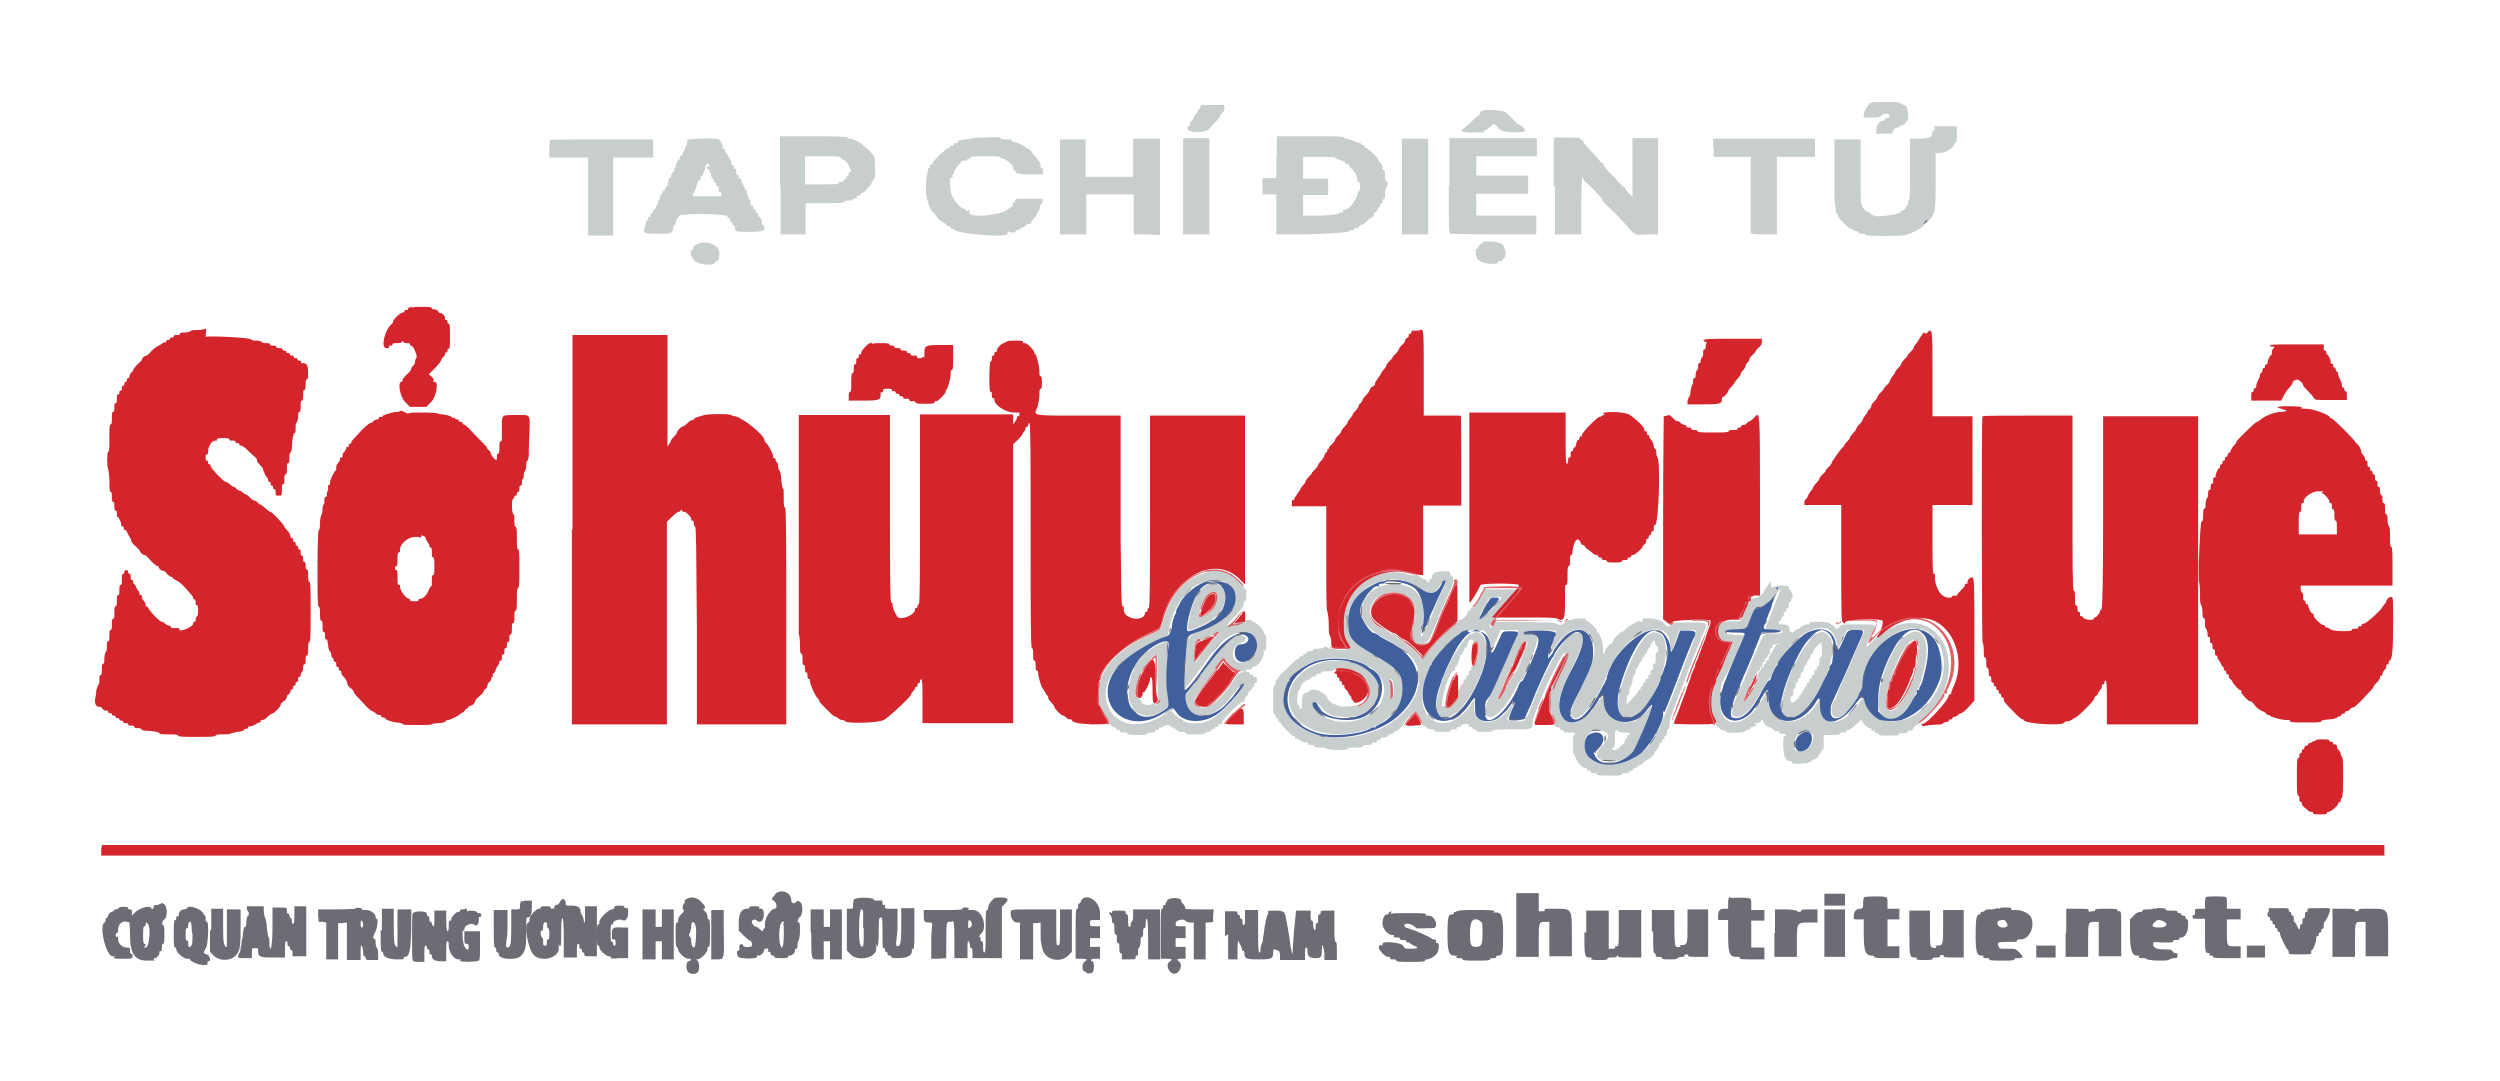
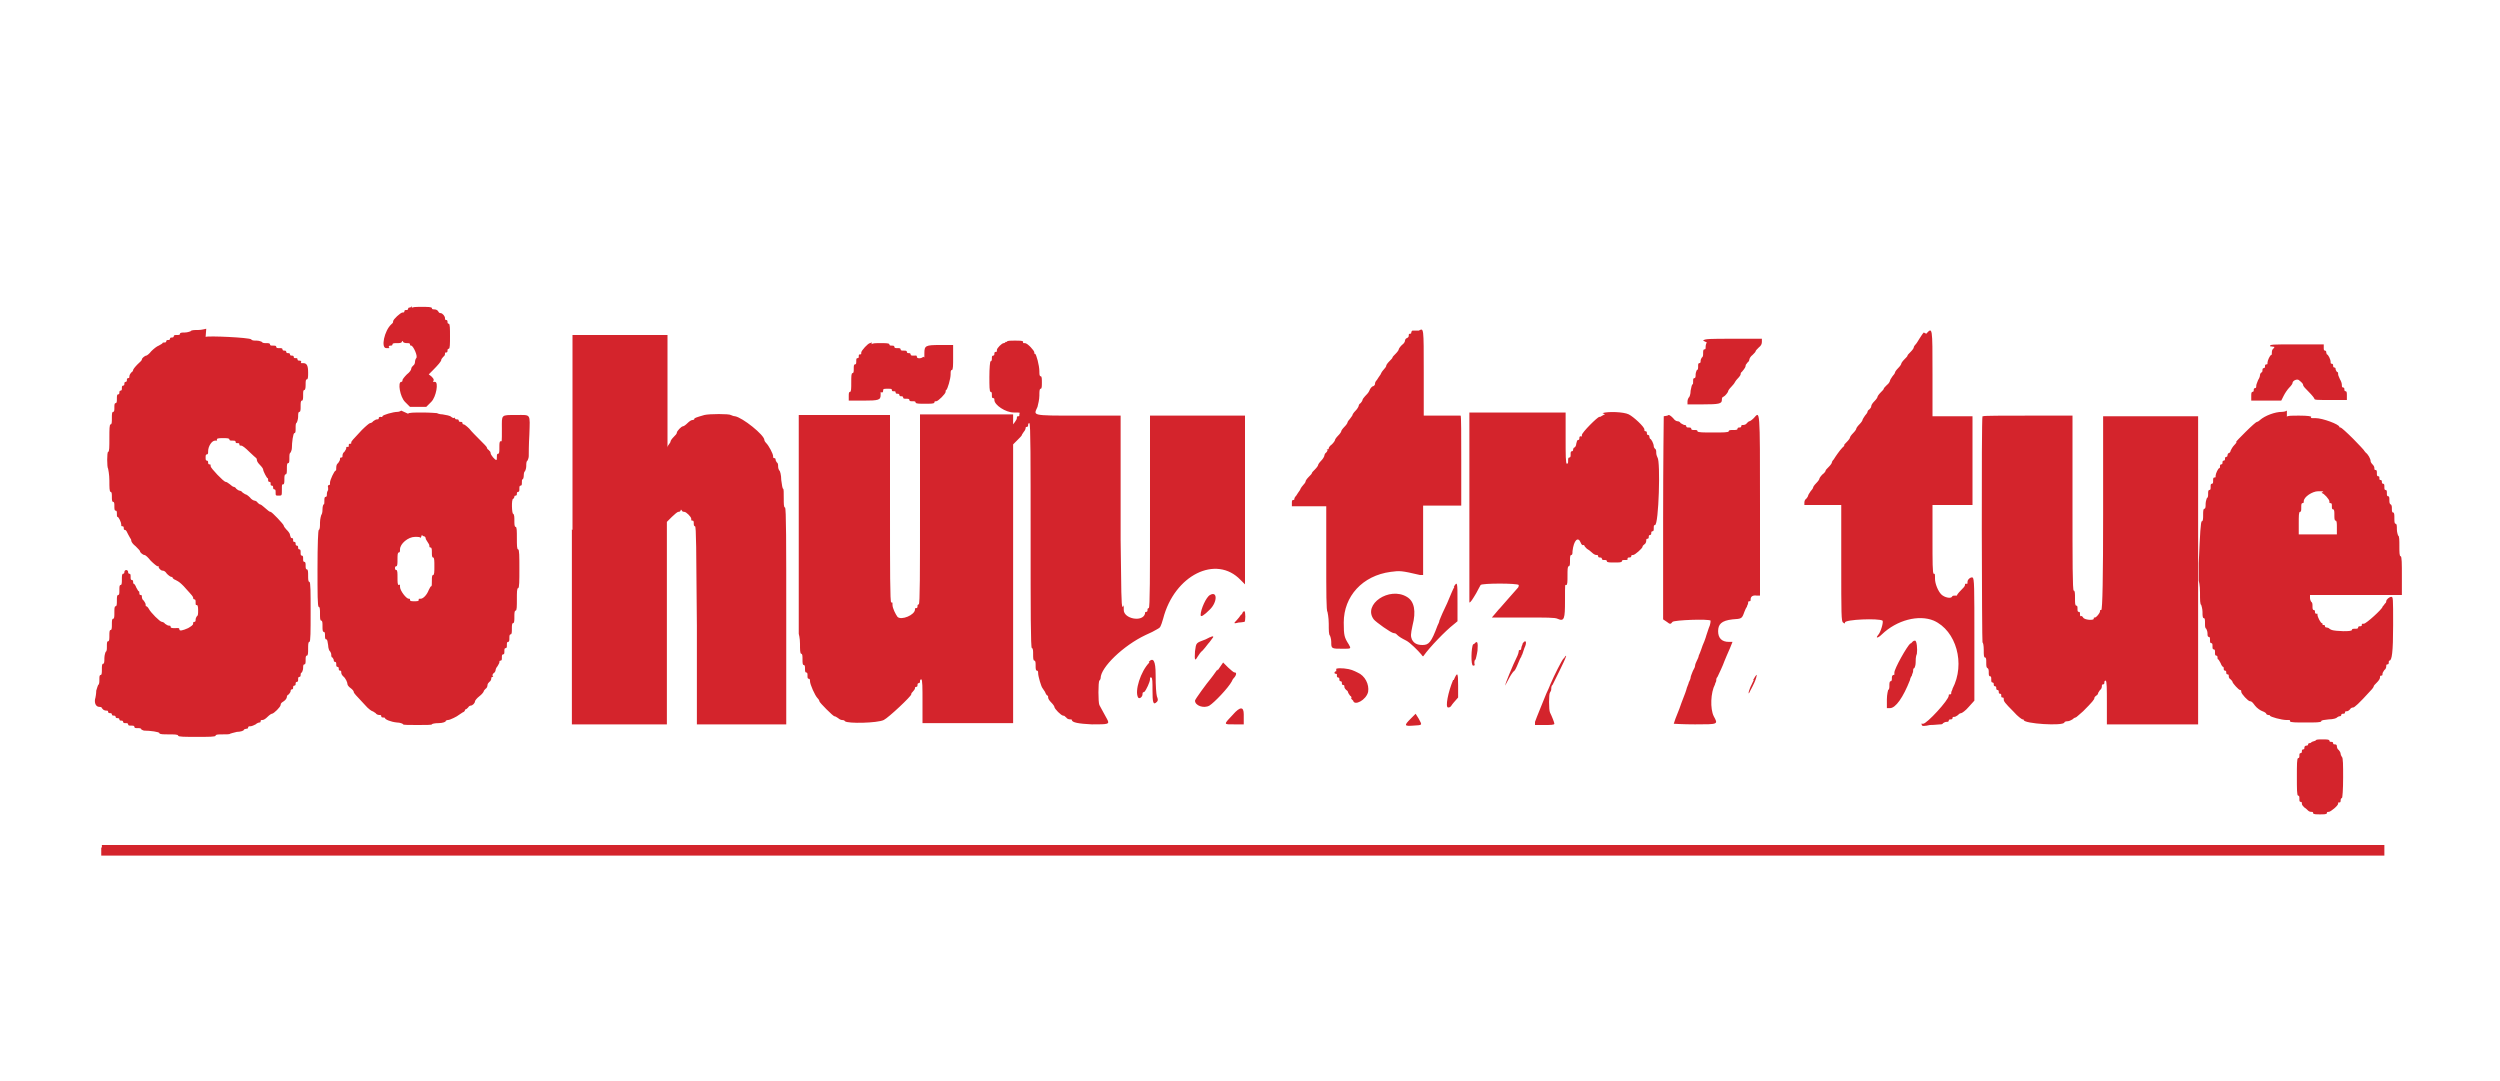
<svg xmlns="http://www.w3.org/2000/svg" version="1.1" viewBox="0 0 400 173">
  <defs>
    <style>
      .cls-1 {
        fill: #c8cdce;
      }

      .cls-1, .cls-2, .cls-3, .cls-4, .cls-5 {
        fill-rule: evenodd;
      }

      .cls-2 {
        fill: #405f9d;
      }

      .cls-3 {
        fill: #6c6c74;
      }

      .cls-4 {
        fill: #df6064;
      }

      .cls-5 {
        fill: #d4242c;
      }
    </style>
  </defs>
  <g>
    <g id="svg">
      <g id="svgg">
-         <path id="path0" class="cls-1" d="M299.9,16.3c0,0-.2.1-.4.1-.4,0-1.3,1.3-1.3,1.9v.5s1.2,0,1.2,0c1,0,1.3,0,1.6-.3.2-.2.5-.3.8-.3s.5,0,.5.3-.2.4-.6.4c0,0-.1,0-.1.2s-.1.2-.3.2c-.6,0-1.1.8-1.1,1.5v.6c0,0,1.3,0,1.3,0,1.1,0,1.3,0,1.3-.2,0-.4.4-.8.8-.8s.3,0,.3-.2,0-.2.1-.1c.3,0,.9-.2.9-.5s0-.2.2-.2c.3,0,.2-1.8,0-2.1-.1-.1-.2-.3-.1-.4,0-.1,0-.1,0,0,0,0-.2,0-.4-.1s-.4-.3-.6-.3-.3,0-.3-.1-.8-.1-1.7-.1-1.8,0-1.8.1M192.1,16.9c0,0,0,.3-.2.5-.2.2-.3.4-.3.5s-.2.3-.3.4c-.2.1-.3.4-.3.5s-.2.4-.3.5c-.2.1-.3.4-.3.6s0,.3-.2.3-.2.2-.2.4c0,.7,3,.7,3.5,0,.2-.3.7-.8,1.1-1.2.4-.4.7-.9.7-1s.2-.3.3-.4c.2-.1.3-.4.3-.7v-.5h-1.9c-1.1,0-1.9,0-1.8,0M237.3,17.6c0,0,0,.2-.2.2s-.3.1-.3.3,0,.2,0,.2c0,0-.6.4-1.3,1.1-.7.7-1.3,1.2-1.4,1.2s-.2.1-.2.3c0,.2.3.3,1.8.3s1.8,0,1.8-.2,0-.2.2-.2.4-.2.7-.5c.3-.3.6-.5.6-.5.2,0,.8.7.8.9,0,0,0,0,.1,0,0,0,.3,0,.4.2.3.3,3.7.4,3.7,0s-.8-1-1-1-.6-.5-1.2-1.1c-.6-.6-1.2-1.1-1.3-1,0,0-.2,0-.2,0s-.6-.2-1.7-.2-1.6,0-1.5.2M309.2,20.8c0,1.2-.2,1.3-2.1,1.4h-1.5v4.9c0,2.7,0,4.8-.1,4.8s-.2.2-.2.5c0,.3-.1.5-.2.5,0,0-.2.2-.2.3s-.1.3-.3.4c-.2,0-.4.2-.6.4-.5.4-4.1.8-4.1.5,0,0-.2-.1-.3-.1s-.3,0-.3-.2-.1-.2-.3-.2c-.3,0-1.1-.8-1.1-1.1s0-.3-.1-.3-.1-2.4-.1-5.2v-5.1s-2.1,0-2.1,0h-2.1s0,5.4,0,5.4c0,3.3,0,5.5.2,5.5,0,0,.1.2,0,.4,0,.1,0,.4.2.6.2.2.3.4.2.4-.1.1,1.7,2,2,2s.3,0,.4.2c0,0,.3.2.5.2s.4,0,.4.2.2.2.5.2.6,0,.6.2c.1.2,5.5.2,6.4,0,1.3-.4,2.3-.9,3.3-1.9,1.5-1.5,1.5-1.6,1.5-6.7v-4.5h.5c1.1,0,2.5-.9,2.5-1.5,0-.1,0-.2.2-.2s.2-.5.2-1.3v-1.3h-3.6v.9M155.9,22c0,0-.3.2-.7.2-1.5.2-2,.3-1.9.5,0,0,0,.2-.3.2s-.4,0-.4.2-.2.2-.3.2-.3,0-.3.2-.1.2-.3.2c-.3,0-2.5,2.1-2.5,2.4s0,.2-.2.2-.2.2-.2.3,0,.3-.1.3-.2,0-.2.2c0,.1-.1.6-.2,1-.2.9-.2,3.2,0,3.7,0,.2.2.4.2.6.1.6.4,1.2,1,1.8.3.4.6.7.6.8s.3.3.7.5c.4.2.7.5.7.6s.2.1.3.1.3,0,.3.2.1.2.2.2.3,0,.3.1c.3.7,8.6,1.4,8.6.7s.3-.2.7-.2.7,0,.6-.2c0,0,0-.2.2-.2s.4,0,.5-.2c0,0,.2-.2.4-.2s.4-.2.5-.3c.1-.2.4-.3.6-.3s.3,0,.3-.2.2-.4.4-.6c.2-.2.4-.5.4-.6s.2-.4.3-.6c.2-.2.3-.5.3-.7s0-.4.2-.4c0,0,.2-.3.2-.5v-.4h-2.2c-2,0-2.2,0-2.2.3s0,.3-.2.3-.2.2-.2.4,0,.3-.1.3c0,0-.3,0-.5.3-1,1-6.3,1.6-6.3.6s-.2-.2-.3-.2-.3,0-.3-.2-.1-.2-.3-.2c-.4,0-1.3-1-1.8-1.9-.4-.8-.6-3.1-.2-3.1s.2-.2.2-.3,0-.3.2-.3.1,0,0-.2c0,0,.2-.5.6-1,.4-.5.8-.9.8-.9,0,0,.2,0,.4,0,.2,0,.4,0,.4-.2s.1-.1.2-.1.3,0,.3-.2c0-.2.7-.2,2.4-.2s2.3,0,2.4.2c0,.1.2.2.4.2.4,0,1.6,1,1.6,1.4s.1.3.3.5c.1.1.2.3.2.4,0,0,.8.2,2.1.2h2.2v-.5c0-.3,0-.5-.2-.5s-.2-.2-.2-.4c0-.4-.2-.8-1-1.6-.2-.2-.3-.4-.3-.4s-.1-.2-.3-.4c-.2-.2-.5-.4-.6-.4s-.2,0-.2-.1c0-.2-1.5-.9-1.9-.9s-.3,0-.3-.2-.4-.2-.9-.2-.9,0-.9-.2-.7-.2-2.2-.1c-1.2,0-2.2,0-2.2.2M88,22.3c0,0-.1.7-.1,1.5v1.4h6.2v12.5h4v-12.5h6.4v-2.9h-8.2c-4.5,0-8.2,0-8.3.1M110.1,22.4c-.1.1-.2.4-.2.6s0,.3-.1.3c0,0-.2.1-.2.4,0,.3-.1.5-.2.5,0,0-.2.2-.2.4s0,.3-.2.3-.2.2-.2.3,0,.3-.1.3c-.2,0-.6.8-.6,1.2s0,.2-.2.2-.1,0,0,.2,0,.2-.2.4c-.1.1-.3.4-.3.6s0,.4-.2.4-.2.3-.3.7c0,.4-.2.7-.3.7s-.2.1-.2.3,0,.3-.2.3-.2.2-.2.3,0,.3-.2.3-.2.2-.2.4,0,.4-.1.4c0,0-.2.1-.2.4,0,.3-.1.5-.2.5,0,0-.2.2-.2.4s0,.3-.2.3-.2.2-.2.3,0,.3-.2.3-.2.2-.2.3,0,.3-.2.3-.2.1-.2.3,0,.3-.2.3-.2,0-.1.1c0,0,0,.4-.2.8-.4,1.1-.3,1.2,2,1.2s2.4,0,2.5-.9c0-.2.1-.5.2-.5s.2-.2.2-.3c0-.3.3-.9.6-1.2.4-.4,7.7-.3,7.7.1s0,.3.2.3.2.2.2.3,0,.3.2.3.2.2.2.3,0,.3.2.3.2.2.2.4c0,.6.2.6,2.4.6,2.3,0,2.8-.3,2-1.2-.1-.1-.2-.3-.1-.4,0,0,0-.2,0-.2s-.2-.2-.2-.3,0-.3-.2-.3-.2-.2-.2-.4,0-.3-.2-.2c0,0-.2,0-.2-.2s0-.4-.2-.4-.2-.2-.2-.3,0-.3-.2-.3-.2-.2-.2-.5,0-.5-.2-.5-.2,0-.1-.1c0,0,0-.3-.2-.5-.1-.2-.2-.4-.1-.4s0-.1,0-.3c-.3-.4-.9-1.5-.9-1.8s0-.2-.2-.2-.2-.2-.2-.3,0-.3-.2-.3-.2-.2-.2-.5,0-.5-.2-.5-.2-.1-.2-.3,0-.3-.2-.3-.2-.2-.2-.4,0-.4-.1-.4-.2-.3-.4-.6c-.1-.3-.3-.6-.4-.6s-.1-.2-.1-.3,0-.3-.2-.3-.2-.2-.2-.3c0-.4-.3-1-.6-1.2-.3-.3-5.2-.1-5.4.1M124.9,29.8v7.7h4v-5h3.1c2,0,3.1,0,3.1-.2s.3-.2.6-.2.6,0,.7-.2c0,0,.3-.2.4-.2s.3,0,.3-.2.2-.2.3-.2.3,0,.3-.2,0-.2.2-.2c.3,0,1.3-1.1,1.6-1.7.1-.3.3-.6.4-.6.2,0,.1-3.1,0-3.5-.8-1.3-2.9-2.9-3.9-2.9s-.4,0-.3-.2c0-.1-1.8-.2-5.4-.2h-5.5v7.7M169.6,22.4c0,.1,0,3.6,0,7.7v7.4h4.2v-3.2s0-3.2,0-3.2h7.6v3.2s0,3.2,0,3.2h2.1c0,0,2.1.1,2.1.1v-15.4h-4.3v6.1h-7.6v-3s0-3,0-3h-2c-1.5,0-2.1,0-2.1.1M189.3,22.2s0,3.5,0,7.7v7.6s2.1,0,2.1,0h2.1s0-7.7,0-7.7v-7.7h-2.1c-1.1,0-2.1,0-2.1,0M204.2,25.3v3.2h-2.2v2.6h2.2v6.4h4.8c5-.2,6.8-.3,6.8-.5s.2-.2.5-.2.5,0,.4-.2c0-.2.3-.2.5-.1,0,0,.2-.1.3-.3.1-.2.3-.3.4-.2,0,0,.4-.2.8-.6.4-.4.8-.7.9-.7.2,0,.2-.1.2-.5,0,0,.1-.2.3-.3.2,0,.3-.3.3-.4s0-.3.2-.3.2-.1.2-.3,0-.3.2-.3.2-.2.2-.4,0-.4.2-.3c.1,0,.2-.2.2-.8s0-.9.2-1c0,0,.2-.3.2-.6s0-.5-.2-.5-.2-.4-.2-.9,0-.9-.2-.9-.2-.3-.2-.5c0-.2-.2-.6-.4-.7-.2-.2-.3-.4-.3-.5,0-.3-1.8-1.9-2-1.9-.1,0-.2,0-.2-.2s-.1-.2-.3-.2-.2,0-.1-.2c0-.1,0-.2,0,0-.1,0-.8-.2-1.7-.6-.2,0-.5-.2-.7-.2s-.4,0-.4-.2-1.9-.2-5.4-.2h-5.4v3.2M224.3,29.8v7.7s2.1,0,2.1,0h2.1s0-7.6,0-7.6v-7.7h-2.1s-2.1,0-2.1,0v7.7M231.8,29.7c0,6.8,0,7.6.3,7.7.1,0,3.3.1,7,.1h6.7v-1.5s0-1.5,0-1.5h-4.8s-4.8,0-4.8,0v-3.5h8.3v-2.9h-8.3v-3.1h9.7v-2.9h-14v7.6M248.8,29.8v7.7s2.1,0,2.1,0h2.1s0-4.6,0-4.6c0-2.8.1-4.5.2-4.5s.2.1.2.3,0,.2,0,.2c.1-.1,3,2.8,3,3.1s.8.9,1.7,1.8c1.8,1.9,2.4,2.5,2.9,3.1.2.2.3.4.3.3,0,0,0,0,.2.1.2.3.5.3,2,.2h1.8s0-7.7,0-7.7v-7.7s-2,0-2,0h-2.1v9.4l-.6-.6c-.3-.3-.6-.7-.6-.8,0-.1-.1-.2-.2-.2s-.4-.2-.5-.4c-.2-.2-.8-1-1.5-1.6-.7-.7-1.2-1.3-1.2-1.5s-.2-.3-.3-.4c-.2,0-.3-.2-.3-.2s-.6-.8-1.4-1.6c-.8-.8-1.3-1.5-1.3-1.6,0,0,0-.2-.2-.2s-.2,0-.2-.2c0-.1-.7-.2-2.1-.2h-2.2v7.7M274.2,23.6v1.5h5.9v5.9c0,3.3,0,6,0,6.2,0,.2.4.3,2.1.3h2.1s0-6.2,0-6.2v-6.2h6.1v-2.9h-16.3v1.5M134.7,25.4c.2.2.4.3.5.3s.4.3.6.8c.4.8.5,1.2.2,1,0,0-.2,0-.2.2s0,.4-.2.4-.2,0-.1.2c0,.1-.1.3-.3.4-.2.1-.3.3-.3.3,0,0,0,.1-.3.1s-.4,0-.4.2-1,.2-2.7.2h-2.7v-4.5h2.7c2.5,0,2.8,0,3.1.3M213.7,25.3c0,0,.1.2.3.2.4,0,1.2.4,1.2.6,0,0,.1.1.3.1s.3.1.4.3c0,.2.3.5.5.6.4.4.8,1.2.8,1.7s0,.3.2.3.2.3.2.7,0,.7-.2.8c0,0-.2.3-.2.4,0,.7-1.4,2.6-2,2.6s-.3,0-.3.2-.1.2-.3.2-.4,0-.4.2c0,.1-1,.2-2.9.3h-2.8c0,0,0-1.6,0-1.6v-1.7h4v-2.6h-4v-3.5h2.6c1.6,0,2.6,0,2.6.2M113.1,26.6c0,.3,0,.5.2.5s.2.1.2.3,0,.2.1.2c0,0,.2.1.2.4,0,.3.1.5.2.5,0,0,.2.2.2.4s0,.3.2.3.2.1.2.3,0,.3.2.3.2.2.2.5,0,.5.2.4c0,0,.2,0,.2.3v.4h-2.3c-1.3,0-2.3,0-2.3,0s.1-.4.3-.7c.2-.4.3-.7.3-.8.1-.5.3-1,.5-1s.2-.2.2-.4,0-.4.2-.4.2-.1.2-.3,0-.3.1-.3.2-.2.2-.4c0-.9.7-1.3.7-.4M111.4,39.1c-.3.2-.5.4-.5.6s0,.3-.2.3c-.4,0-.2,1.1.4,1.7.7.7,3,.9,3.3.3,0-.2.2-.2.2-.2.2.2.6-.8.5-1.4,0-1.3-2.4-2.1-3.8-1.2M237.2,38.9c-.3.1-.7.5-.7.7s0,.2-.2.2c-.3,0-.2.9,0,1.5.1.3.3.4.3.3,0,0,.1,0,.3.2.3.4,2.8.6,2.8.2s.2-.2.4-.2.3,0,.3-.2c0,0,0-.2.2-.3.5-.2.3-1.7-.2-2.2-.5-.4-2.4-.6-3.2-.4M230.4,91.3c0,0-.2.2-.4.2-.4,0-.9.4-.9.8s0,.3-.2.3-.2.2-.2.3,0,.3-.1.3-.2-.2-.4-.3c-.1-.2-.4-.3-.5-.3s-.4-.2-.6-.4c-.2-.3-.4-.3-.5-.2-.2.1-.4.1-.9,0-7.3-2.4-14.6,5.2-10.6,11.1.3.4.5.8.5.8,0,.2-3,0-3.2-.3-.2-.2-.3-.2-.6,0-.2.1-.6.2-1,.2s-.7,0-.7.2-.2.2-.5.2-.5,0-.5.2-.2.2-.3.2-.3,0-.3.2-.2.2-.3.2-.3,0-.3.2,0,.2-.2.2-.6.4-1.2,1c-.5.5-1.2,1.2-1.5,1.4-.3.3-.5.6-.5.7s0,.2-.2.2-.2.2-.2.5,0,.5-.2.5-.2.9-.2,2.3,0,2.3.2,2.3.2.2.2.3,0,.3.2.3.2.2.2.3,0,.3.2.3.2,0,.2.2c0,.2,1.8,2.1,2.1,2.1s.2,0,.2.2.1.2.3.2.4.2.6.3c.2.2.6.3.8.3s.4,0,.4.2.2.2.5.2.5,0,.5.2.4.2.9.2,1,0,1,.2c0,0,.9.2,1.8.2s1.7,0,1.7-.2.5-.2,1.2-.2,1.2,0,1.2-.2.3-.2.7-.2.7,0,.7-.2.2-.2.4-.2.4,0,.4-.2.2-.2.3-.2.3,0,.3-.2.2-.2.5-.2.6-.1.7-.3c.1-.2.4-.3.6-.3s.3,0,.3-.2.1-.2.3-.2c.3,0,1.3-1,1.3-1.2s.4-.6.9-1.1l.9-.9.6.9c.3.5.5,1,.5,1.1,0,.2,0,.3.2.3s.4.2.6.3c.1.2.4.3.7.3s.5,0,.5.2.5.2,1.3.2,1.3,0,1.3-.2.2-.2.5-.2.5,0,.5-.2.1-.2.3-.2.4,0,.4-.2c.1-.3,1.2-.4,1.2-.1s.1.3.3.3.3,0,.3.2.2.2.3.2.3,0,.3.2.5.2,1.3.2,1.3,0,1.3-.2,1.1-.2,3-.2c3.3,0,3.4,0,3.4-1,0-1.5,4.5-11.2,5.1-11.2.3,0,0,.7-1,3-1.6,3.3-1.9,5.4-1,7.2.2.4.3.9.3,1-.1.3.3.7.7.7s.3,0,.3.2.2.2.3.2.3,0,.3.2.4.2.9.2.9,0,.9.2,0,.2-.2.2c-.2,0-.2,2.9,0,3,0,0,.2.3.3.6.1.6,1.1,1.7,1.5,1.7s.3,0,.3.2.2.2.3.2.3,0,.3.2.2.2.5.2.5,0,.5.2.8.2,2,.2,2,0,2-.2.3-.2.6-.2.6,0,.6-.2.2-.2.3-.2.3,0,.3-.2.2-.2.3-.2.3,0,.3-.2.1-.2.3-.2.5-.2.8-.5c.3-.3.6-.5.7-.5.2,0,1-.8,1-1s0-.2.2-.3c.5-.6.6-.8.6-1s0-.3.2-.3.2-.2.2-.3,0-.3.2-.3.2-.2.2-.3,0-.3.2-.3.2-.2.2-.5,0-.5.2-.5.2-.3.2-.7c0-.6.3-1.7,1-3.4,0-.2.7-1.7,1.3-3.4.6-1.7,1.2-3.2,1.3-3.4,0-.2.5-1.2.9-2.2.4-1,.8-2.1.9-2.2.8-1.9.9-1.8-2.4-1.8s-2.7,0-2.8.3c-.1.5-.6.4-1.2-.3-.5-.6-3.3-1-3.3-.4s-.2.2-.5.2-.5,0-.5.1-.3.2-.6.4c-.3.1-.8.5-1,.7-.3.3-.5.5-.7.5-.2,0-1.4,1.1-1.4,1.4s-.2.4-.5.6c-.3.2-.7.7-.8,1.1l-.3.6v-1.4c-.2-.8-.3-1.5-.4-1.5,0,0-.2-.2-.2-.4s0-.3-.2-.3-.2-.1-.2-.3c0-.3-1.2-1.5-1.5-1.5s-.2,0-.2-.2c0-.5-2.8-.2-3.3.3-.6.6-.9.6-1.5.3-.3-.2-1.4-.2-5.1-.3h-4.7s-.3.5-.3.5c-.3.5-.3.5-.5.3-.2-.3,0-.5,3-3.9,2-2.3,2.1-2.1-1.1-2.1h-2.8l-.5.8c-.3.4-.6,1-.7,1.3-.1.3-.4.6-.6.7-.2.1-.4.3-.4.4s0,.2-.2.2-.2,0-.2.2c0,.3-.9,1.3-1.2,1.3s-.4.2-.6.4c-.2.2-.9.9-1.6,1.4-1.1.9-2.6,2.6-3.7,4.1l-.3.4-.3-.4c-.9-1.3-4.4-3.8-6.4-4.7-2-.8-2.2-3.7-.3-4.9,3.4-2.2,6.9.8,5.5,4.7-.7,1.9.2,3.3,1.8,2.8.6-.2.8-.4,1.8-2.9.7-1.7.9-2.1,1.8-4.2.2-.5.5-1.2.7-1.6.5-1.2.6-1.8.2-2.1-.2-.1-.3-.4-.3-.5,0-.3-.2-.3-.9-.3s-.9,0-.9.2M193.2,91.6c-3.4.7-5.9,3.4-7,7.5-.4,1.5-.4,1.6-.7,1.7-.1,0-1,.5-1.8.9-5.6,2.6-8.5,6.3-7.9,10.3.2,1.1.8,2.5,1.3,2.9.1.1.3.4.3.5,0,.4.6,1,.9,1s.3,0,.3.2.2.2.3.2.3,0,.3.2.3.2.6.2.6,0,.6.2.6.2,1.5.2,1.5,0,1.6-.2c0,0,.4-.2.7-.2s.6,0,.6-.2.2-.2.3-.2.3,0,.3-.2.1-.2.3-.2.4,0,.4-.1c.1-.3,1-.4,1.2-.1.1.1.4.3.5.3s.3.2.5.3c.2.2.4.3.8.3s.6,0,.6.2.6.2,1.5.2,1.5,0,1.6-.2c0,0,.3-.2.5-.2s.4,0,.4-.2.2-.2.3-.2.3,0,.3-.2.2-.2.3-.2.3,0,.3-.2.2-.2.3-.2.3-.1.3-.3c0-.4,2.9-3.3,3.3-3.3s.3-.1.3-.3.2-.4.3-.6c.2-.1.3-.3.3-.4s.2-.4.5-.7c.3-.3.5-.6.5-.8s0-.2.2-.2.2-.2.2-.5c0-.4,0-.5-.3-.5s-.3,0-.3-.2-.2-.2-.3-.2-.3,0-.3-.2-.2-.2-.3-.2-.3,0-.3-.2.2-.2.5-.2.5,0,.5-.2.1-.2.3-.2c.6,0,1.6-1.4,1.6-2.2s0-.4.2-.4.2-.5.2-1.3,0-1.3-.2-1.3-.2-.1-.2-.3c0-.4-1.3-1.7-1.6-1.7s-.3,0-.3-.2c0-.3-2.6,0-3.5.6-.6.3-.5,0,.3-.8,1.5-1.5,1.9-2.1,1.9-2.5s0-.4.2-.4.2-.5.2-1,0-1-.2-1-.2-.1-.2-.3c0-1-3.5-3-4.8-2.8,0,0-.6.1-1.1.2M283.3,93c-.2.2-.4.5-.4.6s0,.2-.1.2-.3.2-.4.5c-.4.9-1.2,1.5-1.8,1.4-.6,0-.6,0-1.2,1.3-.2.5-.6,1.3-.7,1.7l-.3.7h-1.1c-1.8,0-2.4.4-2.6,1.5-.1.9.6,1.8,1.5,1.8s.9.2.6.8c-.4.9-2.2,5.2-2.4,5.7-.8,2.5-.8,4-.2,5.5.2.6.4,1.1.4,1.2,0,.3.8,1,1.2,1s.4,0,.4.2c0,.2,2.3.2,2.8,0,.3-.1.5-.3.5-.3,0,0,.2-.1.3-.1s.3,0,.3-.2.3-.2.6-.3c.3,0,.5-.2.3-.2-.3-.1-.3-.4,0-.3.2,0,.4,0,.6-.2.3-.4.5-.4.5-.1s.8,1,1.1,1,.3.2.5.3c.1.2.4.3.6.3s.4,0,.4.2.2.2.5.2.5,0,.5.2,0,.2-.2.2c-.3,0-.2,2.7,0,3.2.3.6.6.8.9.8s.3,0,.3.2c0,.4,2.8.2,3.1-.2.1-.2.4-.3.5-.3.3,0,.7-.4.7-.7s0-.2.2-.2.2-.2.2-.3,0-.3.2-.3.2-.5.2-1.2v-1.2h1.3c.8,0,1.3,0,1.3-.2s.2-.2.5-.2.5,0,.5-.2.1-.2.3-.2c.3,0,.5-.2,1.5-1.1.4-.4.7-.6.7-.4,0,.3.9,1.2,1.2,1.2s.3,0,.3.2.2.2.3.2.3,0,.3.2.2.2.3.2.3,0,.3.2.7.2,1.6.2,1.6,0,1.6-.2.3-.2.7-.2.7,0,.7-.2.2-.2.4-.2.5-.1.5-.3c0-.2.4-.5.7-.7,5.3-3.6,6.7-11.3,2.7-14.9-2.6-2.3-7.2-1.5-10.1,1.8-1,1.1-1,.9-.2-.8.3-.6.6-1.3.7-1.5.3-.6,0-.6-2.6-.6s-2.6,0-3,.4l-.4.4-.4-.4c-.2-.2-.6-.5-.8-.6-.5-.3-3.2-.3-3.2,0s-.1.2-.3.2c-.4,0-1.2.4-1.2.6,0,0-.1.1-.3.1s-.4.2-.6.4c-.3.4-.8.2-.8-.4s-.5-.7-1.1-.7-.6,0-.6-.3,0-.3.2-.3.2-.2.2-.3,0-.3.2-.3.2-.2.2-.4,0-.4.2-.4.2-.2.2-.3,0-.3.2-.3.2-.2.2-.5,0-.5.2-.5.2-.2.2-.3,0-.4.2-.4c.2,0-.2-1.2-.4-1.2s-.1-.2-.1-.3c0-.6-2.4-.5-2.9,0M195.6,93c1.5.4,2.3,1.7,2,3.2-.4,2-2,3.3-5.8,4.8q-2,.8-2.2,2.7c0,.7-.2,2.3-.3,3.5-.2,2.4-.1,3.4.3,3,.1-.1,1.4-1.7,2.7-3.6,2.6-3.5,2.8-3.7,4.1-4.6,2.3-1.5,4.5-.9,4.5,1.3,0,1.5-.8,2.5-2.1,2.7-1.9.3-2.1-2.5-.3-3.1,1.1-.3,1-1.2,0-1.2-1.4,0-2.7,1.3-5.8,5.4-1,1.4-2.2,2.9-2.5,3.3-1.6,1.9,0,4.3,2.4,4.1,1.7-.2,3.3-1.4,5.3-4.2.4-.5.7-.9.8-.9,1.2,0-3.1,4.8-5.1,5.8-2,1-4.6.6-5.6-.8-.6-.8-.7-.8-1.7-.1-3.5,2.4-7.4,2-8.8-.9-1.9-3.8.9-7.9,7.4-10.7l1.9-.8.2-1.1c1.1-5.5,4.7-8.8,8.4-7.6M224.5,93c1.2.3,1.6.4,2.8,1.4,1.4,1.1,2.1.9,3-.6.3-.5,1.2-1,1-.5,0,0-.2.5-.4.9-.4.8-.7,1.4-1.4,3.2-.2.5-.6,1.6-1,2.4-.9,2.3-1.5,2.8-1,.7.3-1.2.3-3.5,0-4.3-1.2-3.7-7.5-3.7-9.3,0-1,2.2-.1,4,3.1,5.8.9.5,2.1,1.3,2.7,1.6,6.3,3.7,2.3,12.3-6.5,14.1-8.3,1.7-14.7-3.5-11-9,4.2-6.5,17.9-3,14.4,3.8-1.8,3.4-8,4.1-10.3,1.1-.7-1-.4-1.8.4-.9,1.4,1.7,2.1,2,4.5,2,6.7,0,7.1-7.4.4-8.8-6.8-1.4-12.4,4.7-8.3,9.2,3.8,4.1,13.9,2.6,16.3-2.5,1.4-2.9.4-5.2-3-7.2-.8-.5-1.7-1-2.1-1.2-2-1.2-2.7-2-3.1-3.7-.9-4.5,3.9-8.7,8.9-7.6M192.9,93.7c-1.3.9-2.1,2.5-2.7,5.7-.3,1.6-.2,1.6,1.3,1,3-1.2,4.5-2.8,4.5-4.9s-1.8-2.7-3.1-1.8M284.9,94.3c0,0-.6,1.5-1.2,3.1-.6,1.6-1.2,3-1.2,3.1,0,.1.3.2,1.3.3,2,0,1.9.6-.1.6-1.6,0-1.4,0-2.2,1.6-.2.4-.4.9-.4.9s-.2.5-.4.9c-.5,1.2-.7,1.7-1.6,3.8-.4,1.1-1,2.3-1.2,2.8-1,2.3-1,3.3,0,3.3s2.5-1.3,3.9-4.1c.4-.8,1-1.7,1.2-1.9.2-.2.5-.7.6-1,.7-2,3.9-5.8,5.5-6.6,2.6-1.2,4.2-.7,4.7,1.5.1.5.3,1,.3,1.1,0,0,.4-.5.7-1.4l.7-1.5h1.4c1.5-.1,1.5,0,1.2.7-.1.3-.8,1.7-1.4,3.2-.6,1.5-1.3,3-1.5,3.5-1,2.1-1.1,2.6-1.3,3.1-.1.3-.3.7-.4.8-.8,1.1-.5,2.7.4,2.7,1.4,0,4.3-3.9,4.3-5.8s1.9-5.6,4.3-7.2c7.2-4.8,11.9,4.8,5.5,11.3-3.4,3.4-8.3,3-9.4-.8-.3-.9-.5-.8-1.1.1-2.2,3.8-6.1,4.2-6.1.7,0-1.5,0-1.5-.7-.5-2.8,4.4-7.9,3.5-7.9-1.3,0-.7-.2-.6-.9.7-2.4,4.5-6.7,4.8-6.7.5s.5-3,2-6.5c.1-.3.4-.8.5-1.1.1-.3.4-.9.5-1.3.2-.4.4-1.1.6-1.4l.3-.6h-1.5c-2.2-.2-2.2-.7.1-.7h1.6s.4-.9.4-.9c1-2.3,1.2-2.8,1.4-2.7.6.4,2.1-.7,3-2.2.3-.4.6-.8.7-.8s.2,0,.2.1M194.4,94.8c.7.7-.1,2.5-1.4,3.4-1,.7-1.4.7-1.2.2,0-.2.2-.6.3-.9.5-1.8,1.8-3.2,2.4-2.6M240.1,95.8c-1.9,2.6-4.1,4.1-3,2,.8-1.4,1-1.8,1.2-2.1,0-.1.5-.2,1.1-.2.9,0,.9,0,.7.3M237.1,100.7c.5.2,1.1,1,1.3,2,.3,1.2.4,1.1,1.1-.5l.6-1.4h1.4c.8,0,1.4,0,1.4,0,0,.1-.7,1.9-1.4,3.3-.3.6-.5,1.2-.5,1.2s-.2.5-.4,1c-.2.5-.6,1.3-.8,1.7-.2.5-.5,1.2-.7,1.6-1.7,3.8-1.9,5-.7,5.1,1.1,0,2.6-1.7,4.2-4.7.3-.7.7-1.2.9-1.3.2,0,.4-.2.4-.4,0-.2.6-1.6,1.1-3,.7-1.8,1-2.8,1-3.2v-.6c0,0-1.2,0-1.2,0-.8,0-1.1-.2-1.1-.3s.4-.3,2.6-.3h2.6s0,.3,0,.3c0,.2-.2.9-.4,1.6-.2.7-.4,1.3-.4,1.5,0,.2,0,.2.1,0,0-.1.2-.3.2-.3,0,0,.4-.4.7-.9,1.8-2.6,4.1-3.2,5.3-1.3,1.2,1.8,1,3.5-1.4,8.2-1.9,3.8-2.1,4.9-.9,4.9s3.6-3.2,5-6.9c2.4-6.7,10.1-10.1,10.2-4.5,0,.5.4.9.4.4s.1-.6.3-1.1c.2-.5.4-1.1.5-1.4l.2-.6h1.4c1.6,0,1.5-.1.8,1.9-.3.8-1.1,2.9-1.7,4.5-.6,1.7-1.2,3.2-1.3,3.4,0,.2-.5,1.2-.9,2.2-.4,1-.8,2.1-.9,2.2,0,.2-.4,1-.7,1.7-1.8,4.5-6.8,6.9-10.3,4.9-2.3-1.3-2-4.7.5-4.7s1.8,1.4.6,2.6c-1.3,1.4-.7,2.3,1.7,2.3s3.8-1.3,5.1-5.2c.4-1.1.9-2.4,1.2-3,.1-.2.1-.4,0-.5-.1-.1-.2-.1-.2,0,0,.3-1.7,1.9-2.3,2.2-2.4,1-5-.8-5.1-3.4,0-.7-.3-.5-1.1.7-2.2,3.4-4.8,4.1-5.8,1.5-.6-1.6-.2-3.3,1.9-7.4,1.6-3.2,2-4.6,1.4-5.2-1-1.1-3.1.9-5.2,5.2-.5,1-.9,1.8-.9,1.8s-.3.7-.6,1.4c-.3.7-.9,2.1-1.3,3.2-1,2.5-.8,2.3-2.4,2.3s-1.7-.3-1.1-1c0,0,.2-.5.4-.8.2-.7.1-1.1-.2-.6-2,3.5-6.3,3.3-5.8-.2.1-1,0-1.1-.6,0-1.9,2.9-5,3.8-6.7,1.9-2.2-2.5-.9-7.5,2.8-11.3,2.3-2.3,4-3,5.8-2.4M195.2,101.1s-.4.5-.9,1c-.5.5-1.4,1.6-2,2.5l-1.1,1.5v-1.4c-.1-1.8,0-1.9,1.5-2.5.7-.3,1.5-.6,1.9-.8.7-.4.7-.4.7-.3M235.2,101.5c-1.2.7-3.8,5.1-4.6,7.8-1.1,3.5-1,5.2.1,5.5,3.5.9,9.1-10.6,6.4-13.2-.6-.6-1-.6-2,0M263.9,101.4c-1.9,1.2-4.9,7.9-5,11.3,0,1.8.6,2.5,2.1,2.1,3.8-1,7.4-11.9,4.5-13.4-.6-.3-1-.3-1.6,0M290.7,101.4c-1.4.8-3.7,4.6-4.7,7.7-.7,2.1-.8,2.5-.8,3.8,0,1.3.1,1.7.9,1.9,3.4,1.1,9-10.6,6.4-13.2-.6-.6-1.1-.6-1.8-.2M304.6,101.9c-2.5,2.3-4.9,9.9-3.8,12,1.8,3.4,5.9-.8,7.2-7.4.9-4.5-.8-6.9-3.4-4.5M306.9,103.2c.8,3.3-3.3,12.1-4.8,10.3-1.2-1.5,1.8-10.1,3.8-11,.6-.3.8-.2.9.7M185.6,103c-1.8.8-4.2,3.2-4.2,4.1,0,.1,0,.3-.1.4-.4.4-.8,2.8-.7,3.7.3,3.2,2.9,4.3,5.6,2.4,1-.7,1-.8.7-2.3-.2-.8-.2-3.8,0-8.1,0-.7-.2-.7-1.2-.2M236.5,103c.3.8-.4,3.9-.9,3.6,0,0-.2,0-.2.3s0,.4-.2.4-.2.2-.2.4,0,.4-.2.4-.2.2-.2.3,0,.3-.2.3-.2.1-.2.3-.1.4-.3.5c-.1.1-.3.4-.3.5s0,.3-.2.3-.2.2-.2.3,0,.3-.2.3-.2.1-.2.3c0,.4-1.4,1.8-1.8,1.8s-.3,0-.2-1c.2-1.8,1.3-4.7,1.8-4.7s.2-.1.2-.3,0-.3.1-.3c.2,0,.7-1.3.7-1.6s.2-.3.3-.5.3-.4.3-.5.2-.4.3-.5c.2-.1.3-.4.3-.5,0-.7.8-1.1,1-.4M244.4,102.8c.1.2-1.5,4.5-2,4.9-.2.2-.6.9-1,1.6-.8,1.6-1.5,2.7-1.7,2.7-.2,0-.2,0,.4-1.3.3-.6.5-1.2.5-1.2s.2-.5.4-1c.7-1.6,1.1-2.5,1.7-3.8.8-1.9,1.3-2.5,1.6-1.9M264.9,103.1c0,.2,0,.3.2.3s.2.2.2.5,0,.5-.2.5-.2.4-.2.9,0,.9-.2.9-.2.2-.2.5,0,.5-.2.5-.2.2-.2.4,0,.4-.2.4-.2.2-.2.3,0,.3-.2.3-.2.2-.2.3,0,.3-.2.3-.2.2-.2.3,0,.3-.2.3-.2.2-.2.3,0,.3-.2.3-.2.1-.2.2c0,.2-1.6,2-1.8,2s0-.3,0-.7,0-.7.2-.7.2-.3.2-.6,0-.6.2-.7c0,0,.2-.5.3-1,0-.5.2-.9.3-.9s.2-.2.2-.5,0-.5.1-.5.2-.3.4-.6c.1-.3.3-.6.4-.6s.1-.2.1-.3,0-.3.2-.3.2-.2.2-.3,0-.3.2-.3.2-.1.2-.3.2-.4.3-.6c.2-.1.3-.4.3-.5,0-.3.4-.7.6-.7,0,0,.1.1.1.3M284.4,102.9c0,0-.2.3-.4.6-.2.3-.4.6-.4.7s-.2.3-.3.5c-.2.1-.3.4-.3.6s0,.3-.2.3-.2.2-.2.3,0,.3-.2.3-.2.2-.2.3,0,.3-.2.3-.2,0-.2.2-.2.3-.3.5c-.2.2-.3.4-.3.7,0,.8-1.9,4.3-2,3.8-.1-.4,1.7-4.5,2.1-4.6.2,0,.3-.2.3-.4s0-.3.2-.3.2-.2.2-.4,0-.4.2-.4.2-.2.2-.3,0-.3.2-.3.2-.2.2-.3,0-.3.2-.3.2-.2.2-.5,0-.5.2-.5.2-.2.2-.3c0-.3.1-.3.6-.3s.6,0,.6.1M291.5,104.2c0,.6,0,1-.2,1s-.2.3-.2.7,0,.7-.2.7-.2.2-.2.3,0,.3-.2.3-.2.2-.2.4,0,.4-.2.4-.2.2-.2.3,0,.3-.2.3-.2.2-.2.3,0,.3-.2.3-.2.2-.2.3,0,.3-.1.3-.3.3-.5.7c-.2.4-.4.7-.5.7s-.1,0-.1.2c0,.3-.8,1-1.1,1s-.3-.2-.3-.5,0-.5.2-.5.2-.3.2-.6,0-.6.2-.6.2-.2.2-.5,0-.5.2-.5.2-.2.2-.3,0-.4.2-.4.2-.3.2-.5,0-.4.2-.4.2-.3.3-.6c0-.3.2-.6.3-.6s.2-.1.2-.3.2-.4.3-.6c.2-.1.3-.4.3-.6s0-.3.2-.3.2-.1.2-.3c0-.3,1-1.4,1.3-1.5,0,0,.1.5.1,1M185.2,107.9c0,1.8,0,3.5.1,3.9.2.7-.3,1.2-.8.8-.2-.1-.2-.2-.2,0,0,.3-1.2.2-1.5,0-.1-.1-.2-.3-.2-.4s-.2-.3-.5-.5l-.5-.4.3-1.4c.5-2.4,2.1-4.9,3.3-5.2,0,0,0,1.5,0,3.2M196.4,106.1c.4.6,1.7,1.5,2,1.3,0,0,.3,0,.5,0,.3.1.2.1-.2.2-.5,0-.6.2-1.5,1.5-2.2,3.4-4.6,4.9-5.8,3.7-.6-.6-.4-1.1,1.6-3.6.2-.3,1-1.3,1.6-2.2,1.4-1.9,1.3-1.8,1.9-1M216.5,107.5c2.6.9,3.5,3.2,1.9,4.8-.6.6-.7.7-1.2.6-.3,0-.6,0-.7,0-.1.2-2.3.2-2.4,0,0,0-.3-.2-.5-.2-.3,0-1.2-.7-1.2-1s-.7-.8-1.2-1.1c-.4-.3-1.8-.3-1.8,0s-.1.2-.3.2c-.5,0-.8.5-.8,1.5s0,1.1-.2,1.1-.2-.2-.2-.3,0-.3-.2-.3c-.2,0-.2-1.6,0-2.1.1-.3.3-.5.3-.5,0,0,.1-.1.1-.3,0-.3.8-1.1,1.1-1.1s.3-.2.5-.3c.1-.2.4-.3.6-.3s.3,0,.3-.2.2-.2.4-.2.4,0,.4-.2.4-.2,1-.2,1,0,1-.2c0-.2,1.9,0,2.8.3M222.8,109c.3.3.3,2.6,0,2.6s-.2.1-.2.3c0,.2,0-.4,0-1.2s0-1.6-.1-1.8c0-.2,0-.3,0-.3s.2.1.4.3M258.8,117c0,0,.5.2,1,.2s1,0,1,.2,0,.2-.2.2-.2.2-.2.3,0,.3-.2.3-.2.1-.2.3c0,.4-1.2,1.5-1.6,1.5s-.4,0-.4-.2,0-.2.2-.2.2-.6.2-1.4,0-1.4.2-1.4.2,0,.2.2M289.8,117.2c.9.8-.2,3-1.5,3s-1.3-.5-1.3-1c0-1.6,1.8-2.9,2.8-2M105.1,148.2c.2,0,.4,0,.6,0,.2,0,0,0-.3,0s-.5,0-.3,0M132.1,148.2c.2,0,.4,0,.6,0,.2,0,0,0-.3,0s-.5,0-.3,0M174.8,148.2c.2,0,.4,0,.6,0,.2,0,0,0-.3,0s-.5,0-.3,0M188.5,148.2c.2,0,.4,0,.6,0,.2,0,0,0-.3,0s-.5,0-.3,0" />
-         <path id="path1" class="cls-2" d="M193.3,93c-1.5.2-4,2.2-4.6,3.7-.2.4-.4.7-.4.7s-.1.2-.1.3,0,.5-.2.6c-.2.5-.5,1.5-.5,1.8,0,.7-.4,1.6-.8,1.7-2.1.6-5.8,2.8-7.3,4.3-5.5,5.5.4,12.3,6.9,7.9,1.2-.8,1.4-.9,1.8-.2,1.2,2,4.6,2.1,7,.2,1.6-1.3,4.2-4.3,3.9-4.6-.1-.1-.5.3-1.1,1.2-.2.3-.5.6-.5.7,0,0-.4.5-.8.9-2,2.5-5.2,3.1-6.4,1.2-.5-.8-.7-2.1-.4-2.5.3-.3,1.9-2.4,3.5-4.5,3.1-4.1,5-5.6,6.2-4.6.6.5,0,1.3-1,1.3s-1.2,1.7-.6,2.4c1.3,1.4,3.8-1,3.1-3-.9-2.6-4.6-1.2-7.4,2.9-.2.3-.5.6-.5.7,0,0-.3.4-.5.7-.2.3-.5.6-.5.7,0,0-.3.4-.6.8-.7,1-1.7,2.1-1.9,2.1s-.1-2.7.2-6.6c.2-2.1.2-2.1,1.6-2.6,4-1.3,6.3-3.3,6.3-5.5s-1.7-2.9-4.3-2.6M221.5,93c-.4,0-.8.1-1,.2-3.3,1.4-4.8,3.4-4.8,6.3,0,2.5.5,3.2,4,5.2,4,2.3,4.7,3.1,4.7,5.6,0,2.3-1.5,4.6-3.7,5.6-.4.2-.6.3-.6.4s-.1.1-.3.1-.4,0-.6.2c-1.9,1-6.2,1.3-8.3.7-8.7-2.5-4.9-12.9,4.2-11.6,3.6.5,6.3,3.4,5.4,5.6-.5,1.3-.7,1.6-1.2,2.1-2.4,2.3-7.7,1.9-8.5-.7-.1-.4-.8-.5-.8-.1,0,2,5.4,3.4,8.2,2.1,3.2-1.5,4-6.2,1.3-7.6-.2,0-.4-.3-.6-.4-.2-.2-.7-.5-1.6-.8-1.9-.7-5.2-.7-7.1,0-1.6.6-3.9,2.3-3.9,2.9s0,.2-.1.2c-.1,0-.4.6-.7,1.9-.7,2.6,1.2,5.2,4.8,6.5,3.9,1.5,10.8-.1,13.9-3.3,3.9-3.9,3.4-8.4-1.3-11.1-.4-.2-.9-.5-1.3-.7-.4-.2-.9-.5-1.1-.7-.3-.2-.5-.3-.6-.3-.7,0-2.3-2.5-2.3-3.6s1.8-3.9,2.7-3.9.3,0,.3-.2.2-.2.4-.2.5,0,.6-.2c.5-.5,3.5,0,4.6.8,1.4,1,2,4.1,1.3,6.9,0,.3,0,.5,0,.5s.2-.2.3-.5c0-.3.2-.6.3-.6,0,0,.2-.2.2-.4s.2-.6.4-1.1c.2-.5.5-1.1.6-1.3.4-1,1-2.3,1.5-3.3.6-1.2.6-1.3.3-1.3s-.3.2-.4.5c-.9,1.7-1.8,1.9-3.4.8-1.8-1.2-3.3-1.6-5.6-1.3M195.4,93.8c1.2,1.2.7,3.9-1.1,5.3-.9.7-3.6,1.9-4.2,1.9s.4-4.1,1.3-5.7c1-2,2.8-2.7,4.1-1.5M284.4,94.3c0,1-2.6,3.3-3.4,3-.2,0-.5.5-1.1,2.1-.5,1.3-.4,1.2-2.1,1.3-2.1,0-2.4.5-.3.5s1.7.1,1.4.9c-.4.9-2.5,5.8-2.8,6.7-.2.4-.4.9-.4,1.1-1.7,4.5,1.5,7.2,4.6,4,.5-.6,1.9-2.7,1.9-2.9,0-.2.5-.6.7-.6,0,0,0,.5,0,1.2.1,4.6,4.9,5.1,7.6.8.6-1,.7-.9.7.5,0,3.4,2.9,3.4,5.5,0,.1-.2.4-.6.6-.8.4-.6.9-.7,1,0,.2,1.1,1.1,2.3,2.3,3,.6.3,3.1.4,3.9,0,2.7-1.1,4.6-3.1,5.8-6.2.8-2,.2-5.6-1.1-7-3.5-3.7-11.1,1.4-11.2,7.6,0,.4-.1.8-.3,1.1-.2.2-.3.5-.3.6,0,.3-1.4,2.2-2.1,2.9-1.2,1.2-2.4,1.1-2.4-.2s.1-1.1.8-2.7c.1-.3.4-.8.5-1.1.1-.3.4-.9.6-1.3.2-.4.7-1.6,1.2-2.7.4-1,1-2.3,1.2-2.8,1.2-2.6,1.2-2.5-.2-2.5s-1.4,0-2.1,1.7c-.8,1.8-1,1.9-1.2.5-.3-2.2-2.1-2.9-4.5-1.8-1.3.6-4.8,4.3-4.8,5.1,0,.1,0,.2-.1.2s-.2.3-.4.6c-.1.3-.3.7-.4.9,0,.2-.2.5-.2.6,0,.2-.2.3-.3.3s-.5.6-.9,1.3c-1.7,3.5-3.4,5.2-4.9,4.6-.6-.2-.2-2.1,1.2-5.2.2-.5.4-1,.4-1s.2-.5.4-.9c.2-.5.5-1.1.6-1.4.1-.3.4-.9.5-1.2.2-.4.3-.8.4-1,0-.2.3-.6.4-1,.1-.3.4-.9.5-1.3l.3-.6h1.5c1.9,0,2-.4,0-.5-1.4,0-1.4,0-.9-1.2.1-.3.3-.8.4-1,0-.2.2-.5.3-.8s.3-.6.3-.9.3-.6.3-.9c0-.2.3-.6.4-.9.3-.8.4-1,.2-1s-.2,0-.2.2M238,96.4c-.3.5-.7,1.2-.9,1.7-.8,1.5-.3,1.2,1.4-.6,1.6-1.7,1.6-1.9.7-1.9-.7,0-.7,0-1.2.9M234.8,100.8c-.5.1-1,.3-1,.4,0,0-.3.2-.5.4-1,.5-4.2,4-4.2,4.6,0,.1,0,.2-.1.2-.1,0-.2.2-.7,1.5-2.7,6.7,3.2,10.4,7,4.5.5-.7.7-.9.7-.5,0,2.5,0,2.5.5,3,.6.7,2.3.6,3.2,0,.8-.6,2.3-2.3,2.3-2.6s0-.2.2,0,.2.3,0,.6c-.6,1.4-.9,2.2-.7,2.3.5.2,2.4,0,2.5-.3,0-.1.5-1.2,1-2.3,1.2-3.1,3.1-7.1,3.4-7.4,0,0,.2-.2.2-.3.6-1.5,3-3.9,3.8-3.8,1.3.2,1.1,2.1-.5,5.2-2.6,4.7-3,7.1-1.7,8.7.8,1,2.5.7,3.8-.6.4-.4,1.8-2.3,1.8-2.5,0-.2.6-.8.7-.6,0,0,.1.4.1.8,0,3.7,4.7,4.7,6.9,1.5.6-.8,1-1.1.8-.5-.5,1.8-2.5,6.4-3,7.1-1.7,2.1-5.1,2.6-6,.9l-.3-.6.7-.7c1.6-1.5.7-3.2-1.2-2.4-1.2.4-1.3,2.9-.2,3.8,1.9,1.7,5,1.5,7.9-.4,1.4-.9,3.9-5,3.9-6.4s0-.3.2-.5c.3-.6.6-1.3,1.7-4.2.8-2.2,2.1-5.5,2.4-6.2.4-1.1.6-1.4.7-1.6.4-.8.2-1-1.1-1h-1.2c0,0-.6,1.7-.6,1.7-.6,1.6-.9,2.1-.9,1.3,0-1.3-1.1-3-2.1-3.1-2.1-.4-6.1,2.8-7.5,5.9-.2.4-.4.8-.4,1,0,.2-.2.4-.2.6s0,.4-.2.6c0,.2-.3.6-.5,1-2.2,4.4-4.2,6.2-5.1,4.7-.3-.4,0-1.4,1.6-4.4,1.9-3.9,2-4.3,2-5.9,0-3.7-2.6-4.7-5-2-.6.7-1.4,1.8-1.4,2s-.2.3-.4.6l-.4.5v-.7c.2-.4.3-.8.4-1,0-.2.2-.5.3-.7,0-.2.2-.5.2-.6s0-.4.2-.6c.2-.3.2-.4,0-.6-.3-.4-5-.4-5,0s.2.3,1,.3c1.7,0,1.8.9.2,4.4,0,.2-.4.9-.7,1.6-.3.8-.6,1.4-.8,1.5-.2,0-.5.5-.6.9-1.7,4.1-5.3,7-5.3,4.2s.2-1.3,1.4-4c.2-.4.4-1,.6-1.3.1-.3.4-1,.6-1.4.2-.4.7-1.6,1.2-2.7.4-1,1-2.3,1.2-2.7.5-.9.4-1-1-1-1.1,0-1.2,0-1.6,1-1.2,2.8-1.4,3-1.5,1.5-.2-2.1-1.4-2.9-3.6-2.3M236.8,101.1c2.1,1.1,1.1,6.4-2,11.1-3.3,4.9-6.5,2.8-4.3-2.8,0-.2.3-.9.6-1.6.4-1.2,2.1-4.4,2.3-4.6,0,0,.3-.4.5-.7.5-.7,1.1-1.2,1.7-1.5.6-.3.6-.3,1.2,0M265.5,101.1c1.1.5,1.6,3.1,1.1,4.8,0,.3-.3.9-.4,1.3-.1.4-.3.9-.4.9,0,0-.1.3-.1.4,0,.9-2.3,4.7-3.4,5.5-2.8,2.2-4.3,0-3-4.5,1.8-5.9,4.3-9.5,6.2-8.5M292.2,101.1c.3.1.6.4.7.6.1.2.3.6.4.9.2.4.2.9-.1,3,0,.4-.2.8-.3.8,0,0-.2.2-.2.4s0,.5-.2.6c0,.2-.4.9-.8,1.7-1.8,4-4.2,6.3-5.8,5.6-.6-.2-1.1-1.3-1-2,0-.3.2-.9.3-1.4.4-2.1,2.4-6.7,3.7-8.4,1.5-1.9,2.3-2.4,3.3-1.9M307.4,101.2c1.2.7,1.4,3,.6,6.2-.2.8-.4,1.6-.5,1.8,0,.2-.2.4-.2.5,0,0-.2.2-.2.4s0,.3-.2.3-.2.1-.2.3,0,.4-.1.4c0,0-.3.4-.6.9-1.4,2.8-3.5,3.8-4.9,2.4l-.6-.6v-1.7c0-2.3.5-4.2,1.8-7,1.8-3.7,3.4-5,5.1-4M187,103.2c-.3,1.9-.5,5.8-.3,7.2.4,2.9.4,2.6-.4,3.2-4.9,3.6-8.1-2.4-4.2-7.9,1.5-2.2,5.2-4.1,4.9-2.5M287.9,117.6c-.9.8-.9,2.4,0,2.6.9.2,2-.8,2-2s-1-1.5-2-.6M38.5,148.3c0,1.5,0,2.1,0,1.3,0-.7,0-1.9,0-2.7,0-.7,0-.1,0,1.3M147.8,146.5c0,.4,0,.5,0,.3,0-.2,0-.5,0-.7,0-.2,0,0,0,.4M193.1,150.3c0,1.5,0,2.1,0,1.3,0-.8,0-2,0-2.8,0-.7,0,0,0,1.4M247.8,150.3c0,1.5,0,2.1,0,1.3,0-.8,0-2,0-2.8,0-.7,0,0,0,1.4M97.8,149.5c0,.3,0,.5,0,.3,0-.2,0-.4,0-.6,0-.2,0,0,0,.3" />
-         <path id="path2" class="cls-3" d="M301.2,16.2c.3,0,.8,0,1,0,.3,0,0,0-.6,0-.6,0-.8,0-.5,0M189.2,29.7c0,4,0,5.6,0,3.6,0-2,0-5.3,0-7.3s0-.3,0,3.7M238.5,34.6c1.3,0,3.4,0,4.7,0,1.3,0,.2,0-2.4,0s-3.6,0-2.3,0M308,35.5c-.2.2-.3.3-.2.3.2,0,.7-.5.6-.6,0,0-.2,0-.4.3M193.3,92.9c-.3,0,0,.1.9.1.8,0,1.3,0,1-.1-.5-.1-1.3-.1-2,0M221.7,92.9c-.3,0,.3.1,1.2.1s1.5,0,1.2-.1c-.3,0-.8-.1-1.2-.1s-.9,0-1.2.1M196.4,93.5c.3.2.6.6.8.8.2.2.3.3.2.2-.2-.4-.8-1.1-1.2-1.2-.2,0-.1,0,.1.2M193.2,93.4c0,0,.3.1.8.1s.9,0,.8-.1c0,0-.4-.1-.8-.1s-.8,0-.8.1M221.6,93.4c0,0,.6.1,1.4.1s1.4,0,1.3-.1c-.3-.2-2.7-.2-2.8,0M226,93.5s.3.3.7.6c.4.3.6.4.5.2-.2-.3-1.3-.9-1.3-.8M189.9,94.8c-.4.4-.6.7-.6.7,0,0,.4-.3.7-.7.8-.9.7-1-.1,0M191.6,94.9l-.3.6.4-.4c.3-.4.5-.7.3-.7s-.2.3-.4.6M219,94.9l-.6.6.6-.6c.6-.6.7-.7.6-.7s-.3.3-.6.6M197.6,95.6c0,.4,0,.5,0,.3,0-.2,0-.5,0-.7,0-.2,0,0,0,.4M239.3,96.6l-.5.6.6-.5c.5-.5.6-.6.5-.6s-.3.3-.6.6M217.7,97.3c0,.3,0,.9,0,1.1.1.4.2.3.2-.6s0-1.4-.2-.5M281,97.3c0,0,.3,0,.6,0,.4-.2.4-.2-.2-.2-.3,0-.5,0-.4.2M196.5,98.2c-.6.7-.6.8-.1.3.5-.4,1-1.1.8-1.1,0,0-.4.4-.7.8M194.8,98.5c-.3.4-.4.6-.3.5.3-.3,1.1-1.2.9-1.2s-.3.3-.7.7M237.6,98.5l-.4.5.5-.5c.3-.3.5-.5.4-.5,0,0-.3.2-.5.5M215.5,99c0,.4,0,1,0,1.3,0,.5.1.3.1-.7,0-1.5,0-1.7-.2-.6M228.5,99.3c-.1.3-.2.7-.2.8,0,0,.2-.2.3-.6.3-.9.3-1.1-.1-.2M193.6,99.5c-.7.5-.8.6-.2.3.3-.2.6-.4.7-.5.1-.2,0-.2-.5.2M282.5,99.8c0,.3-.2.5-.3.6,0,0,0,.1,0,0,.2-.1.6-1.2.5-1.2s-.2.2-.3.5M227.4,100.3c0,.3,0,.5,0,.5s.1-.1.2-.4c0-.3,0-.5,0-.5,0,0-.1.1-.2.4M187.1,100.8c0,.3,0,.5,0,.5,0,0,.1-.1.2-.4,0-.3,0-.5,0-.5s-.1.1-.2.4M227.8,100.8c0,.3-.1.5-.1.5,0,0,.2-.2.3-.5.2-.6,0-.7-.2,0M305.9,100.4s.4.1.9.2c.5,0,.7,0,.4,0-.3-.1-1.4-.2-1.3-.1M276,100.9c-.2.4.2.5,1.6.5h1.4c0,0-1.4,0-1.4,0-1.2,0-1.4,0-1.3-.3.1-.3,0-.3-.2,0M284.9,100.9c.1.3,0,.3-1.4.3s-1.5,0-1.7.4c-.2.4-.2.4,0,0,.2-.2.5-.3,1.6-.3s1.8-.2,1.4-.6c-.2-.2-.2-.1,0,.1M243.7,101.1c0,.1.4.3,1.2.3h1.1c0,0,.1.7.1.7q.1.6.1,0c0-.7-.3-.9-1.4-.9s-1,0-1.1-.2c0,0,0,0,0,0M252.3,101c.2,0,.5.2.7.4q.3.3,0-.1c-.2-.2-.5-.4-.7-.4-.3,0-.3,0,0,.1M264.9,101c.2,0,.6.2.8.3.2.1.4.2.4.1,0-.2-1-.6-1.3-.6-.2,0-.2,0,.1.1M306,101c.2,0,.5,0,.7,0,.2,0,0,0-.4,0-.4,0-.5,0-.3,0M198.2,101.2c-.2,0,0,.1.7.1s.8,0,.7-.1c-.2,0-.5-.1-.7-.1s-.5,0-.7.1M261.9,101.5c-.4.2-.6.5-.6.5s.3-.1.7-.4c.6-.4.8-.6.6-.6s-.3.2-.7.4M304.4,101.9l-.9.9,1-.8c.5-.5,1-.9,1-.9s0,0,0,0-.5.4-1,.9M289.9,101.9l-.7.7.8-.7c.4-.4.8-.7.8-.7,0,0,0,0,0,0s-.5.3-.9.7M189.8,102c0,.2-.2.7-.1.9,0,.3,0,.3.2-.3,0-.4.2-.8.3-.9,0,0,0-.2,0-.2s-.2.2-.3.4M197.9,101.7c-.2.1,0,.1.3,0,.7-.1.9-.2.3-.2-.2,0-.5,0-.7.2M250.5,102c-.2.2-.4.5-.3.5,0,0,.3-.2.5-.4.5-.6.4-.7-.1,0M254.5,101.9c.1.2.3.6.3.8,0,.3.1.3.1.1,0-.3-.4-1.3-.6-1.3s0,.2.1.4M294.8,102.2c-.3.6-.2.8,0,.2.1-.3.2-.5.2-.6,0,0-.2.1-.3.4M309.7,102.4c.2.3.4.6.5.6.1,0-.3-.6-.6-.9-.2-.2-.1,0,.1.3M287.1,102.6l-.5.6.6-.5c.5-.5.6-.6.5-.6s-.3.3-.6.6M195.8,103.2l-.9,1,1-.9c.9-.9,1.1-1,.9-1s-.5.4-1,1M231.5,102.9l-.6.6.7-.6c.4-.3.7-.6.8-.6,0,0,0,0,0,0s-.4.3-.8.6M237.8,104c0,.8,0,1.3.1,1.1.2-.6.2-2.1,0-2.4,0-.1-.1.5-.1,1.3M266.6,104.1v1.7c0,0,.1-1.5.1-1.5,0-.8,0-1.6,0-1.7,0,0,0,.6,0,1.5M293.7,102.8c0,.2,0,.6,0,.8,0,.2.1.4.3.4s.2,0,.1-.2c0-.1-.2-.5-.4-.8-.1-.3-.2-.4-.1-.2M186.7,103.8c0,.6,0,1.1,0,1.1.1-.2.3-2.2.2-2.2,0,0-.2.5-.2,1.2M293.2,103.9c0,.7,0,1.1.1,1,.2-.4.2-2.1,0-2.2,0,0-.1.5-.1,1.2M194.6,103.6c-.4.5-.7.9-.7.9,0,0,.4-.4.8-.9.9-1.2.8-1.2-.1,0M308.4,104c0,.7,0,1,0,.6,0-.4,0-.9,0-1.3,0-.4,0,0,0,.6M238.4,103.7v.7s.3-.4.3-.4c.2-.2.3-.5.3-.6,0-.1,0,0-.1,0-.1.3-.4.3-.5,0,0-.2,0,0-.1.4M223.7,103.5c0,.1,1.3,1,1.5,1s0-.1-.2-.2c-.8-.6-1.3-.8-1.3-.8M248,103.6c0,0-.1.4-.2.8v.7c-.1,0,.2-.5.2-.5.2-.3.4-.6.4-.7,0-.1,0,0-.2.1-.1.3-.2.3,0-.1,0-.5,0-.6-.1-.3M255.1,104c0,.3,0,.5,0,.3,0-.2,0-.4,0-.6,0-.2,0,0,0,.3M183.1,104.5c-.3.3-.6.6-.8.8-.2.3-.2.2.1,0,.2-.2.6-.6.9-.8.3-.2.4-.4.4-.4,0,0-.3.2-.6.5M200.1,105.2c-.6.7-.6.8.1.2.3-.2.7-.9.6-.9,0,0-.4.3-.7.7M219.6,104.7s.2.2.5.4c.3.1.5.2.5.2s-.2-.2-.5-.4c-.3-.1-.5-.2-.5-.2M245,105.2c-.1.3-.1.5-.1.5.1,0,.4-.9.4-1s-.2.2-.3.5M310.8,105.9c0,.6,0,1.4-.1,1.8v.7c0,0,0-.7,0-.7,0-.4.1-1.2.1-1.8v-1.1c0,0,0,1.1,0,1.1M189.4,106.5c0,.7,0,1.4,0,1.4,0,0,.1-.5.2-1.2,0-.7,0-1.4,0-1.4,0,0-.1.5-.2,1.2M213.3,105.3c.3,0,.8,0,1.1,0,.3,0,0,0-.6,0s-.9,0-.6,0M296,105.6c-.3.6-.2.8,0,.2.1-.3.2-.5.2-.6,0,0-.2.1-.3.4M213.5,105.7c.2,0,.4,0,.6,0,.2,0,0,0-.3,0s-.5,0-.3,0M179.1,106.3l-.5.6.6-.5c.5-.5.6-.6.5-.6s-.3.3-.6.6M215.9,105.9s.3.1.6.2c.4,0,.4,0,.3,0-.2-.2-1-.3-.9-.1M244.4,106.7c-.2.4-.3.8-.2.9,0,0,.2-.3.4-.7.2-.4.3-.8.2-.9,0,0-.2.3-.4.7M287,106.5c-.4.9-.4,1,0,.2.2-.4.3-.7.3-.7,0,0-.2.2-.4.5M186.5,106.8c0,.4,0,.5,0,.3,0-.2,0-.5,0-.7,0-.2,0,0,0,.4M223.3,107.4c.8,1.1.9,1.2.5.5-.2-.3-.5-.7-.7-1-.2-.2-.1,0,.2.5M226.7,108.4c0,.8,0,1.3.1,1.1.2-.5.2-1.9,0-2.3,0-.2-.1.4-.1,1.2M207.1,107.7l-.4.5.5-.4c.3-.2.6-.5.6-.5,0,0,0,0,0,0s-.4.2-.6.5M207.8,107.9l-.6.6.6-.6c.6-.6.7-.7.6-.7s-.3.3-.6.6M298.2,107.8c-.1.7,0,.9.2.2,0-.3,0-.6,0-.6,0,0-.1.2-.2.5M191.4,108.8c-.3.3-.4.6-.3.5.2-.1,1-1.1.9-1.1s-.3.3-.6.6M301,108.6c0,.2-.1.4,0,.6,0,.2,0,0,.2-.2.2-.5.1-.8,0-.3M180.4,109.7c0,.2-.1.6,0,.7,0,.2,0,0,.2-.3.2-.7,0-1.1,0-.4M198.5,109.5c-.1.1-.2.3-.2.4s.1,0,.2-.1c.1-.2.3-.3.5-.2.1,0,.2,0,.1,0-.2-.3-.3-.3-.6,0M220.5,110.5c0,.5,0,.8.1.7,0-.1.1-.4.1-.7s0-.6-.1-.7c0-.1-.1.2-.1.7M278.2,110.1c0,.2-.3.6-.4.9-.1.3-.1.4,0,.3.2-.2.8-1.6.6-1.6s-.2.2-.3.4M186.5,110.4c0,.3,0,.5,0,.3,0-.2,0-.4,0-.6,0-.2,0,0,0,.3M259.1,110.5c0,.3,0,.5,0,.5,0,0,.1-.1.2-.4,0-.3,0-.5,0-.5,0,0-.1.1-.2.4M177,111c0,.5,0,.7,0,.4,0-.3,0-.7,0-.9,0-.2,0,0,0,.5M205.5,110.7c0,.3,0,.5,0,.5s.1-.1.2-.4c0-.3,0-.5,0-.5,0,0-.1.1-.2.4M282.4,110.6c-.2.1-.3.3-.2.4,0,0,.1,0,.1,0,0-.5.3-.1.4.4,0,.3,0,.8.1,1,0,.3.1,0,.1-.7,0-1.3,0-1.3-.5-.9M275.2,111c0,.3,0,.5,0,.5,0,0,.1-.1.2-.4,0-.3,0-.5,0-.5,0,0-.1.1-.2.4M180.3,111.3c0,.3,0,.6.2.8.1.2.1,0,0-.4-.1-.9-.2-1-.2-.3M256.2,111.2c-.4.4-.4.7,0,.3.3-.3.3-.3.4.3v.6c.1,0,.1-.6.1-.6,0-.8-.2-.9-.6-.5M297.7,111.6c0,0,0,.1.2,0,.2,0,.4,0,.4.2,0,.3,0,.3,0,0,0-.4-.5-.6-.7-.3M254.6,112.6c-.4.5-.5.8-.2.5.4-.5,1.1-1.5.9-1.5s-.4.4-.7,1M242,112.3c0,.2,0,.4,0,.5.2.1.4-.4.2-.6-.1-.1-.2,0-.3.2M285.1,112.3c-.1.5-.1,1.2,0,1.5,0,.1.1-.3.1-.8,0-1.1,0-1.2-.2-.6M281.1,112.8c-.3.4-.3.6-.2.5.3-.2.9-1.2.7-1.2s-.3.3-.5.7M205.4,112.6c0,.2,0,.4.2.6.1.2.1.1,0-.3-.1-.6-.2-.8-.2-.3M289.1,113.4c-.6.7-.7.9-.3.5.6-.5,1.4-1.6,1.3-1.6,0,0-.5.5-1,1.1M219.3,113.3l-.7.8.8-.7c.4-.4.7-.8.7-.8,0,0-.4.3-.8.7M229.6,113c0,.3,0,.7.2.8.1.2.1,0,0-.5-.1-1-.2-1.1-.2-.3M235.9,113.1c0,.4,0,.6,0,.4,0-.2,0-.6,0-.8,0-.2,0,0,0,.4M277.1,112.9c0,.3,0,.5,0,.5,0,0,.1-.1.2-.4,0-.3,0-.5,0-.5,0,0-.1.1-.2.4M291.2,113.1c0,.4,0,.6,0,.4,0-.2,0-.6,0-.8,0-.2,0,0,0,.4M210.9,112.9c.3.6.5.9.5.7,0,0-.2-.4-.4-.6-.2-.3-.3-.3-.2,0M254.7,113.3c-.3.3-.4.6-.3.5.2-.1,1-1.1.9-1.1s-.3.3-.6.6M296.9,112.8c0,.1-.4.6-.8,1.1-.5.6-.6.7-.2.4.7-.7,1.3-1.5,1.2-1.6,0,0-.1,0-.1,0M307.7,113.2l-.5.6.6-.5c.5-.5.6-.6.5-.6s-.3.3-.6.6M233.6,113.6c-.4.4-.7.8-.7.8s.4-.3.9-.8c.4-.4.7-.8.7-.8s-.4.3-.9.8M237.6,113.6c0,.5,0,.9.1,1,0,0,.1-.2,0-.6,0-1.2-.2-1.3-.2-.3M219.6,113.8c-.4.4-.6.7-.4.6.4-.2,1.4-1.2,1.3-1.3,0,0-.4.3-.8.7M262.7,113.7l-.5.6.6-.5c.5-.5.6-.6.5-.6s-.3.3-.6.6M181,113.4s.3.3.6.6l.6.5-.5-.6c-.5-.5-.6-.6-.6-.5M190.1,113.6c.1.2.4.5.6.6.4.2.4.2,0,0-.2-.1-.4-.4-.6-.6-.2-.3-.2-.3,0,0M240.6,114.1l-.7.7.7-.7c.7-.6.8-.8.7-.8s-.4.3-.7.7M186.6,113.9l-.5.4.5-.3c.3-.2.7-.4.9-.4h.3c0,0-.3-.1-.3-.1-.2,0-.6.2-.9.4M210.7,113.9c.2.2.6.6,1,.7.7.4.6.3-.5-.5-.5-.4-.7-.5-.5-.2M251.2,113.9c0,.2,0,.5.1.5,0,0,.1-.1,0-.4,0-.6-.2-.7-.2,0M222.6,114.4l-.7.7.7-.7c.7-.6.8-.8.7-.8s-.4.3-.7.7M283.8,114.3c.3.3.7.7.9.8.2,0,.3.1.2,0,0,0-.5-.4-.9-.8l-.7-.6.5.6M228.6,114.5c.2.2.5.5.7.6.4.2.3.1-.5-.6-.5-.4-.5-.4-.2,0M232.9,114.7c-.4.3-.7.5-.6.5.2,0,1.5-.8,1.5-1s0-.1-.9.5M188.6,114.9c.3.3.7.5.8.5s.1,0,0,0c0,0-.4-.3-.8-.5l-.7-.5.6.5M192.4,114.5h-.8c0,.1.7.1.7.1.4,0,.8,0,1-.1.1,0,.2-.2,0-.1,0,0-.5,0-1,.1M253.2,114.8c-.7.6-.5.6.3,0,.3-.2.5-.4.4-.4,0,0-.4.2-.7.4M261.9,114.9c-.3.2-.3.3,0,.2.6-.3.9-.5.7-.5,0,0-.4.2-.6.4M207.5,115.4c.4.4.7.7.8.7s-.2-.3-.6-.7c-.4-.4-.7-.7-.8-.7s.2.3.6.7M215.4,114.9h-.8c0,.1.7.1.7.1.4,0,.9,0,1.1-.1.5-.2,0-.2-1,0M230.8,114.9c.2,0,.5,0,.8,0,.4-.1.4-.2-.3-.2-.6,0-.7,0-.5.2M244,114.9c-.1.1-.7.2-1.4.1-.7,0-1.2,0-1.2,0,0,.3,2.5.1,2.8-.1.2-.3.2-.4-.1,0M260,114.9c.2,0,.5,0,.7,0,.3-.1.2-.2-.4-.2s-.7,0-.4.2M277.6,114.8c.2,0,.4,0,.6,0,.2,0,0,0-.3,0s-.5,0-.3,0M286.1,114.9c.2,0,.5,0,.7,0,.3-.1.2-.2-.4-.2s-.6,0-.4.2M214.3,115.4c.5,0,1.3,0,1.8,0,.5,0,0,0-.9,0s-1.4,0-.9,0M230.2,115.3c.3,0,.9,0,1.2,0,.4,0,.1,0-.6,0-.7,0-1,0-.7,0M237.5,115.3c.3,0,.8,0,1,0,.3,0,0,0-.6,0-.6,0-.8,0-.5,0M251.3,115.3c.3,0,.7,0,1,0,.3,0,0,0-.5,0s-.7,0-.5,0M259.5,115.3c.3,0,.9,0,1.2,0,.4,0,.1,0-.6,0-.7,0-1,0-.7,0M276.9,115.3c.3,0,.8,0,1,0,.3,0,0,0-.6,0-.6,0-.8,0-.5,0M285.6,115.3c.3,0,.9,0,1.2,0,.4,0,.1,0-.6,0-.7,0-1,0-.7,0M292.7,115.3c.3,0,.8,0,1.1,0s0,0-.6,0-.9,0-.6,0M302,115.4c.4,0,1.1,0,1.5,0,.4,0,0,0-.7,0s-1.1,0-.7,0M181.2,115.7c.4,0,.9,0,1.3,0,.4,0,0,0-.6,0s-1,0-.6,0M190.6,115.7c.3,0,.9,0,1.2,0,.4,0,.1,0-.6,0-.7,0-1,0-.7,0M265.1,117c-.3.6-.2.8,0,.2.1-.3.2-.5.2-.6,0,0-.2.1-.3.4M254.7,116.9c-.2.1,0,.1.5,0,.4,0,.9,0,1.1.1.4.2.4.2,0,0-.4-.3-1.3-.4-1.6-.1M287.8,117.5l-.6.5.6-.5c1.1-.8,2.1-.6,2.1.6v.6s0-.6,0-.6c.2-1.3-1.2-1.7-2.2-.7M211.5,117.4c.2,0,.4,0,.6,0,.2,0,0,0-.3,0s-.5,0-.3,0M216,117.4c.2,0,.4,0,.6,0,.2,0,0,0-.3,0s-.5,0-.3,0M212.7,117.6c.2,0,.4,0,.6,0,.2,0,0,0-.3,0s-.5,0-.3,0M214.5,117.6c.2,0,.6,0,.8,0,.2,0,0,0-.4,0s-.6,0-.4,0M256.7,118.2c0,.4,0,.6.1.5.2-.3.2-.9,0-1.1,0,0-.1.2-.1.6M211.2,117.8c.2,0,.5.1.7.1.3,0,.3,0,0-.1-.6-.2-1-.2-.6,0M264.2,118.6c-.3.5-.4.7-.2.5.3-.3,1-1.4.9-1.4s-.3.4-.6.8M253.5,118.9c0,.4,0,.5,0,.3,0-.2,0-.5,0-.7,0-.2,0,0,0,.4M287.1,118.6c-.2.5-.1.9.2,1.2.3.3.3.3,0,0-.1-.2-.2-.6-.1-.9.1-.5,0-.7-.1-.2M255.7,119.6c-.3.3-.5.7-.5.8,0,.2,0,.2.1,0,0-.1.3-.5.6-.8.3-.3.5-.6.5-.6s-.3.3-.7.6M256.4,121.7c.1,0,.7.1,1.3.1,1.3,0,1.1-.1-.5-.2-.6,0-1,0-.9,0M257,122.2c.4,0,1,0,1.4,0,.6-.1.6-.2-.7-.2-1.2,0-1.3,0-.7.2M123.9,143.3c-.5.5-.5.6,0,.9.4.3.5,1.2,0,1.2s-1.5,1.4-1.5,2.3,0,.7-.2.9c-.1.2-.2.4-.2.4,0,0-.2-.1-.4-.3-.2-.2-.5-.4-.6-.4-.3,0-.8-.6-.7-.9.1-.3.6-.4.9,0,.1.1.4.1.6,0,.5-.2.6-2,0-2s-.3,0-.3-.2-.4-.2-.8-.2-.8,0-.8.2-.2.2-.4.2c-.9,0-1.3.8-1.3,2.2v1.3l.8.8c.4.4.9.8,1,.8.2,0,.4.5.3.8,0,.3-1.4.3-1.4,0s-.2-.2-.3-.2c-.3,0-.3.1-.3.5s0,.5-.2.5c-.3,0-.2.7,0,1,.3.3,3,.4,3,0s.1-.2.3-.2c.3,0,.8-.4.8-.7s.1-.3.3-.4c.4-.1.4-.1.4.2s0,.3.2.3.2.2.2.3.1.3.3.3.3,0,.3.2.5.2,1.1.2,1.1,0,1.1-.2.1-.2.3-.2c.3,0,.8-.4.8-.8s0-.3.2-.3.2-.3.2-.6,0-.6.2-.7c0,0,.2-.7.2-1.5s0-1.4-.2-1.4c-.3,0-.2-.6.2-.9.5-.4.5-2.1,0-2.4-.3-.2-.4-.2-.6,0-.4.4-.8.2-.8-.3,0-1.2-1.7-1.9-2.6-.9M242.6,148v5.1h3.6v-2.7c0-2.9,0-2.9,1.1-2.9h.6v5.5h3.6v-3.4c0-4.3,0-4.2-2.6-4.2s-1.7,0-1.7.2-.2.2-.5.2h-.5v-2.9h-3.6v5.1M291.9,143.9v1h3.3v-1.9h-3.3v1M276.8,143.5c-.2,0-.3.3-.3,1v.9h-.6c-.7,0-1,.3-1,1.1v.7h1.6v2.5c0,2.8.2,3.4,1.3,3.4s.5,0,.5.2.8.2,2,.2h2v-1.9h-2.1v-4.3h2.1v-1.7h-2.1v-.9c0-.8,0-.9-.4-1-.4-.1-2.5-.1-2.9,0M298.4,143.5c-.2,0-.3.3-.3,1s0,.9-.5.9-1,.4-1,1.1,0,.6.8.6h.8v2.3c0,2.8.3,3.5,1.3,3.5.2,0,.4,0,.4.2s.8.2,2,.2h2v-1.9h-1.9v-4.3h1.9v-1.7h-1.9v-.9c0-.8,0-.9-.4-1-.4-.1-2.7-.1-3.1,0M353,143.5c-.1,0-.2.4-.2,1v.9h-.8c-.8,0-.8,0-.8.5s0,.5-.2.5-.2.2-.2.3c0,.3.1.3,1,.3h1v2.5c0,2.6,0,3,.5,3s.2,0,.2.2.2.2.3.2.3,0,.3.2.8.2,2.2.2h2.2v-1.9h-1c-1.2,0-1.2,0-1.2-2.4v-1.9h2.2v-1.7h-2.2v-.9c0-.7,0-1-.3-1-.3-.1-2.7-.1-3,0M136.7,143.8c-.1.1-.2.5-.2.9,0,.7,0,.7-.5.7h-.5v6.7l.6.6c1.1,1.2,4.1.6,4.1-.9s0-.4.2-.4c.1,0,.2-1,.2-2.3,0-2.1,0-2.2.3-2.3.3,0,.3,0,.3,2.4s0,2.5.2,2.5.2.2.2.3,0,.3.2.3.2.2.2.3.1.3.3.3.3,0,.3.2.5.2,1.2.2c1.3,0,2.1-.4,2.1-1.1s0-.3.2-.3.2-1.2.2-3.3v-3.3h-2.1v2.8c0,2.7-.1,3.3-.6,3.3s0-1.4,0-3v-3h-1c-.8,0-1,0-1-.3s0-.3-.2-.3-.2-.2-.2-.4c0-.3,0-.4-.7-.3-.6,0-.7,0-.7-.2,0-.3-2.8-.4-3.1,0M109.6,144.3c-.4.5-.5,1.2-.2,1.3.1,0,0,.3-.3.6-.4.3-.6.7-.6,1s0,.4-.2.4-.2.7-.2,1.9,0,1.9.2,2c0,0,.2.3.2.4,0,.5,1.1,1.5,1.6,1.5s.4,0,.4.2-.2.2-.3.2c-.5,0-.5,1.5,0,1.8.4.3,1,.3,1.4,0,.4-.4.3-1.6,0-1.9-.3-.2-.3-.2,0-.2.5,0,1.6-1.1,1.6-1.6s0-.4.2-.4.2-.8.2-2.2,0-2.2-.2-2.2-.2-.2-.2-.5-.2-.6-.4-.8c-.3-.2-.3-.4-.2-.4.4-.1.2-.5-.4-1.1-.8-.9-2-.9-2.7-.2M158.5,144.3c-.2.3-.4.6-.4.9,0,.2,0,.4-.2.4s-.2,1.2-.2,3.4,0,3.4-.2,3.4-.2-.4-.2-.9,0-.9-.2-.9-.2-.1-.2-.3,0-.4-.2-.4c-.1,0,0-.2.2-.4,1.2-1,.3-3.9-1.2-3.9s-.7,0-.7-.2-.2-.2-.5-.2-.5,0-.5.2-1.2.2-3.1.2h-3.1v.9c0,1,.1,1.1.9,1.1s.3.2.3,2.9v2.9h1.2c0,0,1.2-.1,1.2-.1v-2.9c0-2.7.1-2.9.4-2.9s.5,0,.6-.1c.2,0,.3.2.3,2.9v3h2.1v-1.4c0-.9,0-1.4.2-1.3,0,0,.2.3.2.6s0,.5.2.5.2.3.2.8v.8h4.7v-4.1s0-4.1,0-4.1l.5-.5c.7-.7.5-1-.7-1-.9,0-1,0-1.4.5M173,144.2c-.1.2-.3.4-.4.4s-.1.2-.1.4,0,.4-.2.4-.2,1.4-.2,4v4h.9c.9,0,1.1.1.5.5-.2.2-.3.4-.3.8s0,.6.3.7c.2,0,.3.2.3.2,0,.2.7.2,1,0,.3-.3.3-1.8,0-1.8s-.2,0-.2-.2.3-.2.7-.2h.7v-1.9h-1.6v-1.4h1.6v-1.9h-.8c-.8,0-.8,0-.8-.5s0-.5.8-.5h.8v-1.1c0-2-2.3-3.4-3.1-1.9M186.8,144.1c-.2.2-.3.4-.3.5s0,.2-.2.2-.2.2-.2.3,0,.3-.2.3-.2,1.4-.2,4v4h.9c.9,0,1.1.1.5.5-.7.5,0,1.9.8,1.9s1.4-1.4.8-1.9c-.5-.4-.4-.5.3-.5h.7v-1.9h-1.6v-1.4h1.6v-1.9h-.8c-.8,0-.8,0-.8-.5s1.4-.8,1.6-.3c0,0,.4.2.7.2h.6v5.9h1.9v-5.9h.6c0,0,.6-.1.6-.1v-1c0,0,.1-1,.1-1h-2.3c-2.1,0-2.3,0-2.3-.3s-.2-.4-.3-.6c-.2-.1-.3-.3-.3-.5,0-.5-1.9-.6-2.3,0M83.4,144.2c-.1,0-.2.4-.2.7,0,.6,0,.6-.7.6h-.7v2.8c0,2.7-.1,3.3-.6,3.3s0-1.4,0-3v-3h-2.2v3c0,1.9,0,3,.2,3s.2.2.2.4,0,.4.2.4.2.1.2.3c0,.8,2.7,1,3.5.3.7-.7.9-1.2.9-3.8s0-2.4.2-2.4c.5,0,.7-.5.7-1.6v-1.1h-.6c-.3,0-.7,0-.8.1M25.6,144.6c0,0-.2.2-.5.2-.4,0-.5,0-.5.3s-.3.5-.4.2c-.3-.5-2,0-2.7.8l-.4.4v-.5c0-.4,0-.5-.3-.5s-.3,0-.3-.2-.3-.2-.7-.2-.7,0-.8.2c0,0-.3.2-.4.2s-.3,0-.3.1-.2.2-.4.3c-.2,0-.5.3-.6.6,0,.2-.2.4-.3.4s-.1.2-.1.3,0,.4-.2.4c-.9.6.3,5.4,1.3,5.4s.2,0,.2.2.6.2,1.5.2c1.5,0,1.5,0,1.5-.4s0-.4-.2-.4-.2-.2-.2-.5c0-.5,0-.5-.6-.5s-1.3-.6-1.3-1.3,0-.4-.2-.4-.2-.2-.2-.3,0-.3.2-.3.2-.3.2-.7c0-.7.8-1.4,1.4-1.1.2,0,.3.1.4.1,0,0,.1.8.1,1.9,0,3,.7,4.2,2.7,4.2s1.1,0,1.1-.2,0-.2.2-.2c.3,0,.7-.5.7-.8s0-.3.2-.3.2-.3.2-.6,0-.6.2-.6.2-.6.2-1.5,0-1.5-.2-1.5c-.3,0-.2-.6.2-.9.5-.3.5-2,0-2.4-.4-.3-.6-.3-.6,0M89.4,144.6c0,.1-.3.2-.4.2s-.3.1-.3.3-.1.3-.3.3-.3,0-.3-.2-.3-.2-.8-.2-.8,0-.8.2-.1.2-.3.2c-.4,0-1.5,1.2-1.5,1.7s0,.4-.2.5c-.7.4,0,4.3.9,5.2,1.1,1.2,4,.5,4-1s0-.4.2-.4.2-.8.2-2.2,0-2.2.2-2.3c.1,0,.2,1,.2,3.1v3.2h2.1v-1.1c0-.6,0-1.1.2-1.1s.2.2.2.4,0,.4.2.4.2.2.2.3,0,.3.2.3.2.2.2.3c0,.3.1.3,1,.3h1v-8h-1.9v1.5c0,1.3,0,1.4-.2.8,0-.4-.2-.8-.3-.9,0,0-.2-.3-.2-.5,0-.7-.4-1-1.4-1s-1,0-1-.5c0-.5-.5-.7-.7-.4M29.9,145.3c0,0-.2.2-.4.2-.5,0-.9.4-.9.8s0,.3-.2.3-.2.2-.2.3,0,.3-.2.3-.2.9-.2,2.2,0,2.2.2,2.2.2.1.2.3c0,.5,1.2,1.5,1.7,1.5s.5,0,.5.1c0,.3,1.4.9,2.1.9s.7,0,.7-.3,0-.3.2-.3c.4,0,.2-.9-.3-1.1-.6-.2-.6-.2-.3-.7,0-.2.3-.5.3-.7,0-.2.2-1.1.2-2.1s0-1.7-.2-1.7-.2-.2-.2-.5,0-.5-.1-.5-.2-.2-.3-.4c-.3-.7-2.5-1.4-2.5-.8M56.9,145.4c0,0-1.4.1-3,.1h-3v1c0,0,.1,1,.1,1h.6c0,0,.6.1.6.1v5.9h1.9v-5.8h.7c0,0,.7-.1.7-.1v6h2.2v-1.2c0-.8,0-1.2.2-1.1,0,0,.2.5.2.9s0,.8.2.8.2.2.2.3c0,.3.1.3,1,.3h1v-.9c0-.5,0-.9-.2-1,0,0-.2-.4-.2-.8s0-.7-.2-.7c-.3,0-.2-.4.1-1,.4-.7.5-2.2.3-2.2s-.2-.1-.2-.3c0-.5-.8-1.1-1.5-1.1s-.7,0-.7-.2c-.1-.2-1.1-.2-1.1,0M74.6,145.3c0,0-.2.2-.5.2s-.5,0-.5.2-.1.2-.3.2c-.3,0-1.1.8-1.1,1.2,0,.1,0,.2-.2.2s-.2.3-.2.8,0,.8-.2.9c-.1,0-.2-.5-.2-1.6v-1.7h-1.9v1.3c0,.8,0,1.3-.2,1.2,0,0-.2-.3-.2-.4s0-.3-.2-.3-.2-.2-.2-.4,0-.5-.2-.5-.2-.3-.2-.4c0-.5-2.1-.5-2.3,0-.1.4-.1,6.8,0,7.3,0,.3.2.4,1,.4h.9v-1.3c0-.8,0-1.3.2-1.3s.2.2.2.3,0,.3.2.3.2.2.2.4,0,.4.2.4.2.1.2.3c0,.5.5.8,1.4.8h.9v-1.6c0-1,0-1.6.2-1.6s.2.3.2.7c0,1,.8,2.2,1.5,2.2s.3,0,.3.2c0,.3,2.7.2,3,0,.2-.2.2-.7.2-2.5v-2.2h-2.5v1c0,.9,0,1,.3,1s.4.1.4.5c0,.6-.3.6-.7-.1-.3-.6-.4-2.5-.2-2.5s.2-.1.2-.3c0-.5,1.1-1,1.5-.7.4.4.8,0,.8-.6s0-.6.2-.6.2-.2.2-.3-.1-.3-.3-.3-.4,0-.4-.2c0,0-.4-.2-.8-.2s-.7,0-.7.2M98.3,145.3c0,0-.2.2-.4.2s-.7.3-1.2.8c-.5.5-.8.9-.8,1.2s0,.4-.2.4-.2.7-.2,1.7,0,1.7.2,1.7.2.1.2.3c0,.4,1.1,1.4,1.5,1.4s.3,0,.3.2.5.2,1.4.1h1.4v-4.9h-.9c-1.5-.1-1.7,0-1.7,1s0,.9.3.9.3.2.3.5,0,.5-.2.5-.2-.2-.2-.3,0-.3-.2-.3-.2-.6-.2-1.4,0-1.4.2-1.4.2,0,.2-.2c0-.4,1-.7,1.4-.5.5.3,1-.2,1-1.1s0-.8-.3-.8-.3,0-.3-.2-.4-.2-.8-.2-.8,0-.8.2M319.6,145.3c0,0-.5.2-1,.2s-1,0-1,.2c0,0-.3.2-.4.2s-.3,0-.3.2-.1.2-.2.2c-.5,0-.6.9-.6,3.4s.2,3.2.9,3.2.3,0,.3.2.2.2.5.2.5,0,.5.2.8.2,2,.2,2,0,2-.2.3-.2.6-.2c.8,0,.9-.2.2-.9-.6-.6-.6-.6-1.9-.6s-1.3,0-1.4-.3c-.3-.7-.2-.8,1.4-.8s1.5,0,1.5-.2.3-.2.6-.2c1.4,0,2.3-2,1.7-3.5-.3-.6-1.4-1.2-2.4-1.2s-.8,0-.8-.2-.4-.2-.9-.2-.9,0-1,.2M344.8,145.3c0,0-.4.2-1,.2s-1,0-1,.2-.2.2-.4.2-.7.2-1,.6l-.6.6v2.3c0,2.5.3,3.5,1.1,3.5s.3,0,.3.2.3.2.6.2.6,0,.7.2c0,0,.9.2,1.8.2s1.8,0,1.8-.2c0,0,.4-.2.7-.2.5,0,.6,0,.6-.4s0-.4-.3-.4-.4-.2-.5-.3c-.2-.3-.4-.3-1.4-.3s-1.7-.2-1.7-.8.3-.3,1.6-.3,1.6,0,1.6-.2.2-.2.5-.2.5,0,.5-.2.1-.2.3-.2c.6,0,1.1-.9,1.1-1.9s0-1-.2-1-.2-.2-.2-.3c0-.2-.2-.3-.4-.3s-.3,0-.3-.2-.2-.2-.3-.2-.3,0-.3-.2-.4-.2-.9-.2-1,0-1-.2-.5-.2-.9-.2-.8,0-.8.2M33.6,148.9v3.4l.6.6c.9.9,2.6.9,3.5,0,.7-.8.8-1.3.8-4.8v-2.6h-2.2v3c0,1.7,0,3,0,3-.5,0-.6-.6-.6-3.3v-2.8h-1.9v3.4M39.8,146c0,.3,0,.6-.2.6,0,0-.2.5-.2.9s0,.8-.2.8-.2.4-.3.8c0,.5-.1,1.1-.2,1.3,0,.3-.1.9-.2,1.3,0,.5-.2.8-.2.8s-.2.2-.2.4c0,.4,0,.4,1.1.4h1.1v-.8c0-.8,0-.8.5-.8s.5,0,.5.5c0,.9.3,1,2.4,1h1.9s0-1.3,0-1.3c0-.7,0-1.3.2-1.3s.2.2.2.4,0,.4.2.4.2.2.2.3,0,.3.2.3.2.2.2.5v.5h2.2v-8h-1.9v1.4c0,.8,0,1.4-.2,1.4s-.2-.2-.2-.4,0-.5-.2-.5c0,0-.2-.3-.2-.4s0-.3-.2-.3-.2-.2-.2-.5c0-.5,0-.5-1.2-.5h-1.1v3.3c0,2-.2,3.3-.3,3.3s-.2-.4-.2-.9,0-.9-.1-.9-.2-.7-.3-1.5c0-.8-.2-1.6-.3-1.7,0,0-.2-.5-.2-1v-.8c0,0-1.4,0-1.4,0h-1.3c0,0,0,.5,0,.5M60.9,148.9c0,2.1,0,3.4.2,3.4s.2,0,.2.2c0,.6.9,1,2.1,1s1.2,0,1.2-.2,0-.2.2-.2c.7,0,.9-1,1-4.4v-3.2c0,0-1.1,0-1.1,0h-1.1v3c0,1.7,0,3,0,3-.5,0-.6-.6-.6-3.3v-2.8h-1.9v3.4M102.8,149.5v4h2.1v-2.9h1v2.9h1.9v-8h-1.9v2.8h-1v-2.8h-2.1v4M113.8,149.5v4h.9c1.2,0,1.2,0,1.1-4.5v-3.4c0,0-1,0-1,0h-1c0,0,0,3.9,0,3.9M129.8,149.2c0,4.5,0,4.3,1.1,4.3h.9v-2.9h1v2.9h1.9v-8h-1.9v2.8h-1v-2.8h-2.1v3.7M138.2,148.5c0,2.9,0,3.3-.5,2.8-.4-.4-.3-5.8.1-5.8s.3.1.3,3M161.9,145.6c-.5.5,0,2,.8,2h.5v5.9h2.1v-5.8h.6c0,0,.6-.1.6-.1v1.5c0,.8,0,1.6.1,1.8,0,.2.1.6.2.9.3,1.7,2.8,2.4,4.1,1.1l.6-.6v-6.8h-1.9v2.8c0,2.3,0,2.9-.2,2.9-.4.2-.4,0-.4-2.9v-2.8h-3.4c-1.9,0-3.5,0-3.5.1M177.5,145.9c0,.2,0,.5.2.5,0,0,.2.4.2.7s0,.6.2.6.2.4.2.9,0,.9.2.9.2.3.2.7,0,.7.2.7.2.3.2.8,0,.8.2.8.2.2.2.5v.5h1.1c1,0,1.1,0,1.1-.3s0-.3.2-.3.2-.3.2-.6,0-.6.2-.7c0,0,.2-.5.2-.9s0-.8.2-.8.2-.3.2-.7,0-.7.2-.7.2-.3.2-.7,0-.7.2-.8c.1,0,.2,1,.2,3.2v3.3h1.9v-8h-4.3v.9c0,.5,0,.9-.2,1,0,0-.2.3-.2.5s0,.4-.2.4-.2-.5-.2-1,0-1-.2-1-.2-.2-.2-.3c0-.3-.1-.3-1.1-.3s-1.1,0-1.1.4M196.5,149.5v4h1.5v-1.6c0-1,.1-1.5.2-1.3,0,.2.2.5.3.6,0,.2.2.4.2.6s0,.3.2.3.2.2.2.4c0,.9.3,1,2.3,1s2.3-.1,2.3-1,.2-.6.8-.4c.2,0,.3.3.3.8v.7h4v-1c0-.6,0-1,.2-1s.2.3.2.6c0,.8.3,1.1,1.3,1.1s1-.3,1-1.5.3-.3.4.7v1.1c0,0,1,0,1,0h1c0,0,0-1.4,0-1.4,0-.9,0-1.5-.2-1.5s-.2-1-.2-2.5v-2.5h-1.1c-1,0-1.1,0-1.1.3s0,.3-.2.3-.2.3-.2.7,0,.7-.2.7-.2.3-.2.6,0,.6-.2.5c0,0-.2-.4-.2-.8s0-.7-.2-.7-.2-.4-.2-.8v-.8c0,0-1.2,0-1.2,0h-1.1c0,0-.1.6-.1.6,0,.4-.2,1.8-.3,3.2s-.2,2.8-.2,3.1c0,.3-.1-.1-.3-1.1-.1-1-.3-2.2-.4-2.7-.1-.5-.2-1.3-.3-1.6-.2-1.3-.3-1.5-1.7-1.5s-1.2,0-1.2.3,0,.4-.1.4c0,0-.2.5-.3.9,0,.5-.2,1-.2,1.3,0,.2-.1.9-.2,1.4,0,.5-.2,1-.2,1s-.2.3-.2.7,0,.7-.2.7-.2-1.2-.2-3.4v-3.4h-2.1v1.2c0,.7,0,1.2-.2,1.2s-.2-.2-.2-.5,0-.5-.2-.5-.2-.2-.2-.3,0-.3-.2-.3-.2-.2-.2-.3c0-.3-.1-.3-1-.3h-1v4M222.8,145.7c0,0-.2.2-.3.2s-.3,0-.3.2-.1.2-.3.2c-.4,0-.7.7-.7,1.5s.9,1.8,1.5,1.8.3,0,.3.2.2.2.5.2.5,0,.5.2.2.2.5.2.5,0,.5.2.2.2.3.2.3,0,.3.1.3.2.6.4c.9.3.7.5-.4.5s-1,0-1.3-.5c-.3-.5-3.3-.8-3.3-.3s-.1.2-.3.2-.3.2-.3.4c0,.4,1,1.5,1.5,1.5s.3,0,.3.2.2.2.5.2.5,0,.5.2.9.2,2.3.2,2.3,0,2.3-.2.2-.2.3-.2c.4,0,1-.3,1.5-.8.4-.4.6-1.8.2-1.8s-.2-.2-.2-.3-.1-.3-.3-.3-.4,0-.4-.1c-.1-.2-2.5-1.3-3.9-1.7-.7-.2-.7-.7,0-.7s1.2.5,1.4.7c0,.1,1.3,0,2.7,0,1-.1.3-2-.7-2s-.4,0-.4-.2-1.1-.2-2.9-.2-2.9,0-2.9.2M233.2,145.7c0,0-.2.2-.3.2s-.3,0-.3.2-.1.2-.3.2c-.6,0-.7.5-.7,3.2,0,2.7.2,3.4,1.1,3.4s.3,0,.3.2.2.2.5.2.5,0,.5.2.9.2,2.2.2,2.2,0,2.2-.2.2-.2.5-.2.5,0,.5-.2.1-.2.3-.2c.7,0,.8-.4.8-3.3s-.2-3.6-1.1-3.6-.3,0-.3-.2-1.1-.2-2.9-.2-2.9,0-2.9.2M253.5,149.1c0,3.7,0,4.1.8,4.1s.3,0,.3.2.5.2,1.3.2,1.3,0,1.3-.2.3-.2.7-.2.7,0,.8-.2c0-.2.1-.2.2,0,0,.2.6.2,1.9.2h1.8v-7.6h-3.6v2.9c0,2.7,0,2.9-.3,2.9s-.3,0-.3.2-.2.2-.5.2h-.5v-6.1h-3.6v3.6M264.5,149c0,2.2,0,3.5.2,3.5s.2.2.2.3c0,.3.1.3.5.3s.5,0,.5.2.5.2,1.2.2,1.2,0,1.3-.2c0,0,.3-.2.6-.2s.5,0,.5-.2.2-.2.3-.2.3,0,.3.2.7.2,1.6.2h1.6v-7.6h-3.3v2.6c0,2.7,0,3.1-.8,3.1s-.3,0-.3.2c0,.2-.6.2-.8,0-.1-.1-.2-1.1-.2-3v-2.8h-3.6v3.5M283.9,149.3v3.8h3.6v-2.5c0-3,0-3,2-3h1.3v-2.1h-1.3c-.8,0-1.3,0-1.3.2s-.2.2-.3.2-.4,0-.4-.2c0,0-.9-.2-1.8-.2h-1.7v3.8M291.9,149.3v3.8h3.3v-7.6h-3.3v3.8M305.5,149.1c0,3.7,0,4.1.8,4.1s.3,0,.3.2.5.2,1.3.2,1.3,0,1.3-.2.3-.2.6-.2.6,0,.6-.2.1-.2.3-.2.3,0,.3.2.7.2,1.6.2h1.6v-7.6h-3.3v2.6c0,2.7,0,3.1-.8,3.1s-.3,0-.3.2c0,.3-.5.2-.8,0-.2-.2-.2-.8-.2-3v-2.8h-3.3v3.6M330.5,149.3v3.8h3.6v-2.7c0-2.9,0-2.9,1.1-2.9h.6v5.5h3.6v-3.6c0-3.5,0-3.6-.3-3.6s-.3,0-.3-.2-.7-.2-1.8-.2-1.8,0-1.8.2-.2.2-.4.2-.5,0-.5.2c0,.1,0,0-.1-.2,0-.4,0-.4-1.8-.4h-1.8v3.8M362.8,146.1c0,.3,0,.6.2.6s.2.2.2.3,0,.3.2.3.2.2.2.3,0,.3.2.3.2.2.2.3,0,.3.2.3.2.2.2.3,0,.3.2.3.2.1.2.3c0,.3,1,2.5,1.3,2.6,0,0,.1.2.1.4,0,.3.1.3,1.8.3s1.8,0,1.8-.3,0-.4.1-.4c.2,0,.7-1.3.7-1.8s0-.4.2-.4.2-.2.2-.3,0-.3.2-.3.2-.2.2-.3,0-.3.2-.3.2-.2.2-.5,0-.5.1-.6c.2,0,.9-1.5.9-1.9s-.1-.3-1.8-.3-1.8,0-1.8.3,0,.3-.2.3-.2.2-.2.5,0,.5-.2.5-.2.2-.2.5,0,.5-.2.5-.2.2-.2.4c0,.6-.2.5-.5-.2-.1-.3-.3-.6-.4-.6s-.1-.2-.1-.5,0-.5-.2-.5-.2-.2-.2-.3,0-.3-.2-.3-.2-.2-.2-.3c0-.3-.1-.3-1.6-.3h-1.6v.6M373.2,149.3v3.8h3.6v-2.7c0-2.9,0-2.9,1.1-2.9h.6v5.5h3.6v-3.4c0-4.3,0-4.2-2.7-4.2s-1.9,0-1.9.2c0,0-.3.2-.4.2s-.3,0-.3-.2-.7-.2-1.8-.2h-1.8v3.8M58.1,147.9c0,.3,0,.5-.2.5s-.2-.3-.2-.6,0-.6.2-.5c0,0,.2.3.2.6M155.3,147.4c.3.3.3.7-.1,1-.3.2-.3.2-.3-.5s.1-.8.5-.5M236.8,147.4c.4.2.4.2.4,1.9s-.1,2.2-1,2.2-1-.3-1-2.2.4-2.6,1.6-2M320.9,147.4c.5.7.4,1-.5,1s-1.3-1.2,0-1.2c.2,0,.4,0,.5.2M346.1,147.4c.9.4.6,1-.6,1s-1.4-.3-.7-.9c.4-.4.7-.4,1.3-.1M23.6,147.7c.6.6.3,3.9-.3,3.9s0-.2,0-.3,0-.3-.2-.3-.2-.6-.2-1.4,0-1.4.2-1.4.2-.2.2-.3c0-.4.1-.4.4,0M30.8,149.3c0,1.2,0,1.9-.2,2-.3.4-.5.3-.5-.3s0-.5-.2-.5-.2-.5-.2-1,0-1,.2-1,.2-.2.2-.4c0-.5.2-.7.4-.6.1,0,.2.8.2,1.8M87.5,148c0,.3.1.5.2.5s.2.4.2.9,0,.9-.2.9-.2.2-.2.5c0,.4,0,.5-.3.5s-.3-.1-.3-.6,0-.6-.2-.7c0,0-.2-.3-.2-.6s0-.5.2-.5.2-.3.2-.6c0-.9.6-1.1.7-.2M111.3,148.1c.2.7,0,3.5-.2,3.5-.3,0-.5-.4-.5-.9s0-.6-.2-.8c-.2-.3-.2-.4,0-.7.1-.2.2-.7.2-1,0-.9.5-.9.7,0M125.3,147.7c.2.5.1,3,0,3.5l-.2.5-.2-.4c-.3-.5-.3-2.7,0-3.4.2-.5.4-.6.6-.2M325.8,152.2v1h3.1v-1.9h-3.1v1M359.5,152.2v1h2.9v-1.9h-2.9v1" />
-         <path id="path3" class="cls-5" d="M65.9,49c0,0-.2.2-.3.2s-.3,0-.3.2-.2.2-.3.2-.3,0-.3.2-.1.2-.3.2c-.3,0-1.5,1.1-1.5,1.4s-.1.3-.3.5c-1.1,1-1.7,3.8-.8,3.8s.4,0,.4-.2.2-.2.3-.2.3,0,.3-.2.3-.2.7-.2.7,0,.8-.2c0-.2.1-.2.2,0,0,.1.3.2.6.2s.5,0,.5.2.1.2.2.2c.3,0,1.1,1.7.8,2-.1.1-.2.4-.2.6s-.1.5-.3.6c-.1.1-.3.3-.3.5s-.3.6-.7.9c-.4.4-.7.8-.7.9s0,.3-.2.3c-.6,0-.2,2.4.6,3.2l.8.8h2.6l.8-.8c.8-.8,1.2-3.2.6-3.2s-.2-.1-.2-.3-.2-.4-.4-.6l-.4-.3.6-.6c.9-.9,1.4-1.5,1.4-1.7s.2-.3.3-.5c.2-.1.3-.3.3-.5s0-.2.2-.2.2-.2.2-.3,0-.3.2-.3.2-.8.2-2,0-2-.2-2-.2-.2-.2-.3,0-.3-.2-.3-.2-.1-.2-.3c0-.3-.4-.8-.7-.8s-.3-.2-.4-.3c-.1-.2-.4-.3-.6-.3s-.4,0-.4-.2-.7-.2-1.6-.2-1.6,0-1.6.2M33,52.6c-.1,0-.7.2-1.3.2-.6,0-1.1,0-1.2.2,0,0-.5.2-.9.2s-.8,0-.8.2-.2.2-.5.2-.5,0-.5.2-.2.2-.3.2-.3,0-.3.2-.2.2-.3.2-.3,0-.3.2-.2.2-.3.2-.3,0-.3.1-.3.2-.6.4c-.3.1-.8.5-1.2.9-.3.4-.7.7-.8.7-.2,0-.7.4-.7.6s-.3.4-.7.8c-.4.4-.7.8-.7.9s-.1.3-.3.4c-.1.1-.3.4-.3.6s0,.3-.2.3-.2.2-.2.3,0,.3-.2.3-.2.2-.2.3,0,.3-.2.3-.2.2-.2.4,0,.4-.2.4-.2.2-.2.3,0,.3-.2.3-.2.3-.2.7,0,.7-.2.7-.2.3-.2.7,0,.7-.2.7-.2.4-.2,1,0,1-.2,1-.2.8-.2,2.2,0,2.2-.2,2.2c-.2,0-.2,2.5,0,2.7,0,0,.2.9.2,1.9s0,1.8.2,1.8.2.4.2.8,0,.8.2.8.2.3.2.7,0,.7.2.7.2.2.2.5,0,.5.1.5c.2,0,.6.9.6,1.2s0,.3.2.3.2.2.2.3,0,.3.2.3.3.3.5.7c.2.4.4.7.4.7s.1.1.1.3.3.6.7.9c.4.4.7.7.7.8,0,.2.5.6.7.6s.6.4,1,.9c.5.5,1,.9,1.1.9s.3,0,.2.1c-.1.1.3.6.6.6s.5.2.7.5c.3.3.6.5.7.5s.2,0,.2.1.2.3.5.4c.6.3.8.5,1.3,1,.2.2.6.7.9,1,.3.3.6.7.6.8s0,.3.2.3.2.2.2.5,0,.5.2.4c.1,0,.2.2.2.8s0,.9-.2,1c0,0-.2.3-.2.5s0,.4-.2.4-.2.1-.2.3c0,.2-.3.4-.8.7-.9.4-1.4.5-1.4.2s-.3-.2-.7-.2-.7,0-.7-.2-.1-.2-.3-.2-.4-.2-.6-.3c-.1-.2-.4-.3-.5-.3-.3,0-1.8-1.5-2.1-2.1-.1-.2-.3-.4-.4-.4s-.1-.1-.1-.3-.2-.4-.3-.6c-.2-.1-.3-.4-.3-.6s0-.3-.2-.3-.2-.2-.2-.3,0-.3-.1-.3-.2-.3-.4-.6c-.1-.3-.3-.6-.4-.6s-.1-.2-.1-.3,0-.3-.2-.3-.2-.2-.2-.5,0-.5-.2-.5-.2-.2-.2-.3-.1-.3-.3-.3-.3.2-.3.3,0,.3-.2.3-.2.4-.2.9,0,.9-.2.9-.2.3-.2.8,0,.8-.2.8-.2.4-.2.9,0,.9-.2.9-.2.4-.2,1,0,1-.2,1-.2.4-.2.9,0,.9-.2.9-.2.4-.2.9,0,.9-.2.9-.2.3-.2.8,0,.8-.2.9c0,0-.2.5-.2,1s0,.9-.2.9-.2.4-.2.9,0,.9-.2.9-.2.3-.2.7,0,.8-.2.9c0,0-.2.5-.3.9,0,.4-.1,1.1-.2,1.4-.1.7.2,1.2.7,1.2s.3.2.5.3c.1.2.4.3.6.3s.3,0,.3.2.2.2.3.2.3,0,.3.2.2.2.3.2.3,0,.3.2.2.2.3.2.3,0,.3.2.2.2.3.2.3,0,.3.2.2.2.4.2.4,0,.4.2.2.2.5.2.5,0,.5.2.2.2.5.2.6,0,.6.2c0,0,.3.2.5.2.9,0,2.4.2,2.4.4s.7.2,1.5.2,1.5,0,1.5.2,1.1.2,3,.2,3,0,3-.2.5-.2,1.1-.2,1.2,0,1.2-.1c0,0,.6-.2,1.1-.3.6,0,1.1-.2,1.1-.3s.3-.2.4-.2.3,0,.3-.2.2-.2.4-.2.6-.2.8-.3c.2-.2.5-.3.6-.3s.2,0,.2-.2.1-.2.3-.2.5-.2.8-.5c.3-.3.6-.5.7-.5.3,0,1.4-1.1,1.4-1.4s.2-.4.5-.6c.3-.2.5-.5.5-.7s.1-.3.3-.4c.1-.1.3-.4.3-.5s0-.3.2-.3.2-.2.2-.3,0-.3.2-.3.2-.2.2-.3,0-.3.2-.3.2-.2.2-.4,0-.4.2-.4.2-.2.2-.3,0-.4.2-.4c0,0,.2-.4.2-.7s0-.6.2-.6.2-.3.2-.7,0-.7.2-.7.2-.5.2-1.1,0-1.1.2-1.1.2-1.7.2-4.8,0-4.8-.2-4.8-.2-.5-.2-1,0-1-.2-1-.2-.3-.2-.6,0-.6-.2-.6-.2-.2-.2-.5,0-.5-.2-.5-.2-.2-.2-.5,0-.5-.2-.5-.2-.2-.2-.3,0-.3-.2-.3-.2-.2-.2-.3,0-.3-.2-.3-.2-.1-.2-.3,0-.3-.2-.3-.2-.2-.3-.5c0-.3-.4-.7-.6-.9-.2-.2-.4-.5-.4-.6,0-.2-1.9-2.2-2.1-2.2s-.4-.2-1.1-.8c-.2-.2-.5-.4-.6-.4s-.3-.2-.4-.3c-.1-.2-.4-.3-.5-.3s-.5-.2-.7-.5c-.3-.3-.6-.5-.7-.5s-.3-.2-.5-.3c-.1-.2-.4-.3-.5-.3s-.4-.2-.5-.3c-.1-.2-.3-.3-.4-.3s-.4-.2-.6-.4c-.3-.2-.5-.4-.7-.4-.3,0-2.4-2.2-2.4-2.5s0-.3-.2-.3-.2-.2-.2-.3,0-.3-.2-.3-.2-.2-.2-.5,0-.5.2-.5.2-.2.2-.5c0-.8.6-1.7,1.1-1.7s.3,0,.3-.2.5-.2,1-.2,1,0,1,.2.2.2.5.2.5,0,.5.2.1.2.3.2.3,0,.3.2.1.2.3.2.7.4,1.3,1c.5.5,1.1,1,1.1,1s.1.1.1.3.2.5.5.8c.3.3.5.6.5.7,0,.3.6,1.4.7,1.4s.1.2.1.3,0,.3.2.3.2.1.2.3,0,.3.2.3.2.2.2.3,0,.3.2.3.2.2.2.5c0,.5,0,.5.5.5s.5,0,.5-.9,0-.9.2-.9.2-.4.2-.8,0-.8.2-.8.2-.4.2-.9,0-.9.2-.9.2-.3.2-.8,0-.8.2-.9c0,0,.2-.4.2-.7,0-.9.2-2.4.4-2.4s.2-.3.2-.8,0-.8.2-.9c0,0,.2-.5.2-.9s0-.8.2-.8.2-.4.2-.9,0-.9.2-.9.2-.4.2-.9,0-.8.2-.8c.1,0,.2-.2.2-.8s0-.9.2-.9.2-.5.2-1.1c0-1.1-.2-1.5-.8-1.5s-.3,0-.3-.2-.2-.2-.3-.2-.3,0-.3-.2-.1-.2-.3-.2-.3,0-.3-.2-.2-.2-.3-.2-.3,0-.3-.2-.2-.2-.3-.2-.3,0-.3-.2-.2-.2-.3-.2-.3,0-.3-.2-.2-.2-.5-.2-.5,0-.5-.2-.2-.2-.5-.2-.5,0-.5-.2-.3-.2-.6-.2-.6,0-.7-.2c0,0-.4-.2-.8-.2s-.8,0-.9-.2c-.3-.3-6.9-.6-7.3-.4M226,52.9c-.1,0-.2.2-.2.3s0,.2-.2.2-.2.1-.2.3-.1.3-.3.4c-.1,0-.3.2-.3.4s-.2.5-.5.7c-.3.3-.5.6-.5.7s-.2.4-.5.7c-.3.3-.5.5-.5.6s-.2.3-.5.6c-.3.3-.5.6-.5.7s-.1.3-.3.5c-.2.2-.5.6-.6.9-.2.3-.5.7-.6.9-.2.2-.3.4-.3.6s-.1.3-.3.4c-.2,0-.5.4-.6.7s-.5.7-.7.9-.4.5-.4.6-.2.4-.3.5c-.2.1-.3.3-.3.4s-.2.5-.5.8c-.3.3-.5.6-.5.7s-.2.3-.4.6c-.2.2-.4.5-.4.6s-.2.4-.5.7c-.3.3-.5.6-.5.7s-.2.4-.5.7c-.3.3-.5.6-.5.7,0,.1-.2.4-.5.7-.3.2-.5.5-.5.6s0,.2-.2.2-.2,0,0,.1c0,0,0,.2-.2.4-.2.1-.3.4-.3.5s-.2.5-.5.8c-.3.3-.5.6-.5.7s-.2.4-.5.7c-.3.3-.5.5-.5.6s-.2.3-.5.6c-.3.3-.5.6-.5.7s-.1.3-.3.5c-.2.2-.5.6-.6.9-.2.3-.5.7-.6.9-.2.2-.3.4-.3.5s0,.2-.2.2-.2.2-.2.5v.5h5.5v8.4c0,5.4,0,8.4.2,8.5,0,0,.2.9.2,1.9s0,1.8.2,1.9c0,0,.2.5.2,1,0,1.1,0,1.1,1.9,1.1,1.3,0,1.3,0,.9-.7-.7-1.1-.8-1.4-.8-3.5,0-4.2,3-7.5,7.5-8.1,1.5-.2,1.7-.2,4.7.5h.5c0,0,0-5.5,0-5.5v-5.6h6.1v-7.2c0-3.9,0-7.2-.1-7.2,0,0-1.4,0-3,0h-2.9v-6.9c0-7.4,0-7.1-.8-6.7M307.8,53.2c-.2.2-.5.7-.7,1-.2.3-.4.7-.6.9-.2.2-.3.4-.3.5s-.2.4-.5.7c-.3.3-.5.5-.5.6s-.2.3-.5.6c-.3.3-.5.6-.5.7s-.2.4-.5.7c-.3.3-.5.6-.5.7s-.2.4-.4.6c-.2.3-.4.6-.4.7s-.2.5-.5.7c-.3.3-.5.5-.5.6s-.2.3-.5.6c-.3.3-.5.6-.5.7s-.2.4-.5.7c-.3.3-.5.6-.5.8s-.2.4-.3.5c-.2.1-.3.3-.3.4s-.2.4-.4.6c-.2.3-.4.6-.4.7s-.2.4-.5.7c-.3.3-.5.6-.5.7s-.2.4-.5.7c-.3.3-.5.6-.5.7s-.2.4-.5.7c-.3.3-.5.5-.4.5,0,0,0,.2-.3.4-.2.2-.6.7-.8,1-.2.3-.5.7-.6.9-.2.2-.3.4-.3.5s-.2.4-.5.7c-.3.3-.5.5-.5.6s-.2.4-.5.6c-.3.3-.5.6-.5.7s-.2.4-.5.7c-.3.3-.5.6-.5.7s-.2.4-.4.6c-.2.3-.4.6-.4.7s-.2.4-.3.5c-.2.1-.3.4-.3.6v.4h5.9v9.3c0,8.1,0,9.4.3,9.5.2.2.3.2.3,0,0-.5,5.4-.7,6-.3.2.2-.3,1.9-.7,2.3-.5.6,0,.5.6-.1,2.4-2.3,5.9-3.2,8.3-2.2,3.6,1.6,5.1,6.9,3,10.9,0,.2-.2.4-.2.6s0,.3-.2.3-.2,0-.2.2c0,.7-3.5,4.5-4.1,4.5s-.2,0-.2.2.4.2,1.3,0c.7,0,1.4-.1,1.6-.1.2,0,.4,0,.5-.2,0,0,.3-.2.5-.2s.4,0,.4-.2.2-.2.3-.2.3,0,.3-.2.1-.2.3-.2.4-.2.6-.3c.1-.2.4-.3.5-.3s.7-.4,1.2-1l.9-1v-9.8c0-8.4,0-9.8-.3-9.9-.3-.1-.8.3-.8.7s0,.3-.2.3-.2,0-.2.2-.3.5-.7.9c-.4.4-.6.7-.6.8,0,0,0,0-.3,0s-.4,0-.5.2c-.2.3-1.2.1-1.7-.4-.5-.5-1-1.7-1-2.5s0-.8-.2-.8-.2-2-.2-5.5v-5.5h6.4v-7.1s0-7.1,0-7.1h-3.2s-3.2,0-3.2,0v-6.8c0-7.5,0-7.5-1-6.4M91.5,84.7v31.2h7.6s7.6,0,7.6,0v-16.2s0-16.2,0-16.2l.8-.8c.4-.4.9-.8,1-.8s.3,0,.4-.2c0-.2.1-.2.2,0,0,.1.2.2.4.2.3,0,1.1.8,1.1,1.1s0,.3.2.3.2.2.2.4,0,.5.2.5c.2,0,.2,3.5.3,15.9v15.8c0,0,7.2,0,7.2,0h7.1s0-17.3,0-17.3c0-11.5,0-17.4-.2-17.4s-.2-.6-.2-1.5,0-1.5-.1-1.5-.2-.6-.3-1.4c0-.8-.2-1.5-.3-1.5,0,0-.2-.3-.2-.6s0-.6-.2-.7c0,0-.2-.3-.2-.4s0-.3-.2-.3-.2-.1-.2-.3c0-.4-.7-1.7-1.1-2.1-.2-.2-.3-.4-.3-.5,0-.8-3.5-3.6-4.7-3.8-.3,0-.6-.2-.7-.2-.2-.2-3.4-.2-4.2,0-1.4.4-1.6.5-1.6.6s-.1.2-.3.2-.5.2-.8.5c-.3.3-.6.5-.7.5-.3,0-1,.8-1,1s-.2.4-.5.7c-.3.3-.5.6-.5.7s-.1.3-.2.4c-.1.1-.3.4-.3.6,0,.2,0-3.8,0-8.8v-9.2s-7.6,0-7.6,0h-7.6s0,31.2,0,31.2M139.4,54.7c0,0,0,.2-.2.2-.3,0-1.4,1.2-1.4,1.5s0,.3-.2.3-.2.1-.2.3,0,.3-.2.3-.2.2-.2.5,0,.5-.2.5-.2.3-.2.7,0,.7-.2.7-.2.6-.2,1.5,0,1.5-.2,1.5-.2.3-.2.7v.7h2.3c2.5,0,2.8-.1,2.8-.9s0-.4.2-.4.2-.2.2-.3c0-.3.1-.3.7-.3s.7,0,.7.2.1.2.3.2.3,0,.3.2.2.2.3.2.3,0,.3.2.2.2.3.2.3,0,.3.2.2.2.5.2.5,0,.5.2.2.2.5.2.5,0,.5.2.6.2,1.5.2,1.5,0,1.5-.2.1-.2.3-.2c.3,0,1.5-1.2,1.5-1.5s0-.2.1-.3c.2-.1.7-1.8.7-2.5,0-.4,0-.7.2-.7s.2-.8.2-2v-2h-2.1c-2.3,0-2.5.1-2.5,1.3s0,.5-.2.6c-.3.3-1,.3-1,0s-.2-.2-.5-.2-.5,0-.5-.2-.2-.2-.3-.2-.3,0-.3-.2-.2-.2-.5-.2-.5,0-.5-.2-.2-.2-.5-.2-.5,0-.5-.2-.2-.2-.4-.2-.4,0-.4-.2-.6-.2-1.4-.2-1.4,0-1.4.2M160.9,54.7c0,0-.1.2-.3.2-.3,0-1.1.8-1.1,1.1s0,.3-.2.3-.2.2-.2.3,0,.3-.2.3-.2.2-.2.4,0,.5-.2.5c-.1,0-.2,1.1-.2,2.5s0,2.4.2,2.4.2.2.2.5,0,.5.2.5.2.1.2.3c0,.8,1.8,2,3.1,2s.9,0,.9.3,0,.3-.2.3-.2.1-.2.3-.2.4-.3.6l-.3.4v-1.6h-14.9v15.2c0,10,0,15.2-.2,15.2s-.2.2-.2.3,0,.3-.2.3-.2,0-.2.2c0,.9-2.2,1.8-2.8,1.2-.3-.4-.8-1.4-.8-1.9s0-.4-.2-.4-.2-5.2-.2-15v-15h-14.6v17.5c0,11.6,0,17.5,0,17.5s.2.7.2,1.6,0,1.6.2,1.6.2.4.2.9,0,.9.2.9.2.3.2.6,0,.6.2.6.2.2.2.5,0,.5.2.5.2.2.2.4c0,.5.8,2.3,1.2,2.7.2.2.3.4.3.5,0,.2,2.2,2.4,2.4,2.4s.4.2.6.3c.2.2.5.3.6.3s.4,0,.5.2c.4.4,5.2.3,6.2-.2.8-.4,4.4-3.8,4.4-4.1s.2-.3.3-.5c.2-.2.3-.4.3-.5s0-.2.2-.2.2-.2.2-.3,0-.3.2-.3.2-.2.2-.3,0-.3.2-.3.2,1.4.2,3.5v3.5s7.3,0,7.3,0h7.2s0-22.3,0-22.3v-22.3l.7-.7c.4-.4.7-.7.7-.8s.2-.3.3-.5c.2-.2.3-.5.3-.6s0-.2.2-.2.2-.2.2-.3,0-.3.2-.3.2,6.1.2,18,0,18,.2,18,.2.5.2,1,0,1,.2,1,.2.4.2.8,0,.8.2.8.2.2.2.4c0,.5.5,2.2.7,2.4,0,0,.2.3.4.6.1.3.3.6.4.6s.1.1.1.3.2.5.5.8c.3.3.5.6.5.7,0,.3,1.1,1.4,1.4,1.4s.3.2.5.3c.1.2.4.3.6.3s.3,0,.3.1c0,.4,1.1.6,3.2.7,2.7,0,2.9,0,2.4-.9-.3-.5-.8-1.5-1.2-2.2-.2-.4-.2-3.7,0-3.9,0,0,.2-.2.2-.4,0-1.7,3.6-5.2,7.2-6.9.7-.3,1.5-.7,1.8-.9.6-.3.6-.4,1-1.7,1.8-7,8.5-10.3,12.4-6.2.4.4.7.7.7.7s0-6.1,0-13.5v-13.5s-7.6,0-7.6,0h-7.6s0,15.4,0,15.4c0,10.2,0,15.4-.2,15.4s-.2.2-.2.3,0,.3-.2.3-.2.1-.2.3c-.4,1.4-3.4.8-3.4-.6s0-.4-.2-.5c-.2-.2-.2-2.6-.3-10.7,0-5.8,0-12.6,0-15.2v-4.7s-6.8,0-6.8,0c-7.7,0-7.1,0-6.5-1.4.1-.4.3-1.2.3-1.8s0-1.1.2-1.1.2-.4.2-1,0-1-.2-1-.2-.4-.2-.8c0-.9-.5-2.8-.7-2.8s-.1-.1-.1-.2c0-.3-1.1-1.5-1.5-1.5s-.3,0-.3-.2-.5-.2-1.3-.2-1.3,0-1.3.2M273.1,54.8c-.1.1-.2.4-.2.7s0,.4-.2.4-.2.3-.2.6,0,.6-.2.7c0,0-.2.3-.2.5s0,.4-.2.4-.2.2-.2.5,0,.6-.2.6c0,0-.2.4-.2.7s0,.6-.2.6-.2.2-.2.5,0,.5-.1.5-.2.5-.3,1c0,.6-.2,1.1-.3,1.1,0,0-.2.3-.2.6v.5h2.5c2.5,0,3-.1,3-.7s.2-.4.5-.7c.3-.3.5-.6.5-.7s.2-.4.5-.7c.3-.3.5-.6.5-.6s.2-.4.5-.7c.3-.3.5-.6.5-.7s0-.3.2-.4c.5-.6.6-.8.6-1s.2-.3.3-.5c.2-.1.3-.4.3-.5s.2-.5.5-.7c.3-.3.5-.5.5-.6s.2-.3.5-.6c.4-.3.5-.6.5-.9v-.5s-4.6,0-4.6,0c-3.7,0-4.6,0-4.8.3M363.9,55.5c0,.2-.2.3-.2.3s-.2.2-.2.5,0,.5-.1.5c-.2,0-.6.9-.6,1.2s0,.3-.2.3-.2.2-.2.3,0,.3-.2.3-.2.2-.2.3,0,.4-.2.4c0,0-.2.2-.2.4s-.1.5-.3.8c-.1.3-.3.7-.3.9,0,.2,0,.4-.2.4s-.2.2-.2.3,0,.3-.2.3-.2.3-.2.7v.7h2.4s2.4,0,2.4,0l.4-.8c.2-.4.6-1,.9-1.3.3-.3.5-.6.5-.7,0-.4.7-.7,1-.5.5.4.7.6.7.8s.4.6.9,1.1c.5.5.9,1,.9,1.1,0,.2.5.2,2.6.2h2.6v-.7c0-.4,0-.7-.2-.7s-.2-.2-.2-.3,0-.3-.2-.3-.2-.2-.2-.4c0-.2-.1-.6-.3-.9-.1-.3-.3-.6-.3-.8s0-.4-.2-.4c0,0-.2-.3-.2-.4s0-.3-.2-.3-.2-.2-.2-.3,0-.3-.2-.3-.2-.1-.2-.3c0-.4-.4-1.2-.6-1.2,0,0-.1-.2-.1-.3s0-.3-.2-.3-.2-.2-.2-.5v-.5h-4.3c-4.1,0-4.3,0-4.3.3M64.2,65.7c0,0-.3.2-.6.2-.7,0-2.4.5-2.4.7s-.2.1-.3.1-.3,0-.3.2-.1.2-.3.2-.4.2-.6.3c-.1.2-.4.3-.5.3s-.7.5-1.3,1.1c-1.5,1.6-1.7,1.8-1.7,2s0,.2-.2.2-.2.1-.2.3,0,.2-.2.2-.2,0-.2.2-.2.4-.3.6c-.2.1-.3.4-.3.6s0,.3-.2.3-.2.1-.2.3-.2.4-.3.6c-.2.1-.3.4-.3.7s0,.5-.1.5c-.2,0-.9,1.5-.9,1.9s0,.4-.2.4c-.1,0-.2.3-.1.4,0,.2,0,.4,0,.4,0,0-.2.3-.2.6s0,.5-.2.5-.2.3-.2.6,0,.6-.1.6-.2.4-.2.8c0,.5-.1.8-.2.9,0,0-.2.6-.2,1.2s0,1.1-.2,1.2c-.1,0-.2,2.3-.2,6.2s0,6.1.2,6.1.2.5.2,1.1,0,1.1.2,1.1.2.4.2.9,0,.9.2.9.2.3.2.6,0,.6.2.6.2.4.3.9c0,.5.2,1,.3,1,0,0,.2.3.2.5s0,.5.2.5c0,0,.2.3.2.4s0,.3.2.3.2.2.2.4,0,.4.2.4.2.2.2.3,0,.3.2.3.2.1.2.3.1.4.3.6c.4.3.7,1,.7,1.3,0,.1.2.4.5.6s.5.5.5.6c0,.2.3.5,1.8,2.1.5.6,1.1,1,1.2,1s.3.2.5.3c.1.2.4.3.6.3s.3,0,.3.2.2.2.3.2.3,0,.3.1c0,.2.9.6,1.9.7.5,0,1,.2,1,.3s1.1.1,2.3.1,2.3,0,2.3-.1.5-.2,1.1-.2c.6,0,1.1-.2,1.1-.3,0-.1.2-.2.4-.2.3,0,1.5-.6,1.7-.8,0,0,.3-.2.6-.4.3-.1.4-.3.4-.4,0,0,0-.1.1-.1s.3-.2.4-.3c.1-.2.3-.3.4-.3.3,0,.7-.4.7-.7,0-.1.3-.5.7-.8.4-.3.7-.7.7-.8s.2-.3.3-.4c.2-.1.3-.4.3-.6s.2-.4.3-.5c.2-.1.3-.4.3-.5s0-.3.2-.3.1,0,0-.2c0,0,0-.3.2-.4s.3-.4.3-.5.1-.4.3-.6c.1-.2.3-.5.3-.6,0-.2,0-.3.2-.3s.2-.2.2-.5,0-.5.2-.5.2-.2.2-.5,0-.5.2-.5.2-.2.2-.5,0-.5.2-.5.2-.3.2-.6,0-.6.2-.6.2-.4.2-.9,0-.9.2-.9.2-.5.2-1,0-1,.2-1,.2-.7.2-1.8,0-1.8.2-1.8.2-1.2.2-3.1,0-3.1-.2-3.1-.2-.7-.2-1.8,0-1.8-.2-1.8-.2-.5-.2-1,0-1-.2-1.1c-.2,0-.3-2.3,0-2.4.1,0,.2-.2.2-.3s0-.2.2-.2.2-.2.2-.3,0-.3.2-.3.2-.2.2-.5,0-.5.2-.5.2-.2.2-.5,0-.5.1-.5.2-.3.2-.6c0-.4.1-.7.2-.7,0,0,.2-.4.2-.8s0-.8.2-.9c0,0,.2-.4.2-.7,0-.3,0-1.9.1-3.5.1-3.4.3-3.1-2.1-3.1-2.5,0-2.3-.1-2.3,2.2s0,2-.2,2-.2.4-.2,1,0,1-.2,1-.2.2-.2.5,0,.5-.1.5c-.2,0-.9-.8-.9-1.1s-.2-.3-.3-.5c-.2-.1-.3-.3-.3-.4s-.5-.6-1.1-1.2c-.6-.6-1.4-1.4-1.7-1.8-.4-.4-.8-.7-.9-.7s-.2,0-.2-.2-.2-.2-.3-.2-.3,0-.3-.2-.2-.2-.3-.2-.3,0-.3-.2,0-.2-.1,0c0,0-.3,0-.5-.2-.2-.2-.8-.3-1.4-.4-.5,0-.9-.2-.9-.2s-1.1-.1-2.3-.1-2.3,0-2.3.2M365.9,65.7c0,0-.3.2-.8.2-1.1,0-2.7.6-3.5,1.3-.2.2-.4.3-.5.3s-.9.7-1.8,1.6c-.9.9-1.6,1.6-1.5,1.6s0,.2-.3.5-.5.7-.6.9c0,.2-.2.4-.3.4s-.2.2-.2.3,0,.3-.2.3-.2.2-.2.3,0,.3-.2.3-.2.2-.2.3,0,.3-.2.3-.2.2-.2.3,0,.3-.1.3c-.2,0-.6.9-.6,1.2s0,.3-.2.3-.2.2-.2.5,0,.5-.2.5-.2.2-.2.5,0,.5-.2.5-.2.3-.2.6,0,.6-.2.7c0,0-.2.5-.2.9s0,.8-.2.8-.2.5-.2,1,0,1-.2,1c-.2,0-.3,2-.5,6.7,0,1.9,0,2.8,0,2.8s.2.7.2,1.9,0,1.9.2,2c0,0,.2.6.2,1.1s0,1,.2,1,.2.3.2.8,0,.8.2.9c0,0,.2.4.2.7s0,.6.2.6.2.2.2.5,0,.5.2.5.2.2.2.5,0,.5.2.5.2.2.2.5,0,.5.2.5.2.2.2.3,0,.3.1.3.2.3.4.6c.1.3.3.6.4.6s.1.2.1.3,0,.3.2.3.2.2.2.3,0,.3.2.3.2.1.2.3.1.4.3.5c.1.1.3.3.3.4,0,.2,1,1.3,1.2,1.3s.2.1.2.3c0,.3,1.1,1.5,1.4,1.5s.5.3.8.7.9.8,1.2.9c.3.1.6.3.6.4s.2.2.3.2.3,0,.3.1c0,.2,1.9.7,2.6.7s.6,0,.6.2,1,.2,2.5.2,2.5,0,2.5-.2.5-.2,1.2-.3c.7,0,1.3-.2,1.3-.3,0,0,.3-.2.4-.2s.3,0,.3-.2.2-.2.3-.2.3,0,.3-.2.1-.2.3-.2.4-.2.5-.3c.1-.2.3-.3.5-.3.2,0,.9-.6,2.8-2.7.3-.3.5-.6.5-.7s.2-.3.5-.6c.3-.3.5-.6.5-.8s0-.3.2-.3.2-.1.2-.3.2-.4.3-.6c.2-.1.3-.4.3-.6s0-.3.2-.3.2-.2.2-.3,0-.3.1-.3c.4,0,.6-1.3.6-5.7s0-4.5-.3-4.5-.8.4-.8.7-.2.3-.3.5-.3.3-.3.4c0,.3-2.6,2.7-3,2.7s-.3,0-.3.2-.2.2-.3.2-.3,0-.3.2-.2.2-.5.2-.5,0-.5.2c0,.3-2.6.2-3.2,0-.3-.1-.5-.3-.5-.3,0,0-.2-.1-.3-.1s-.3,0-.3-.2-.1-.2-.3-.2c-.3,0-1.5-1.1-1.5-1.5s0-.3-.2-.3c-.2,0-.7-1-.7-1.3s0-.2-.2-.2-.2-.2-.2-.3,0-.3-.2-.3-.2-.3-.2-.6,0-.6-.2-.7c0,0-.2-.3-.2-.6v-.5h14.7v-3.1c0-1.8,0-3.1-.2-3.1s-.2-.7-.2-1.6,0-1.7-.2-1.7c0,0-.2-.5-.2-1s0-.9-.2-.9-.2-.4-.2-.9,0-.9-.2-.9-.2-.3-.2-.6,0-.6-.2-.7-.2-.4-.2-.7,0-.6-.2-.6-.2-.2-.2-.5,0-.5-.2-.5-.2-.2-.2-.5,0-.5-.2-.5-.2-.2-.2-.3,0-.3-.2-.3-.2-.1-.2-.3,0-.3-.2-.3-.2-.2-.2-.5,0-.5-.2-.5-.2-.1-.2-.3-.1-.4-.3-.6c-.2-.2-.3-.4-.3-.5,0-.4-.4-1.1-.8-1.4-.2-.2-.3-.4-.3-.4s-.7-.8-1.7-1.8-1.9-1.8-2-1.8-.2,0-.2-.1c0-.4-2.7-1.4-3.8-1.4s-.7,0-.7-.2c0-.1-.6-.2-1.9-.2s-2,0-2,.2M256.8,66.3c-.3.1-.6.3-.6.3s-.1.1-.3.1c-.3,0-2.8,2.5-2.8,2.9s0,.2-.2.2-.2.2-.2.3,0,.3-.2.3-.2.3-.3.6c0,.3-.2.6-.3.6s-.2.2-.2.3,0,.3-.2.3-.2.2-.2.5,0,.5-.2.5-.2.2-.2.5,0,.5-.2.5-.2-1.5-.2-4.1v-4.1h-7.7s-7.7,0-7.7,0v15.2c0,8.3,0,15.2,0,15.2.2,0,.5-.5,1.1-1.5.3-.6.6-1.1.7-1.3.2-.3,5.9-.3,6.1,0,0,0,0,.3-.1.4-.1.1-.8.9-1.5,1.7s-1.3,1.5-1.4,1.6c0,0-.4.4-.7.8l-.6.7h5c3.8,0,5.1,0,5.5.2,1.1.5,1.2,0,1.2-2.9s0-2.5.2-2.5.2-.6.2-1.5,0-1.5.2-1.5.2-.4.2-.9,0-.9.2-.9.2-.3.2-.6c.2-1.8.9-2.4,1.3-1.4.1.3.3.5.4.4,0,0,.2,0,.2.1s.2.3.4.5c.2.1.6.4.8.6.2.2.5.4.7.4s.3,0,.3.2.2.2.3.2.3,0,.3.2.2.2.4.2.4,0,.4.2.5.2,1.2.2,1.2,0,1.2-.2.2-.2.5-.2.5,0,.4-.2c0,0,0-.2.2-.2s.4,0,.4-.2.1-.2.3-.2c.3,0,1.5-1.1,1.5-1.3s.2-.3.3-.4c.2-.1.3-.4.3-.6s0-.3.2-.3.2-.2.2-.3,0-.3.2-.3.2-.2.2-.3,0-.3.2-.3.2-.2.2-.5,0-.5.2-.5c.6,0,.9-10.2.4-10.8,0,0-.2-.4-.2-.7s0-.6-.2-.7c0,0-.2-.2-.2-.4,0-.4-.4-1.2-.6-1.2,0,0-.1-.2-.1-.3s0-.3-.2-.3-.2-.2-.2-.3,0-.3-.2-.3-.2-.1-.2-.3c0-.4-1.7-2-2.5-2.4-.8-.4-3.3-.5-4.2-.2M266.2,66.6c0,0-.1,7.4-.1,16.3v16.2s.6.4.6.4c.5.4.6.4.9,0,.3-.3,5.8-.5,6.1-.2,0,0,0,.6-.3,1.2-.2.6-.4,1.2-.4,1.2s-.1.4-.3.9c-.2.4-.4,1-.5,1.3-.1.3-.3.8-.4,1,0,.2-.2.6-.3.8s-.3.6-.3.9c0,.2-.3.6-.4.9-.1.3-.3.7-.3.9,0,.2-.2.6-.3.8,0,.2-.3.7-.4,1.2-.1.4-.7,1.8-1.1,3-.5,1.2-.9,2.3-.9,2.4,0,0,1.5.1,3.4.1,3.8,0,3.7,0,3-1.3-.6-1.2-.5-3.8.2-5.1,0-.2.2-.4.2-.6s0-.4.2-.6c.2-.4.9-1.9,1.1-2.5.3-.7.4-1,.9-2.1l.4-1h-.6c-1.1,0-1.7-.6-1.7-1.7s.5-1.7,2.3-1.9c1.5-.1,1.5-.1,1.9-1.2.1-.3.3-.7.4-.8,0-.2.2-.4.2-.6s0-.3.2-.3.2-.1.2-.3c0-.5.4-.7,1-.6h.5c0,.1,0-14.4,0-14.4,0-15.9,0-15.1-1-14-.3.3-.6.5-.7.5s-.3.2-.4.3c-.1.2-.4.3-.6.3s-.3,0-.3.2-.2.2-.3.2-.3,0-.3.2-.3.2-.7.2-.7,0-.7.2-1,.2-2.5.2-2.5,0-2.5-.2-.2-.2-.5-.2-.5,0-.5-.2-.2-.2-.4-.2-.4,0-.4-.2-.2-.2-.3-.2-.4-.2-.6-.3c-.1-.2-.3-.3-.5-.3s-.5-.2-.7-.5c-.5-.5-.7-.6-.9-.4M317.2,66.6c-.2.2-.1,36.2,0,36.2s.2.5.2,1.2,0,1.2.2,1.2.2.3.2.8,0,.8.2.9.2.4.2.7,0,.6.2.6.2.2.2.5,0,.5.2.5.2.2.2.3,0,.3.2.3.2.2.2.3,0,.3.2.3.2.2.2.3,0,.3.2.3.2.1.2.3,0,.3.2.3.2.1.2.3c0,.3.1.5,1.6,2,.6.7,1.3,1.2,1.4,1.2s.2,0,.2.1c0,.6,6.3,1,6.5.4,0-.1.2-.2.5-.2s.6-.2.8-.3c.2-.2.4-.3.5-.3s.6-.5,1.2-1c1.5-1.5,1.8-1.9,1.8-2.1s.2-.3.3-.4c.2-.1.3-.3.3-.4s.2-.3.3-.5c.2-.1.3-.4.3-.6s0-.3.2-.3.2-.2.2-.3,0-.3.2-.3.2,1.4.2,3.5v3.5h14.6v-49.3h-15.2v15.5c0,10.2-.1,15.5-.3,15.5s-.2,0-.2.2c0,.3-.6,1-.8,1s-.2,0-.2.2c0,.3-1.5.2-1.7-.2-.1-.2-.3-.3-.4-.2,0,0-.1,0-.1-.3s0-.4-.2-.4-.2-.2-.2-.5,0-.5-.2-.5-.2-.5-.2-1.2,0-1.2-.2-1.2-.2-4.8-.2-14v-14h-7.1c-3.9,0-7.1,0-7.2.1M371.5,78.7c0,0,0,.2,0,.2.3,0,1.2,1,1.2,1.3s0,.3.2.3.2.2.2.5,0,.5.2.5.2.4.2.9,0,.9.2.9.2.5.2,1.1v1.1h-6.1v-1.8c0-1.1,0-1.8.2-1.8s.2-.3.2-.7,0-.7.2-.7.2-.1.2-.3c0-.7,1.4-1.6,2.3-1.6s.8,0,.8.2M67.5,85.6c0,0,.2.2.3.2s.3.1.3.3.2.4.3.6.3.4.3.6,0,.3.2.3.2.4.2.8,0,.8.2.8.2.6.2,1.4,0,1.4-.2,1.4-.2.4-.2.9,0,.9-.1.9-.2.2-.4.6c-.3.8-.9,1.4-1.3,1.4s-.3,0-.3.2-.3.2-.7.2-.7,0-.7-.2,0-.2-.2-.2c-.4,0-1.4-1.3-1.4-1.9s0-.3-.2-.3-.2-.5-.2-1.2,0-1.2-.2-1.2-.2-.2-.2-.3,0-.3.2-.3.2-.5.2-1.1,0-1.1.2-1.1.2-.2.2-.5c0-.9,1.3-2,2.4-2,.5,0,.9,0,.9.2M232.7,93.9c-.2.3-.6,1.3-.9,2-.3.8-.8,1.7-1,2.2-.2.4-.4,1-.5,1.2,0,.2-.2.6-.3.8-1,2.7-1.4,3.1-2.4,3.1-.9,0-1.4-.3-1.7-.9-.2-.5-.2-.8.1-2.2.6-2.3.3-3.9-.9-4.6-2.8-1.7-7.1,1.2-5.3,3.6.3.4,2.8,2.2,3.2,2.2s.4.2.8.5c.4.3,1,.6,1.2.7.6.3,1.9,1.6,2.4,2.2.2.3.3.4.4.2.9-1.3,3.5-4,4.8-5l.6-.5v-3c0-3.2,0-3.5-.6-2.5M193.6,95.2c-.6.3-1.5,2.3-1.5,3.2,0,.4.5.1,1.5-.9,1.2-1.2,1.2-3,0-2.3M198.6,98.3c-.2.3-.5.7-.7.9-.6.6-.5.6.3.4.4,0,.8-.1.9-.1.2,0,.2-1.7,0-1.7s-.3.2-.4.5M193.7,101.9c0,0-.4.2-.8.4-1.6.6-1.5.5-1.7,1.9-.1,1.5,0,1.6.4.9.2-.3.5-.8.8-1,.2-.2.6-.7.9-1.1.3-.3.6-.8.7-.9.3-.3,0-.4-.4-.1M305.7,102.9c-.6.5-2.6,4.1-2.6,4.7s0,.3-.2.4-.2.3-.2.5,0,.5-.2.5-.2.4-.2.7,0,.6-.2.7c0,0-.2.7-.2,1.5v1.4h.5c.9,0,2.1-1.7,3.2-4.5,0-.2.2-.6.3-.7,0-.2.2-.5.2-.7s0-.5.2-.5c0,0,.2-.4.2-.8s0-1.1.2-1.5c.1-.7,0-2.1-.3-2.1s-.4.2-.7.5M235.7,103.1c-.3.4-.4,3.4,0,3.4s.2-.2.2-.4,0-.5.2-.6c0,0,.2-.7.3-1.4.1-1.3,0-1.7-.5-1.1M243.6,103.1c-.1.2-.2.5-.2.6s0,.3-.2.3-.2.1-.2.2-.1.5-.2.7c-.8,1.6-2,4.6-2,4.8,0,0,.2-.3.5-.9.3-.6.7-1.2.8-1.3.3-.2.4-.4.9-1.6.1-.3.3-.7.4-.8,0-.2.2-.4.2-.5s.2-.5.3-.9c.5-1,.2-1.5-.3-.7M250.2,105.3c-.4.5-1.5,2.7-2.1,4.1-.2.5-.5,1.2-.7,1.6-.4,1-1.6,3.9-1.8,4.5v.5c-.1,0,1.5,0,1.5,0,.9,0,1.6,0,1.6-.2,0-.2-.4-1.2-.7-1.8-.2-.4-.2-3,0-3.2,0,0,.2-.3.2-.5s0-.6.2-.7c.2-.4,2-4,2.1-4.4.2-.4,0-.4-.3.2M183.9,106c-1.4,1.4-2.4,4.6-1.8,5.6.2.3.7-.1.7-.5s.1-.3.3-.4c.3-.3.9-1.6.9-2s0-.3.2-.3.2.8.2,2c0,2,.1,2.5.7,1.9.2-.2.2-.4,0-.9-.1-.4-.2-1.5-.2-3.5q0-3.2-1.1-2M194.8,107.1c-.5.7-1,1.4-1.1,1.5-.6.7-2.5,3.3-2.5,3.5,0,.8,1.4,1.3,2.3.8.8-.5,3-2.8,3.6-3.9.1-.3.3-.5.3-.5.4-.4.5-.9.2-.9s-.6-.4-1.1-.8l-.8-.8-.9,1.3M213.8,107.4c-.3,0-.4.4-.1.4s.2.2.2.3,0,.3.2.3.2.2.2.3,0,.3.2.3.2.2.2.3,0,.3.2.3.2.1.2.3.2.4.3.5c.2.1.3.3.3.4s.2.3.3.5c.2.1.3.3.2.4,0,0,0,.1,0,.1s.2.2.3.3c.2.9,2.1-.1,2.4-1.4.2-1.2-.5-2.6-1.7-3.1-.2-.1-.6-.3-.9-.4-.5-.2-2-.4-2.5-.2M232.5,108.8c-.8,1.9-1.3,4.4-.8,4.4s.5-.4.9-.8l.7-.8v-1.9c0-2.1-.1-2.3-.7-.9M280.6,108.8c-.2.5-.5,1-.6,1.3-.3.7-.3,1.2,0,.5.6-1.1.9-1.8,1-2.2.2-.7,0-.5-.5.4M197.4,114.2c-1.7,1.8-1.7,1.7.1,1.7h1.5s0-1.6,0-1.6q0-1.9-1.7,0M225.7,115c-1.1,1.1-1,1.2.4,1.1,1.5-.1,1.5,0,.9-1.1l-.5-.8-.8.8M369.9,118.7c0,0-.2.2-.3.2s-.3,0-.3.2-.2.2-.3.2-.3.1-.3.3,0,.3-.2.3-.2.2-.2.3,0,.3-.2.3-.2.2-.2.4,0,.4-.2.4-.2,1.1-.2,3,0,3,.2,3,.2.2.2.5,0,.5.2.5.2.1.2.3.2.4.4.6c.2.1.5.4.6.5.1.1.3.2.5.2s.3,0,.3.2.5.2,1.1.2,1.1,0,1.1-.2.1-.2.3-.2c.3,0,1.5-1,1.5-1.3s0-.2.2-.2.2-.2.2-.3,0-.4.2-.4c.1,0,.2-1.4.2-3.3s0-3.2-.2-3.3c0,0-.2-.3-.2-.5s-.2-.5-.3-.6c-.2-.1-.3-.4-.3-.6s-.1-.3-.3-.3-.3,0-.3-.2-.2-.2-.3-.2-.3,0-.3-.2-.5-.2-1.1-.2-1.1,0-1.1.2M16.2,135.6c0,.2,0,.6,0,.9v.4h365.3v-1.7H16.3v.4" />
-         <path id="path4" class="cls-4" d="M192.8,91.4c-3.3.8-5.8,3.5-6.9,7.7-.3,1.3-.4,1.4-1,1.7-.3.2-1.1.6-1.8.9-3.6,1.7-7.2,5.2-7.2,6.9,0,.1.2,0,.3-.5,1.2-2.6,3.6-4.7,7.4-6.4.9-.4,1.7-.8,1.8-.9.3-.1.3-.3.7-1.7,1.8-6.7,8.2-10,12-6.1.4.4.8.7.8.7.3,0-1.3-1.5-2-1.9-1.2-.7-2.7-.8-4.2-.5M221.1,91.4c-4.1.8-7,4.1-7,8.1,0,2,0,2.4.8,3.5.5.7.4.7-1.1.6-.8,0-1.3,0-1.2,0,.2.2,3.1.3,3.1.2s-.2-.4-.5-.8c-1.3-1.9-1.4-4.5-.3-6.7,1.9-4,6.6-5.8,11.2-4.4.3,0,.6.1.6,0,0-.1,0-.2-2.2-.6-1.5-.3-1.9-.3-3.5,0M232.7,93c0,.2-.2.8-.4,1.3-.2.5-.6,1.2-.8,1.7-.2.5-.5,1.2-.7,1.6-.2.4-.6,1.5-1,2.5-1,2.6-1.1,2.8-1.8,2.9-1.3.3-2-.2-2-1.6,0-.6,0-.8-.2-.6-.7,1.1.3,2.5,1.8,2.5,1.1,0,1.5-.6,2.4-3.1.2-.6.5-1.2,1-2.4.3-.6.5-1.2.5-1.2,0-.3,1.5-3.2,1.6-3.1,0,0,.1,0,.1-.3s0-.5-.3-.5-.3.2-.3.4M237.4,94.2c0,.1-.4.7-.7,1.3-.3.6-.7,1.2-.9,1.3-.2.2-.3.3-.2.3.3,0,.7-.4,1.1-1.2.2-.4.6-1,.7-1.3l.3-.5h2.8c3.2,0,3.1-.2,1.1,2.1-3.1,3.4-3.3,3.6-3,3.9.2.2.3.2.5-.3l.3-.5h4.5c0,0,4.5-.1,4.5-.1h-4.6s-4.6,0-4.6,0l.6-.7c.4-.4.7-.7.7-.8,0,0,.7-.8,1.4-1.6s1.4-1.6,1.5-1.7c.1-.1.2-.3.1-.4-.2-.3-5.9-.2-6.1,0M193.4,95c-.6.5-1.4,2.1-1.3,2.5,0,.2.1.1.2-.2.5-1.8,2.2-3.2,2.2-1.7s-2.4,3.8-2.4,2.6v-.4s-.2.4-.2.4c-.6,1.3,1.8,0,2.5-1.3.8-1.6.2-2.8-.9-1.9M221.8,94.9c-2.9,1-3.5,4.4-.9,5.5,2.1.9,5.5,3.4,6.4,4.7l.3.4.3-.4c1.1-1.6,2.6-3.2,3.7-4.1.7-.6,1.3-1.1,1.4-1.2.5-1.1-4,3.4-5.3,5.2,0,.1-.2,0-.4-.2-.5-.7-1.8-2-2.4-2.2-.3-.1-.8-.5-1.2-.7-.4-.3-.8-.5-.8-.5-.3,0-2.8-1.7-3.2-2.2-1.8-2.4,2.4-5.3,5.3-3.6.5.3.6.4,1,1.4.1.3.2.4.2.1,0-1.6-2.5-2.8-4.5-2.1M279.8,95.5c-.1.1-.2.3-.2.5s0,.3-.2.3-.2.1-.2.3,0,.4-.2.6c0,.2-.2.5-.4.8-.4,1-.4,1-1.6,1.1h-1.1c0,0,1.2.1,1.2.1h1.2s.3-.7.3-.7c.2-.4.5-1.2.7-1.7.6-1.3.6-1.3,1.2-1.3.5,0,.5,0,.1,0-.6-.2-.8-.2-1,0M198.1,98.5c-.4.5-.9,1.1-1.2,1.3-.3.2-.4.4-.4.5s.2,0,.3,0c.1-.1.4-.2.6-.2.2,0,.7-.1,1-.2l.5-.2h-.6c-.3.1-.7.2-.8.2-.3,0-.3,0,0-.4.2-.2.5-.6.7-.9.2-.3.5-.7.6-.7.1,0,.1-.1,0-.1-.1,0-.5.4-.9.9M226,99.6c0,.3,0,.7,0,.7,0,0,.2-.2.2-.5,0-.3,0-.7,0-.7,0,0-.1.2-.2.5M303.7,99.3c-1.2.4-2.6,1.2-3.5,2.2-.6.6-1.1.7-.6.1.4-.5.9-2.2.7-2.3-.7-.4-6-.1-6,.3s0,.2-.3,0c-.2-.2-.2-.2-.2,0,.1.4.3.4.7,0,.3-.3.5-.3,3-.3s3,0,2.7.6c0,.2-.4.8-.7,1.5-.8,1.7-.7,1.9.2.8,3-3.3,7.6-4.1,10.1-1.8,4,3.6,2.8,10.7-2.4,14.8-.3.3-.5.5-.4.5.6,0,4.1-3.8,4.1-4.5s0-.2.2-.2.2-.1.2-.3,0-.4.2-.6c3.2-6.2-1.7-13-7.8-10.9M250.5,99.4c-.2.2-.4.3-.7,0-.7-.3-.9-.2-.4,0,.6.3,1.2.2,1.4-.2.1-.3,0-.3-.3,0M266.6,99.5c.5.6,1,.6,1.1.1,0-.3,0-.3-.2,0-.3.3-.3.2-.8-.1l-.5-.4.4.5M270.7,99.3c3,0,2.9,0,2.2,1.9,0,.2-.5,1.2-.9,2.2-.4,1-.8,2.1-.9,2.2-.8,1.9-1.4,3.6-1.3,3.7,0,0,.1,0,.2-.2.1-.4.4-1.2.9-2.4.1-.3.3-.7.4-1,.3-.7.4-1.1.7-1.8.1-.3.4-.9.5-1.3.2-.4.3-.8.3-.9s.2-.6.4-1.2c.6-1.4.7-1.3-2.4-1.3h-2.6s2.4,0,2.4,0M274.9,99.8c-1.1,1.1-.3,3,1.3,3h.6s-.4,1-.4,1c-.2.5-.5,1.2-.6,1.3,0,.2-.2.6-.4.8-.1.3-.2.5-.1.6,0,0,.4-.6.8-1.5.4-.9.7-1.7.8-1.8.3-.3,0-.6-.7-.6-1.8,0-2.2-2.4-.5-3.1.4-.2.4-.2,0-.2-.2,0-.5.2-.8.4M194.5,101.3c-.3.1-.5.3-.4.3.2,0,.2.1,0,.3-.1.1-.5.5-.7.9-.3.3-.7.8-.9,1.1-.2.2-.6.7-.8,1-.5.8-.6.6-.4-.9.1-1.1.2-1.3.5-1.4.2,0,.3-.1.3-.2-.6-.6-1,.6-1,2.3v1.3c0,0,1.2-1.5,1.2-1.5.6-.8,1.5-2,2-2.5.5-.5.9-1,.9-1,0,0,0,0-.7.2M192.8,102.1c-.4.2-.6.3-.5.3.2,0,1.4-.5,1.4-.6s-.2,0-1,.3M306.6,102.7c.2.7.3.9.3.4s-.1-.5-.3-.7c-.2-.3-.2-.3,0,.2M305.3,103.1c-1.2,1.4-3.9,8-3,7.4,0,0,.2-.4.2-.7s0-.6.2-.7.2-.3.2-.5,0-.5.2-.5.2-.2.2-.4c0-.6,1.9-4.2,2.6-4.7.3-.3.5-.5.4-.5s-.5.3-.8.6M235.8,102.9c-.2.2-.3.4-.3.5s.2,0,.3-.3c.6-.7.8,1.8.2,2.5-.2.2-.4,1.2-.2,1.1.4-.3.9-3,.7-3.6-.2-.5-.4-.6-.8-.1M243.5,103c-.4.6-1.5,3.3-1.4,3.4,0,0,.2-.1.3-.4.1-.3.3-.7.4-1,.1-.3.2-.6.2-.7s0-.2.2-.2.2-.1.2-.3c0-.6.7-1.2.9-.7,0,0,0,0,0,0,0-.4-.6-.3-.9,0M243.9,103.9c-.1.4-.3.7-.3.8s0,.3-.2.5c0,.2-.2.5-.3.7-.5,1.3-.8,1.7-1,1.8-.3.1-1.2,2-1.1,2.1,0,0,.3-.3.4-.7.2-.4.6-1,.8-1.3.4-.5,2.1-4.3,1.9-4.5,0,0-.2.2-.3.6M306.9,103.9c0,.2-.2.9-.2,1.6,0,.7-.2,1.3-.3,1.4,0,0-.1.3-.1.5s0,.6-.2.7c0,.2-.2.5-.3.7-1.1,2.8-2.3,4.5-3.2,4.5h-.5v-1.3c0-1.3,0-1.3-.2-.5-.7,4.3,2.9,1.5,4.4-3.5.4-1.4.9-5,.5-4M250.1,105.1c-.7,1.2-3.1,6.2-2.9,6.3,0,0,.2-.2.4-.6.7-1.7,1-2.3,1.6-3.4.8-1.6,1.3-2.4,1.4-2.3,0,0-1.3,3-2,4.5,0,.2-.2.5-.1.7,0,.2.2,0,.4-.7.2-.6.8-1.8,1.2-2.6s.8-1.7.7-1.8c0-.1,0-.3,0-.3s.2,0,.2-.2c0-.4-.4-.1-.8.4M184.4,105.3c-.7.5-1.8,2-1.7,2.1,0,0,.2-.2.5-.5.4-.6,1.5-1.7,1.7-1.7,0,0,0,1.3,0,2.9s0,3.1,0,3.2c0,.1.1-1.3.2-3.2,0-1.9,0-3.4,0-3.4,0,0-.4.3-.8.6M194.6,107c-.7.9-1.4,1.9-1.6,2.2-2.3,2.9-2.5,4-.5,3.9h.7s-.7,0-.7,0c-.7,0-1.3-.5-1.3-1s.5-.8,1-1.6c1.6-2.1,1.6-2.1,2.6-3.5l.9-1.3.5.7c.3.4.8.8,1,.9.5.2.5.6,0,1,0,0-.2.3-.3.5-.6,1.2-2.9,3.6-3.5,3.8-.2,0-.3.2-.2.2.4.4,2.7-2,3.9-3.9.3-.5.8-1.1,1.1-1.4.3-.2.4-.4.2-.3-.4.2-1.6-.6-2.1-1.3-.6-.9-.5-.9-1.9,1M241.7,107c0,.3-.4.9-.6,1.4-.2.5-.4,1-.4,1s-.2.6-.5,1.2c-.6,1.2-.6,1.3-.4,1.3s1.3-1.8,1.2-2.1c0-.1.2-.9.5-1.7.3-.8.6-1.5.5-1.5,0,0-.2.1-.3.4M274.8,107.4c-.2.4-.4.8-.4,1,0,.2-.2.4-.2.6s0,.4-.2.6c-.7,1.3-.8,3.9-.2,5.1.2.4.3.9.3,1s0,.3.2.3c.2,0,.2-.1-.3-1.3-.7-1.8-.4-4.8.9-7.2.1-.3.2-.5.2-.6,0,0-.2.2-.4.6M213.7,107.2c0,0,.5.2,1.1.2.6,0,1.3.1,1.4.2.2,0,.5.2.8.4,2.3,1,2.5,4,.4,4.8q-.4.1,0,.2c.2,0,.6-.3,1-.6,1.6-1.6.7-3.9-1.9-4.8-.8-.3-2.8-.5-2.8-.3M182.3,108.1c-.5,1.3-.8,3.2-.5,3.4.2.2.3,0,.3-1,0-.7.1-1.6.3-2,.2-.4.2-.8.2-.8,0,0-.2.1-.3.4M232.5,108.2c-1,2.1-1.6,5.1-1,5.1s1.8-1.4,1.8-1.7-.3.2-.7.7c-.4.4-.8.8-.9.8-.7,0,.7-4.9,1.5-5.4.1,0,0-.1,0-.1-.2,0-.4.2-.5.6M279.9,109.8c-.5,1.2-.9,2.2-.8,2.4,0,.2,1.5-1.9,1.5-2.2s-.3.2-.6.7c-.3.6-.4.2,0-.5.2-.4.9-1.9,1.1-2.4,0,0,0-.1,0-.1s-.6,1-1.1,2.2M280.8,109c-.1.3-.2.6-.1.6.1.1.5-.8.4-1,0,0-.1,0-.3.4M222.4,109c0,.2.1,1,.1,1.8s0,1.3,0,1.2c0-.2.1-.3.2-.3.3,0,.2-2.3,0-2.6-.1-.2-.3-.3-.4-.3s0,.1,0,.3M175.7,109.1c0,0-.1.5,0,.9v.8s.2-.9.2-.9c.1-.9.1-1,0-.8M269.1,110.8c-.3.7-.5,1.4-.6,1.6-.5,1.3-1.1,2.9-1,2.9,0,0,.4-.7,1.9-4.7.2-.5.3-1,.3-1,0,0-.3.5-.5,1.2M248,110.8c-.2.2-.1,3,0,3.1,0,0,.1-.7.1-1.5s0-1.6,0-1.6,0,0-.1.1M175.6,112c0,.4,0,.8.2.9.1,0,.1-.2,0-.7-.1-1.1-.2-1.2-.2-.2M246.2,113.5c-.4,1-.7,2-.7,2.1,0,.2,0,.2.1,0,0-.2.3-1,.7-2,.4-.9.7-1.8.6-1.9,0,0-.4.7-.8,1.7M185.2,112.3c-.1.2-.3.3-.5.2-.2,0-.2,0,0,0,.3.3.9,0,.9-.4s0-.3-.3.1M197.4,114c-.8.8-1.5,1.6-1.5,1.8s0,.2.2,0c.4-.6,2.7-2.8,2.9-2.8s.2,0,.2-.2c0-.4-.3-.1-1.8,1.3M176,113.3c0,.1.3.7.6,1.2.3.5.6,1,.6,1.2,0,.1,0,.2.2.2.2,0,0-.7-.3-1.1-.2-.2-.5-.7-.7-1-.2-.4-.4-.6-.4-.4M225.6,114.8c-.5.5-.9,1-.9,1.2,0,.1,0,0,.2-.1.1-.2.5-.6.9-1l.7-.7.5.8c.3.4.5.8.6.7,0,0-.2-.5-.5-1l-.6-.9-.9.9M248.3,114.4c0,.1.2.5.3.9.2.3.3.5.3.3s-.1-.5-.3-.9c-.2-.3-.3-.5-.3-.3" />
+         <path id="path3" class="cls-5" d="M65.9,49c0,0-.2.2-.3.2s-.3,0-.3.2-.2.2-.3.2-.3,0-.3.2-.1.2-.3.2c-.3,0-1.5,1.1-1.5,1.4s-.1.3-.3.5c-1.1,1-1.7,3.8-.8,3.8s.4,0,.4-.2.2-.2.3-.2.3,0,.3-.2.3-.2.7-.2.7,0,.8-.2c0-.2.1-.2.2,0,0,.1.3.2.6.2s.5,0,.5.2.1.2.2.2c.3,0,1.1,1.7.8,2-.1.1-.2.4-.2.6s-.1.5-.3.6c-.1.1-.3.3-.3.5s-.3.6-.7.9c-.4.4-.7.8-.7.9s0,.3-.2.3c-.6,0-.2,2.4.6,3.2l.8.8h2.6l.8-.8c.8-.8,1.2-3.2.6-3.2s-.2-.1-.2-.3-.2-.4-.4-.6l-.4-.3.6-.6c.9-.9,1.4-1.5,1.4-1.7s.2-.3.3-.5c.2-.1.3-.3.3-.5s0-.2.2-.2.2-.2.2-.3,0-.3.2-.3.2-.8.2-2,0-2-.2-2-.2-.2-.2-.3,0-.3-.2-.3-.2-.1-.2-.3c0-.3-.4-.8-.7-.8s-.3-.2-.4-.3c-.1-.2-.4-.3-.6-.3s-.4,0-.4-.2-.7-.2-1.6-.2-1.6,0-1.6.2M33,52.6c-.1,0-.7.2-1.3.2-.6,0-1.1,0-1.2.2,0,0-.5.2-.9.2s-.8,0-.8.2-.2.2-.5.2-.5,0-.5.2-.2.2-.3.2-.3,0-.3.2-.2.2-.3.2-.3,0-.3.2-.2.2-.3.2-.3,0-.3.1-.3.2-.6.4c-.3.1-.8.5-1.2.9-.3.4-.7.7-.8.7-.2,0-.7.4-.7.6s-.3.4-.7.8c-.4.4-.7.8-.7.9s-.1.3-.3.4c-.1.1-.3.4-.3.6s0,.3-.2.3-.2.2-.2.3,0,.3-.2.3-.2.2-.2.3,0,.3-.2.3-.2.2-.2.4,0,.4-.2.4-.2.2-.2.3,0,.3-.2.3-.2.3-.2.7,0,.7-.2.7-.2.3-.2.7,0,.7-.2.7-.2.4-.2,1,0,1-.2,1-.2.8-.2,2.2,0,2.2-.2,2.2c-.2,0-.2,2.5,0,2.7,0,0,.2.9.2,1.9s0,1.8.2,1.8.2.4.2.8,0,.8.2.8.2.3.2.7,0,.7.2.7.2.2.2.5,0,.5.1.5c.2,0,.6.9.6,1.2s0,.3.2.3.2.2.2.3,0,.3.2.3.3.3.5.7c.2.4.4.7.4.7s.1.1.1.3.3.6.7.9c.4.4.7.7.7.8,0,.2.5.6.7.6s.6.4,1,.9c.5.5,1,.9,1.1.9s.3,0,.2.1c-.1.1.3.6.6.6s.5.2.7.5c.3.3.6.5.7.5s.2,0,.2.1.2.3.5.4c.6.3.8.5,1.3,1,.2.2.6.7.9,1,.3.3.6.7.6.8s0,.3.2.3.2.2.2.5,0,.5.2.4c.1,0,.2.2.2.8s0,.9-.2,1c0,0-.2.3-.2.5s0,.4-.2.4-.2.1-.2.3c0,.2-.3.4-.8.7-.9.4-1.4.5-1.4.2s-.3-.2-.7-.2-.7,0-.7-.2-.1-.2-.3-.2-.4-.2-.6-.3c-.1-.2-.4-.3-.5-.3-.3,0-1.8-1.5-2.1-2.1-.1-.2-.3-.4-.4-.4s-.1-.1-.1-.3-.2-.4-.3-.6c-.2-.1-.3-.4-.3-.6s0-.3-.2-.3-.2-.2-.2-.3,0-.3-.1-.3-.2-.3-.4-.6c-.1-.3-.3-.6-.4-.6s-.1-.2-.1-.3,0-.3-.2-.3-.2-.2-.2-.5,0-.5-.2-.5-.2-.2-.2-.3-.1-.3-.3-.3-.3.2-.3.3,0,.3-.2.3-.2.4-.2.9,0,.9-.2.9-.2.3-.2.8,0,.8-.2.8-.2.4-.2.9,0,.9-.2.9-.2.4-.2,1,0,1-.2,1-.2.4-.2.9,0,.9-.2.9-.2.4-.2.9,0,.9-.2.9-.2.3-.2.8,0,.8-.2.9c0,0-.2.5-.2,1s0,.9-.2.9-.2.4-.2.9,0,.9-.2.9-.2.3-.2.7,0,.8-.2.9c0,0-.2.5-.3.9,0,.4-.1,1.1-.2,1.4-.1.7.2,1.2.7,1.2s.3.2.5.3c.1.2.4.3.6.3s.3,0,.3.2.2.2.3.2.3,0,.3.2.2.2.3.2.3,0,.3.2.2.2.3.2.3,0,.3.2.2.2.3.2.3,0,.3.2.2.2.4.2.4,0,.4.2.2.2.5.2.5,0,.5.2.2.2.5.2.6,0,.6.2c0,0,.3.2.5.2.9,0,2.4.2,2.4.4s.7.2,1.5.2,1.5,0,1.5.2,1.1.2,3,.2,3,0,3-.2.5-.2,1.1-.2,1.2,0,1.2-.1c0,0,.6-.2,1.1-.3.6,0,1.1-.2,1.1-.3s.3-.2.4-.2.3,0,.3-.2.2-.2.4-.2.6-.2.8-.3c.2-.2.5-.3.6-.3s.2,0,.2-.2.1-.2.3-.2.5-.2.8-.5c.3-.3.6-.5.7-.5.3,0,1.4-1.1,1.4-1.4s.2-.4.5-.6c.3-.2.5-.5.5-.7s.1-.3.3-.4c.1-.1.3-.4.3-.5s0-.3.2-.3.2-.2.2-.3,0-.3.2-.3.2-.2.2-.3,0-.3.2-.3.2-.2.2-.4,0-.4.2-.4.2-.2.2-.3,0-.4.2-.4c0,0,.2-.4.2-.7s0-.6.2-.6.2-.3.2-.7,0-.7.2-.7.2-.5.2-1.1,0-1.1.2-1.1.2-1.7.2-4.8,0-4.8-.2-4.8-.2-.5-.2-1,0-1-.2-1-.2-.3-.2-.6,0-.6-.2-.6-.2-.2-.2-.5,0-.5-.2-.5-.2-.2-.2-.5,0-.5-.2-.5-.2-.2-.2-.3,0-.3-.2-.3-.2-.2-.2-.3,0-.3-.2-.3-.2-.1-.2-.3,0-.3-.2-.3-.2-.2-.3-.5c0-.3-.4-.7-.6-.9-.2-.2-.4-.5-.4-.6,0-.2-1.9-2.2-2.1-2.2s-.4-.2-1.1-.8c-.2-.2-.5-.4-.6-.4s-.3-.2-.4-.3c-.1-.2-.4-.3-.5-.3s-.5-.2-.7-.5c-.3-.3-.6-.5-.7-.5s-.3-.2-.5-.3c-.1-.2-.4-.3-.5-.3s-.4-.2-.5-.3c-.1-.2-.3-.3-.4-.3s-.4-.2-.6-.4c-.3-.2-.5-.4-.7-.4-.3,0-2.4-2.2-2.4-2.5s0-.3-.2-.3-.2-.2-.2-.3,0-.3-.2-.3-.2-.2-.2-.5,0-.5.2-.5.2-.2.2-.5c0-.8.6-1.7,1.1-1.7s.3,0,.3-.2.5-.2,1-.2,1,0,1,.2.2.2.5.2.5,0,.5.2.1.2.3.2.3,0,.3.2.1.2.3.2.7.4,1.3,1c.5.5,1.1,1,1.1,1s.1.1.1.3.2.5.5.8c.3.3.5.6.5.7,0,.3.6,1.4.7,1.4s.1.2.1.3,0,.3.2.3.2.1.2.3,0,.3.2.3.2.2.2.3,0,.3.2.3.2.2.2.5c0,.5,0,.5.5.5s.5,0,.5-.9,0-.9.2-.9.2-.4.2-.8,0-.8.2-.8.2-.4.2-.9,0-.9.2-.9.2-.3.2-.8,0-.8.2-.9c0,0,.2-.4.2-.7,0-.9.2-2.4.4-2.4s.2-.3.2-.8,0-.8.2-.9c0,0,.2-.5.2-.9s0-.8.2-.8.2-.4.2-.9,0-.9.2-.9.2-.4.2-.9,0-.8.2-.8c.1,0,.2-.2.2-.8s0-.9.2-.9.2-.5.2-1.1c0-1.1-.2-1.5-.8-1.5s-.3,0-.3-.2-.2-.2-.3-.2-.3,0-.3-.2-.1-.2-.3-.2-.3,0-.3-.2-.2-.2-.3-.2-.3,0-.3-.2-.2-.2-.3-.2-.3,0-.3-.2-.2-.2-.3-.2-.3,0-.3-.2-.2-.2-.5-.2-.5,0-.5-.2-.2-.2-.5-.2-.5,0-.5-.2-.3-.2-.6-.2-.6,0-.7-.2c0,0-.4-.2-.8-.2s-.8,0-.9-.2c-.3-.3-6.9-.6-7.3-.4M226,52.9c-.1,0-.2.2-.2.3s0,.2-.2.2-.2.1-.2.3-.1.3-.3.4c-.1,0-.3.2-.3.4s-.2.5-.5.7c-.3.3-.5.6-.5.7s-.2.4-.5.7c-.3.3-.5.5-.5.6s-.2.3-.5.6c-.3.3-.5.6-.5.7s-.1.3-.3.5c-.2.2-.5.6-.6.9-.2.3-.5.7-.6.9-.2.2-.3.4-.3.6s-.1.3-.3.4c-.2,0-.5.4-.6.7s-.5.7-.7.9-.4.5-.4.6-.2.4-.3.5c-.2.1-.3.3-.3.4s-.2.5-.5.8c-.3.3-.5.6-.5.7s-.2.3-.4.6c-.2.2-.4.5-.4.6s-.2.4-.5.7c-.3.3-.5.6-.5.7s-.2.4-.5.7c-.3.3-.5.6-.5.7,0,.1-.2.4-.5.7-.3.2-.5.5-.5.6s0,.2-.2.2-.2,0,0,.1c0,0,0,.2-.2.4-.2.1-.3.4-.3.5s-.2.5-.5.8c-.3.3-.5.6-.5.7s-.2.4-.5.7c-.3.3-.5.5-.5.6s-.2.3-.5.6c-.3.3-.5.6-.5.7s-.1.3-.3.5c-.2.2-.5.6-.6.9-.2.3-.5.7-.6.9-.2.2-.3.4-.3.5s0,.2-.2.2-.2.2-.2.5v.5h5.5v8.4c0,5.4,0,8.4.2,8.5,0,0,.2.9.2,1.9s0,1.8.2,1.9c0,0,.2.5.2,1,0,1.1,0,1.1,1.9,1.1,1.3,0,1.3,0,.9-.7-.7-1.1-.8-1.4-.8-3.5,0-4.2,3-7.5,7.5-8.1,1.5-.2,1.7-.2,4.7.5h.5c0,0,0-5.5,0-5.5v-5.6h6.1v-7.2c0-3.9,0-7.2-.1-7.2,0,0-1.4,0-3,0h-2.9v-6.9c0-7.4,0-7.1-.8-6.7M307.8,53.2c-.2.2-.5.7-.7,1-.2.3-.4.7-.6.9-.2.2-.3.4-.3.5s-.2.4-.5.7c-.3.3-.5.5-.5.6s-.2.3-.5.6c-.3.3-.5.6-.5.7s-.2.4-.5.7c-.3.3-.5.6-.5.7s-.2.4-.4.6c-.2.3-.4.6-.4.7s-.2.5-.5.7c-.3.3-.5.5-.5.6s-.2.3-.5.6c-.3.3-.5.6-.5.7s-.2.4-.5.7c-.3.3-.5.6-.5.8s-.2.4-.3.5c-.2.1-.3.3-.3.4s-.2.4-.4.6c-.2.3-.4.6-.4.7s-.2.4-.5.7c-.3.3-.5.6-.5.7s-.2.4-.5.7c-.3.3-.5.6-.5.7s-.2.4-.5.7c-.3.3-.5.5-.4.5,0,0,0,.2-.3.4-.2.2-.6.7-.8,1-.2.3-.5.7-.6.9-.2.2-.3.4-.3.5s-.2.4-.5.7c-.3.3-.5.5-.5.6s-.2.4-.5.6c-.3.3-.5.6-.5.7s-.2.4-.5.7c-.3.3-.5.6-.5.7s-.2.4-.4.6c-.2.3-.4.6-.4.7s-.2.4-.3.5c-.2.1-.3.4-.3.6v.4h5.9v9.3c0,8.1,0,9.4.3,9.5.2.2.3.2.3,0,0-.5,5.4-.7,6-.3.2.2-.3,1.9-.7,2.3-.5.6,0,.5.6-.1,2.4-2.3,5.9-3.2,8.3-2.2,3.6,1.6,5.1,6.9,3,10.9,0,.2-.2.4-.2.6s0,.3-.2.3-.2,0-.2.2c0,.7-3.5,4.5-4.1,4.5s-.2,0-.2.2.4.2,1.3,0c.7,0,1.4-.1,1.6-.1.2,0,.4,0,.5-.2,0,0,.3-.2.5-.2s.4,0,.4-.2.2-.2.3-.2.3,0,.3-.2.1-.2.3-.2.4-.2.6-.3c.1-.2.4-.3.5-.3s.7-.4,1.2-1l.9-1v-9.8c0-8.4,0-9.8-.3-9.9-.3-.1-.8.3-.8.7s0,.3-.2.3-.2,0-.2.2-.3.5-.7.9c-.4.4-.6.7-.6.8,0,0,0,0-.3,0s-.4,0-.5.2c-.2.3-1.2.1-1.7-.4-.5-.5-1-1.7-1-2.5s0-.8-.2-.8-.2-2-.2-5.5v-5.5h6.4v-7.1s0-7.1,0-7.1h-3.2s-3.2,0-3.2,0v-6.8c0-7.5,0-7.5-1-6.4M91.5,84.7v31.2h7.6s7.6,0,7.6,0v-16.2s0-16.2,0-16.2l.8-.8c.4-.4.9-.8,1-.8s.3,0,.4-.2c0-.2.1-.2.2,0,0,.1.2.2.4.2.3,0,1.1.8,1.1,1.1s0,.3.2.3.2.2.2.4,0,.5.2.5c.2,0,.2,3.5.3,15.9v15.8c0,0,7.2,0,7.2,0h7.1s0-17.3,0-17.3c0-11.5,0-17.4-.2-17.4s-.2-.6-.2-1.5,0-1.5-.1-1.5-.2-.6-.3-1.4c0-.8-.2-1.5-.3-1.5,0,0-.2-.3-.2-.6s0-.6-.2-.7c0,0-.2-.3-.2-.4s0-.3-.2-.3-.2-.1-.2-.3c0-.4-.7-1.7-1.1-2.1-.2-.2-.3-.4-.3-.5,0-.8-3.5-3.6-4.7-3.8-.3,0-.6-.2-.7-.2-.2-.2-3.4-.2-4.2,0-1.4.4-1.6.5-1.6.6s-.1.2-.3.2-.5.2-.8.5c-.3.3-.6.5-.7.5-.3,0-1,.8-1,1s-.2.4-.5.7c-.3.3-.5.6-.5.7s-.1.3-.2.4c-.1.1-.3.4-.3.6,0,.2,0-3.8,0-8.8v-9.2s-7.6,0-7.6,0h-7.6s0,31.2,0,31.2M139.4,54.7c0,0,0,.2-.2.2-.3,0-1.4,1.2-1.4,1.5s0,.3-.2.3-.2.1-.2.3,0,.3-.2.3-.2.2-.2.5,0,.5-.2.5-.2.3-.2.7,0,.7-.2.7-.2.6-.2,1.5,0,1.5-.2,1.5-.2.3-.2.7v.7h2.3c2.5,0,2.8-.1,2.8-.9s0-.4.2-.4.2-.2.2-.3c0-.3.1-.3.7-.3s.7,0,.7.2.1.2.3.2.3,0,.3.2.2.2.3.2.3,0,.3.2.2.2.3.2.3,0,.3.2.2.2.5.2.5,0,.5.2.2.2.5.2.5,0,.5.2.6.2,1.5.2,1.5,0,1.5-.2.1-.2.3-.2c.3,0,1.5-1.2,1.5-1.5s0-.2.1-.3c.2-.1.7-1.8.7-2.5,0-.4,0-.7.2-.7s.2-.8.2-2v-2h-2.1c-2.3,0-2.5.1-2.5,1.3s0,.5-.2.6c-.3.3-1,.3-1,0s-.2-.2-.5-.2-.5,0-.5-.2-.2-.2-.3-.2-.3,0-.3-.2-.2-.2-.5-.2-.5,0-.5-.2-.2-.2-.5-.2-.5,0-.5-.2-.2-.2-.4-.2-.4,0-.4-.2-.6-.2-1.4-.2-1.4,0-1.4.2M160.9,54.7c0,0-.1.2-.3.2-.3,0-1.1.8-1.1,1.1s0,.3-.2.3-.2.2-.2.3,0,.3-.2.3-.2.2-.2.4,0,.5-.2.5c-.1,0-.2,1.1-.2,2.5s0,2.4.2,2.4.2.2.2.5,0,.5.2.5.2.1.2.3c0,.8,1.8,2,3.1,2s.9,0,.9.3,0,.3-.2.3-.2.1-.2.3-.2.4-.3.6l-.3.4v-1.6h-14.9v15.2c0,10,0,15.2-.2,15.2s-.2.2-.2.3,0,.3-.2.3-.2,0-.2.2c0,.9-2.2,1.8-2.8,1.2-.3-.4-.8-1.4-.8-1.9s0-.4-.2-.4-.2-5.2-.2-15v-15h-14.6v17.5c0,11.6,0,17.5,0,17.5s.2.7.2,1.6,0,1.6.2,1.6.2.4.2.9,0,.9.2.9.2.3.2.6,0,.6.2.6.2.2.2.5,0,.5.2.5.2.2.2.4c0,.5.8,2.3,1.2,2.7.2.2.3.4.3.5,0,.2,2.2,2.4,2.4,2.4s.4.2.6.3c.2.2.5.3.6.3s.4,0,.5.2c.4.4,5.2.3,6.2-.2.8-.4,4.4-3.8,4.4-4.1s.2-.3.3-.5c.2-.2.3-.4.3-.5s0-.2.2-.2.2-.2.2-.3,0-.3.2-.3.2-.2.2-.3,0-.3.2-.3.2,1.4.2,3.5v3.5s7.3,0,7.3,0h7.2s0-22.3,0-22.3v-22.3l.7-.7c.4-.4.7-.7.7-.8s.2-.3.3-.5c.2-.2.3-.5.3-.6s0-.2.2-.2.2-.2.2-.3,0-.3.2-.3.2,6.1.2,18,0,18,.2,18,.2.5.2,1,0,1,.2,1,.2.4.2.8,0,.8.2.8.2.2.2.4c0,.5.5,2.2.7,2.4,0,0,.2.3.4.6.1.3.3.6.4.6s.1.1.1.3.2.5.5.8c.3.3.5.6.5.7,0,.3,1.1,1.4,1.4,1.4s.3.2.5.3c.1.2.4.3.6.3s.3,0,.3.1c0,.4,1.1.6,3.2.7,2.7,0,2.9,0,2.4-.9-.3-.5-.8-1.5-1.2-2.2-.2-.4-.2-3.7,0-3.9,0,0,.2-.2.2-.4,0-1.7,3.6-5.2,7.2-6.9.7-.3,1.5-.7,1.8-.9.6-.3.6-.4,1-1.7,1.8-7,8.5-10.3,12.4-6.2.4.4.7.7.7.7s0-6.1,0-13.5v-13.5s-7.6,0-7.6,0h-7.6s0,15.4,0,15.4c0,10.2,0,15.4-.2,15.4s-.2.2-.2.3,0,.3-.2.3-.2.1-.2.3c-.4,1.4-3.4.8-3.4-.6s0-.4-.2-.5c-.2-.2-.2-2.6-.3-10.7,0-5.8,0-12.6,0-15.2v-4.7s-6.8,0-6.8,0c-7.7,0-7.1,0-6.5-1.4.1-.4.3-1.2.3-1.8s0-1.1.2-1.1.2-.4.2-1,0-1-.2-1-.2-.4-.2-.8c0-.9-.5-2.8-.7-2.8s-.1-.1-.1-.2c0-.3-1.1-1.5-1.5-1.5s-.3,0-.3-.2-.5-.2-1.3-.2-1.3,0-1.3.2M273.1,54.8c-.1.1-.2.4-.2.7s0,.4-.2.4-.2.3-.2.6,0,.6-.2.7c0,0-.2.3-.2.5s0,.4-.2.4-.2.2-.2.5,0,.6-.2.6c0,0-.2.4-.2.7s0,.6-.2.6-.2.2-.2.5,0,.5-.1.5-.2.5-.3,1c0,.6-.2,1.1-.3,1.1,0,0-.2.3-.2.6v.5h2.5c2.5,0,3-.1,3-.7s.2-.4.5-.7c.3-.3.5-.6.5-.7s.2-.4.5-.7c.3-.3.5-.6.5-.6s.2-.4.5-.7c.3-.3.5-.6.5-.7s0-.3.2-.4c.5-.6.6-.8.6-1s.2-.3.3-.5c.2-.1.3-.4.3-.5s.2-.5.5-.7c.3-.3.5-.5.5-.6s.2-.3.5-.6c.4-.3.5-.6.5-.9v-.5s-4.6,0-4.6,0c-3.7,0-4.6,0-4.8.3M363.9,55.5c0,.2-.2.3-.2.3s-.2.2-.2.5,0,.5-.1.5c-.2,0-.6.9-.6,1.2s0,.3-.2.3-.2.2-.2.3,0,.3-.2.3-.2.2-.2.3,0,.4-.2.4c0,0-.2.2-.2.4s-.1.5-.3.8c-.1.3-.3.7-.3.9,0,.2,0,.4-.2.4s-.2.2-.2.3,0,.3-.2.3-.2.3-.2.7v.7h2.4s2.4,0,2.4,0l.4-.8c.2-.4.6-1,.9-1.3.3-.3.5-.6.5-.7,0-.4.7-.7,1-.5.5.4.7.6.7.8s.4.6.9,1.1c.5.5.9,1,.9,1.1,0,.2.5.2,2.6.2h2.6v-.7c0-.4,0-.7-.2-.7s-.2-.2-.2-.3,0-.3-.2-.3-.2-.2-.2-.4c0-.2-.1-.6-.3-.9-.1-.3-.3-.6-.3-.8s0-.4-.2-.4c0,0-.2-.3-.2-.4s0-.3-.2-.3-.2-.2-.2-.3,0-.3-.2-.3-.2-.1-.2-.3c0-.4-.4-1.2-.6-1.2,0,0-.1-.2-.1-.3s0-.3-.2-.3-.2-.2-.2-.5v-.5h-4.3c-4.1,0-4.3,0-4.3.3M64.2,65.7c0,0-.3.2-.6.2-.7,0-2.4.5-2.4.7s-.2.1-.3.1-.3,0-.3.2-.1.2-.3.2-.4.2-.6.3c-.1.2-.4.3-.5.3s-.7.5-1.3,1.1c-1.5,1.6-1.7,1.8-1.7,2s0,.2-.2.2-.2.1-.2.3,0,.2-.2.2-.2,0-.2.2-.2.4-.3.6c-.2.1-.3.4-.3.6s0,.3-.2.3-.2.1-.2.3-.2.4-.3.6c-.2.1-.3.4-.3.7s0,.5-.1.5c-.2,0-.9,1.5-.9,1.9s0,.4-.2.4c-.1,0-.2.3-.1.4,0,.2,0,.4,0,.4,0,0-.2.3-.2.6s0,.5-.2.5-.2.3-.2.6,0,.6-.1.6-.2.4-.2.8c0,.5-.1.8-.2.9,0,0-.2.6-.2,1.2s0,1.1-.2,1.2c-.1,0-.2,2.3-.2,6.2s0,6.1.2,6.1.2.5.2,1.1,0,1.1.2,1.1.2.4.2.9,0,.9.2.9.2.3.2.6,0,.6.2.6.2.4.3.9c0,.5.2,1,.3,1,0,0,.2.3.2.5s0,.5.2.5c0,0,.2.3.2.4s0,.3.2.3.2.2.2.4,0,.4.2.4.2.2.2.3,0,.3.2.3.2.1.2.3.1.4.3.6c.4.3.7,1,.7,1.3,0,.1.2.4.5.6s.5.5.5.6c0,.2.3.5,1.8,2.1.5.6,1.1,1,1.2,1s.3.2.5.3c.1.2.4.3.6.3s.3,0,.3.2.2.2.3.2.3,0,.3.1c0,.2.9.6,1.9.7.5,0,1,.2,1,.3s1.1.1,2.3.1,2.3,0,2.3-.1.5-.2,1.1-.2c.6,0,1.1-.2,1.1-.3,0-.1.2-.2.4-.2.3,0,1.5-.6,1.7-.8,0,0,.3-.2.6-.4.3-.1.4-.3.4-.4,0,0,0-.1.1-.1s.3-.2.4-.3c.1-.2.3-.3.4-.3.3,0,.7-.4.7-.7,0-.1.3-.5.7-.8.4-.3.7-.7.7-.8s.2-.3.3-.4c.2-.1.3-.4.3-.6s.2-.4.3-.5c.2-.1.3-.4.3-.5s0-.3.2-.3.1,0,0-.2c0,0,0-.3.2-.4s.3-.4.3-.5.1-.4.3-.6c.1-.2.3-.5.3-.6,0-.2,0-.3.2-.3s.2-.2.2-.5,0-.5.2-.5.2-.2.2-.5,0-.5.2-.5.2-.2.2-.5,0-.5.2-.5.2-.3.2-.6,0-.6.2-.6.2-.4.2-.9,0-.9.2-.9.2-.5.2-1,0-1,.2-1,.2-.7.2-1.8,0-1.8.2-1.8.2-1.2.2-3.1,0-3.1-.2-3.1-.2-.7-.2-1.8,0-1.8-.2-1.8-.2-.5-.2-1,0-1-.2-1.1c-.2,0-.3-2.3,0-2.4.1,0,.2-.2.2-.3s0-.2.2-.2.2-.2.2-.3,0-.3.2-.3.2-.2.2-.5,0-.5.2-.5.2-.2.2-.5,0-.5.1-.5.2-.3.2-.6c0-.4.1-.7.2-.7,0,0,.2-.4.2-.8s0-.8.2-.9c0,0,.2-.4.2-.7,0-.3,0-1.9.1-3.5.1-3.4.3-3.1-2.1-3.1-2.5,0-2.3-.1-2.3,2.2s0,2-.2,2-.2.4-.2,1,0,1-.2,1-.2.2-.2.5,0,.5-.1.5c-.2,0-.9-.8-.9-1.1s-.2-.3-.3-.5c-.2-.1-.3-.3-.3-.4s-.5-.6-1.1-1.2c-.6-.6-1.4-1.4-1.7-1.8-.4-.4-.8-.7-.9-.7s-.2,0-.2-.2-.2-.2-.3-.2-.3,0-.3-.2-.2-.2-.3-.2-.3,0-.3-.2,0-.2-.1,0c0,0-.3,0-.5-.2-.2-.2-.8-.3-1.4-.4-.5,0-.9-.2-.9-.2s-1.1-.1-2.3-.1-2.3,0-2.3.2M365.9,65.7c0,0-.3.2-.8.2-1.1,0-2.7.6-3.5,1.3-.2.2-.4.3-.5.3s-.9.7-1.8,1.6c-.9.9-1.6,1.6-1.5,1.6s0,.2-.3.5-.5.7-.6.9c0,.2-.2.4-.3.4s-.2.2-.2.3,0,.3-.2.3-.2.2-.2.3,0,.3-.2.3-.2.2-.2.3,0,.3-.2.3-.2.2-.2.3,0,.3-.1.3c-.2,0-.6.9-.6,1.2s0,.3-.2.3-.2.2-.2.5,0,.5-.2.5-.2.2-.2.5,0,.5-.2.5-.2.3-.2.6,0,.6-.2.7c0,0-.2.5-.2.9s0,.8-.2.8-.2.5-.2,1,0,1-.2,1c-.2,0-.3,2-.5,6.7,0,1.9,0,2.8,0,2.8s.2.7.2,1.9,0,1.9.2,2c0,0,.2.6.2,1.1s0,1,.2,1,.2.3.2.8,0,.8.2.9c0,0,.2.4.2.7s0,.6.2.6.2.2.2.5,0,.5.2.5.2.2.2.5,0,.5.2.5.2.2.2.5,0,.5.2.5.2.2.2.3,0,.3.1.3.2.3.4.6c.1.3.3.6.4.6s.1.2.1.3,0,.3.2.3.2.2.2.3,0,.3.2.3.2.1.2.3.1.4.3.5c.1.1.3.3.3.4,0,.2,1,1.3,1.2,1.3s.2.1.2.3c0,.3,1.1,1.5,1.4,1.5s.5.3.8.7.9.8,1.2.9c.3.1.6.3.6.4s.2.2.3.2.3,0,.3.1c0,.2,1.9.7,2.6.7s.6,0,.6.2,1,.2,2.5.2,2.5,0,2.5-.2.5-.2,1.2-.3c.7,0,1.3-.2,1.3-.3,0,0,.3-.2.4-.2s.3,0,.3-.2.2-.2.3-.2.3,0,.3-.2.1-.2.3-.2.4-.2.5-.3c.1-.2.3-.3.5-.3.2,0,.9-.6,2.8-2.7.3-.3.5-.6.5-.7s.2-.3.5-.6c.3-.3.5-.6.5-.8s0-.3.2-.3.2-.1.2-.3.2-.4.3-.6c.2-.1.3-.4.3-.6s0-.3.2-.3.2-.2.2-.3,0-.3.1-.3c.4,0,.6-1.3.6-5.7s0-4.5-.3-4.5-.8.4-.8.7-.2.3-.3.5-.3.3-.3.4c0,.3-2.6,2.7-3,2.7s-.3,0-.3.2-.2.2-.3.2-.3,0-.3.2-.2.2-.5.2-.5,0-.5.2c0,.3-2.6.2-3.2,0-.3-.1-.5-.3-.5-.3,0,0-.2-.1-.3-.1s-.3,0-.3-.2-.1-.2-.3-.2s0-.3-.2-.3c-.2,0-.7-1-.7-1.3s0-.2-.2-.2-.2-.2-.2-.3,0-.3-.2-.3-.2-.3-.2-.6,0-.6-.2-.7c0,0-.2-.3-.2-.6v-.5h14.7v-3.1c0-1.8,0-3.1-.2-3.1s-.2-.7-.2-1.6,0-1.7-.2-1.7c0,0-.2-.5-.2-1s0-.9-.2-.9-.2-.4-.2-.9,0-.9-.2-.9-.2-.3-.2-.6,0-.6-.2-.7-.2-.4-.2-.7,0-.6-.2-.6-.2-.2-.2-.5,0-.5-.2-.5-.2-.2-.2-.5,0-.5-.2-.5-.2-.2-.2-.3,0-.3-.2-.3-.2-.1-.2-.3,0-.3-.2-.3-.2-.2-.2-.5,0-.5-.2-.5-.2-.1-.2-.3-.1-.4-.3-.6c-.2-.2-.3-.4-.3-.5,0-.4-.4-1.1-.8-1.4-.2-.2-.3-.4-.3-.4s-.7-.8-1.7-1.8-1.9-1.8-2-1.8-.2,0-.2-.1c0-.4-2.7-1.4-3.8-1.4s-.7,0-.7-.2c0-.1-.6-.2-1.9-.2s-2,0-2,.2M256.8,66.3c-.3.1-.6.3-.6.3s-.1.1-.3.1c-.3,0-2.8,2.5-2.8,2.9s0,.2-.2.2-.2.2-.2.3,0,.3-.2.3-.2.3-.3.6c0,.3-.2.6-.3.6s-.2.2-.2.3,0,.3-.2.3-.2.2-.2.5,0,.5-.2.5-.2.2-.2.5,0,.5-.2.5-.2-1.5-.2-4.1v-4.1h-7.7s-7.7,0-7.7,0v15.2c0,8.3,0,15.2,0,15.2.2,0,.5-.5,1.1-1.5.3-.6.6-1.1.7-1.3.2-.3,5.9-.3,6.1,0,0,0,0,.3-.1.4-.1.1-.8.9-1.5,1.7s-1.3,1.5-1.4,1.6c0,0-.4.4-.7.8l-.6.7h5c3.8,0,5.1,0,5.5.2,1.1.5,1.2,0,1.2-2.9s0-2.5.2-2.5.2-.6.2-1.5,0-1.5.2-1.5.2-.4.2-.9,0-.9.2-.9.2-.3.2-.6c.2-1.8.9-2.4,1.3-1.4.1.3.3.5.4.4,0,0,.2,0,.2.1s.2.3.4.5c.2.1.6.4.8.6.2.2.5.4.7.4s.3,0,.3.2.2.2.3.2.3,0,.3.2.2.2.4.2.4,0,.4.2.5.2,1.2.2,1.2,0,1.2-.2.2-.2.5-.2.5,0,.4-.2c0,0,0-.2.2-.2s.4,0,.4-.2.1-.2.3-.2c.3,0,1.5-1.1,1.5-1.3s.2-.3.3-.4c.2-.1.3-.4.3-.6s0-.3.2-.3.2-.2.2-.3,0-.3.2-.3.2-.2.2-.3,0-.3.2-.3.2-.2.2-.5,0-.5.2-.5c.6,0,.9-10.2.4-10.8,0,0-.2-.4-.2-.7s0-.6-.2-.7c0,0-.2-.2-.2-.4,0-.4-.4-1.2-.6-1.2,0,0-.1-.2-.1-.3s0-.3-.2-.3-.2-.2-.2-.3,0-.3-.2-.3-.2-.1-.2-.3c0-.4-1.7-2-2.5-2.4-.8-.4-3.3-.5-4.2-.2M266.2,66.6c0,0-.1,7.4-.1,16.3v16.2s.6.4.6.4c.5.4.6.4.9,0,.3-.3,5.8-.5,6.1-.2,0,0,0,.6-.3,1.2-.2.6-.4,1.2-.4,1.2s-.1.4-.3.9c-.2.4-.4,1-.5,1.3-.1.3-.3.8-.4,1,0,.2-.2.6-.3.8s-.3.6-.3.9c0,.2-.3.6-.4.9-.1.3-.3.7-.3.9,0,.2-.2.6-.3.8,0,.2-.3.7-.4,1.2-.1.4-.7,1.8-1.1,3-.5,1.2-.9,2.3-.9,2.4,0,0,1.5.1,3.4.1,3.8,0,3.7,0,3-1.3-.6-1.2-.5-3.8.2-5.1,0-.2.2-.4.2-.6s0-.4.2-.6c.2-.4.9-1.9,1.1-2.5.3-.7.4-1,.9-2.1l.4-1h-.6c-1.1,0-1.7-.6-1.7-1.7s.5-1.7,2.3-1.9c1.5-.1,1.5-.1,1.9-1.2.1-.3.3-.7.4-.8,0-.2.2-.4.2-.6s0-.3.2-.3.2-.1.2-.3c0-.5.4-.7,1-.6h.5c0,.1,0-14.4,0-14.4,0-15.9,0-15.1-1-14-.3.3-.6.5-.7.5s-.3.2-.4.3c-.1.2-.4.3-.6.3s-.3,0-.3.2-.2.2-.3.2-.3,0-.3.2-.3.2-.7.2-.7,0-.7.2-1,.2-2.5.2-2.5,0-2.5-.2-.2-.2-.5-.2-.5,0-.5-.2-.2-.2-.4-.2-.4,0-.4-.2-.2-.2-.3-.2-.4-.2-.6-.3c-.1-.2-.3-.3-.5-.3s-.5-.2-.7-.5c-.5-.5-.7-.6-.9-.4M317.2,66.6c-.2.2-.1,36.2,0,36.2s.2.5.2,1.2,0,1.2.2,1.2.2.3.2.8,0,.8.2.9.2.4.2.7,0,.6.2.6.2.2.2.5,0,.5.2.5.2.2.2.3,0,.3.2.3.2.2.2.3,0,.3.2.3.2.2.2.3,0,.3.2.3.2.1.2.3,0,.3.2.3.2.1.2.3c0,.3.1.5,1.6,2,.6.7,1.3,1.2,1.4,1.2s.2,0,.2.1c0,.6,6.3,1,6.5.4,0-.1.2-.2.5-.2s.6-.2.8-.3c.2-.2.4-.3.5-.3s.6-.5,1.2-1c1.5-1.5,1.8-1.9,1.8-2.1s.2-.3.3-.4c.2-.1.3-.3.3-.4s.2-.3.3-.5c.2-.1.3-.4.3-.6s0-.3.2-.3.2-.2.2-.3,0-.3.2-.3.2,1.4.2,3.5v3.5h14.6v-49.3h-15.2v15.5c0,10.2-.1,15.5-.3,15.5s-.2,0-.2.2c0,.3-.6,1-.8,1s-.2,0-.2.2c0,.3-1.5.2-1.7-.2-.1-.2-.3-.3-.4-.2,0,0-.1,0-.1-.3s0-.4-.2-.4-.2-.2-.2-.5,0-.5-.2-.5-.2-.5-.2-1.2,0-1.2-.2-1.2-.2-4.8-.2-14v-14h-7.1c-3.9,0-7.1,0-7.2.1M371.5,78.7c0,0,0,.2,0,.2.3,0,1.2,1,1.2,1.3s0,.3.2.3.2.2.2.5,0,.5.2.5.2.4.2.9,0,.9.2.9.2.5.2,1.1v1.1h-6.1v-1.8c0-1.1,0-1.8.2-1.8s.2-.3.2-.7,0-.7.2-.7.2-.1.2-.3c0-.7,1.4-1.6,2.3-1.6s.8,0,.8.2M67.5,85.6c0,0,.2.2.3.2s.3.1.3.3.2.4.3.6.3.4.3.6,0,.3.2.3.2.4.2.8,0,.8.2.8.2.6.2,1.4,0,1.4-.2,1.4-.2.4-.2.9,0,.9-.1.9-.2.2-.4.6c-.3.8-.9,1.4-1.3,1.4s-.3,0-.3.2-.3.2-.7.2-.7,0-.7-.2,0-.2-.2-.2c-.4,0-1.4-1.3-1.4-1.9s0-.3-.2-.3-.2-.5-.2-1.2,0-1.2-.2-1.2-.2-.2-.2-.3,0-.3.2-.3.2-.5.2-1.1,0-1.1.2-1.1.2-.2.2-.5c0-.9,1.3-2,2.4-2,.5,0,.9,0,.9.2M232.7,93.9c-.2.3-.6,1.3-.9,2-.3.8-.8,1.7-1,2.2-.2.4-.4,1-.5,1.2,0,.2-.2.6-.3.8-1,2.7-1.4,3.1-2.4,3.1-.9,0-1.4-.3-1.7-.9-.2-.5-.2-.8.1-2.2.6-2.3.3-3.9-.9-4.6-2.8-1.7-7.1,1.2-5.3,3.6.3.4,2.8,2.2,3.2,2.2s.4.2.8.5c.4.3,1,.6,1.2.7.6.3,1.9,1.6,2.4,2.2.2.3.3.4.4.2.9-1.3,3.5-4,4.8-5l.6-.5v-3c0-3.2,0-3.5-.6-2.5M193.6,95.2c-.6.3-1.5,2.3-1.5,3.2,0,.4.5.1,1.5-.9,1.2-1.2,1.2-3,0-2.3M198.6,98.3c-.2.3-.5.7-.7.9-.6.6-.5.6.3.4.4,0,.8-.1.9-.1.2,0,.2-1.7,0-1.7s-.3.2-.4.5M193.7,101.9c0,0-.4.2-.8.4-1.6.6-1.5.5-1.7,1.9-.1,1.5,0,1.6.4.9.2-.3.5-.8.8-1,.2-.2.6-.7.9-1.1.3-.3.6-.8.7-.9.3-.3,0-.4-.4-.1M305.7,102.9c-.6.5-2.6,4.1-2.6,4.7s0,.3-.2.4-.2.3-.2.5,0,.5-.2.5-.2.4-.2.7,0,.6-.2.7c0,0-.2.7-.2,1.5v1.4h.5c.9,0,2.1-1.7,3.2-4.5,0-.2.2-.6.3-.7,0-.2.2-.5.2-.7s0-.5.2-.5c0,0,.2-.4.2-.8s0-1.1.2-1.5c.1-.7,0-2.1-.3-2.1s-.4.2-.7.5M235.7,103.1c-.3.4-.4,3.4,0,3.4s.2-.2.2-.4,0-.5.2-.6c0,0,.2-.7.3-1.4.1-1.3,0-1.7-.5-1.1M243.6,103.1c-.1.2-.2.5-.2.6s0,.3-.2.3-.2.1-.2.2-.1.5-.2.7c-.8,1.6-2,4.6-2,4.8,0,0,.2-.3.5-.9.3-.6.7-1.2.8-1.3.3-.2.4-.4.9-1.6.1-.3.3-.7.4-.8,0-.2.2-.4.2-.5s.2-.5.3-.9c.5-1,.2-1.5-.3-.7M250.2,105.3c-.4.5-1.5,2.7-2.1,4.1-.2.5-.5,1.2-.7,1.6-.4,1-1.6,3.9-1.8,4.5v.5c-.1,0,1.5,0,1.5,0,.9,0,1.6,0,1.6-.2,0-.2-.4-1.2-.7-1.8-.2-.4-.2-3,0-3.2,0,0,.2-.3.2-.5s0-.6.2-.7c.2-.4,2-4,2.1-4.4.2-.4,0-.4-.3.2M183.9,106c-1.4,1.4-2.4,4.6-1.8,5.6.2.3.7-.1.7-.5s.1-.3.3-.4c.3-.3.9-1.6.9-2s0-.3.2-.3.2.8.2,2c0,2,.1,2.5.7,1.9.2-.2.2-.4,0-.9-.1-.4-.2-1.5-.2-3.5q0-3.2-1.1-2M194.8,107.1c-.5.7-1,1.4-1.1,1.5-.6.7-2.5,3.3-2.5,3.5,0,.8,1.4,1.3,2.3.8.8-.5,3-2.8,3.6-3.9.1-.3.3-.5.3-.5.4-.4.5-.9.2-.9s-.6-.4-1.1-.8l-.8-.8-.9,1.3M213.8,107.4c-.3,0-.4.4-.1.4s.2.2.2.3,0,.3.2.3.2.2.2.3,0,.3.2.3.2.2.2.3,0,.3.2.3.2.1.2.3.2.4.3.5c.2.1.3.3.3.4s.2.3.3.5c.2.1.3.3.2.4,0,0,0,.1,0,.1s.2.2.3.3c.2.9,2.1-.1,2.4-1.4.2-1.2-.5-2.6-1.7-3.1-.2-.1-.6-.3-.9-.4-.5-.2-2-.4-2.5-.2M232.5,108.8c-.8,1.9-1.3,4.4-.8,4.4s.5-.4.9-.8l.7-.8v-1.9c0-2.1-.1-2.3-.7-.9M280.6,108.8c-.2.5-.5,1-.6,1.3-.3.7-.3,1.2,0,.5.6-1.1.9-1.8,1-2.2.2-.7,0-.5-.5.4M197.4,114.2c-1.7,1.8-1.7,1.7.1,1.7h1.5s0-1.6,0-1.6q0-1.9-1.7,0M225.7,115c-1.1,1.1-1,1.2.4,1.1,1.5-.1,1.5,0,.9-1.1l-.5-.8-.8.8M369.9,118.7c0,0-.2.2-.3.2s-.3,0-.3.2-.2.2-.3.2-.3.1-.3.3,0,.3-.2.3-.2.2-.2.3,0,.3-.2.3-.2.2-.2.4,0,.4-.2.4-.2,1.1-.2,3,0,3,.2,3,.2.2.2.5,0,.5.2.5.2.1.2.3.2.4.4.6c.2.1.5.4.6.5.1.1.3.2.5.2s.3,0,.3.2.5.2,1.1.2,1.1,0,1.1-.2.1-.2.3-.2c.3,0,1.5-1,1.5-1.3s0-.2.2-.2.2-.2.2-.3,0-.4.2-.4c.1,0,.2-1.4.2-3.3s0-3.2-.2-3.3c0,0-.2-.3-.2-.5s-.2-.5-.3-.6c-.2-.1-.3-.4-.3-.6s-.1-.3-.3-.3-.3,0-.3-.2-.2-.2-.3-.2-.3,0-.3-.2-.5-.2-1.1-.2-1.1,0-1.1.2M16.2,135.6c0,.2,0,.6,0,.9v.4h365.3v-1.7H16.3v.4" />
      </g>
    </g>
  </g>
</svg>